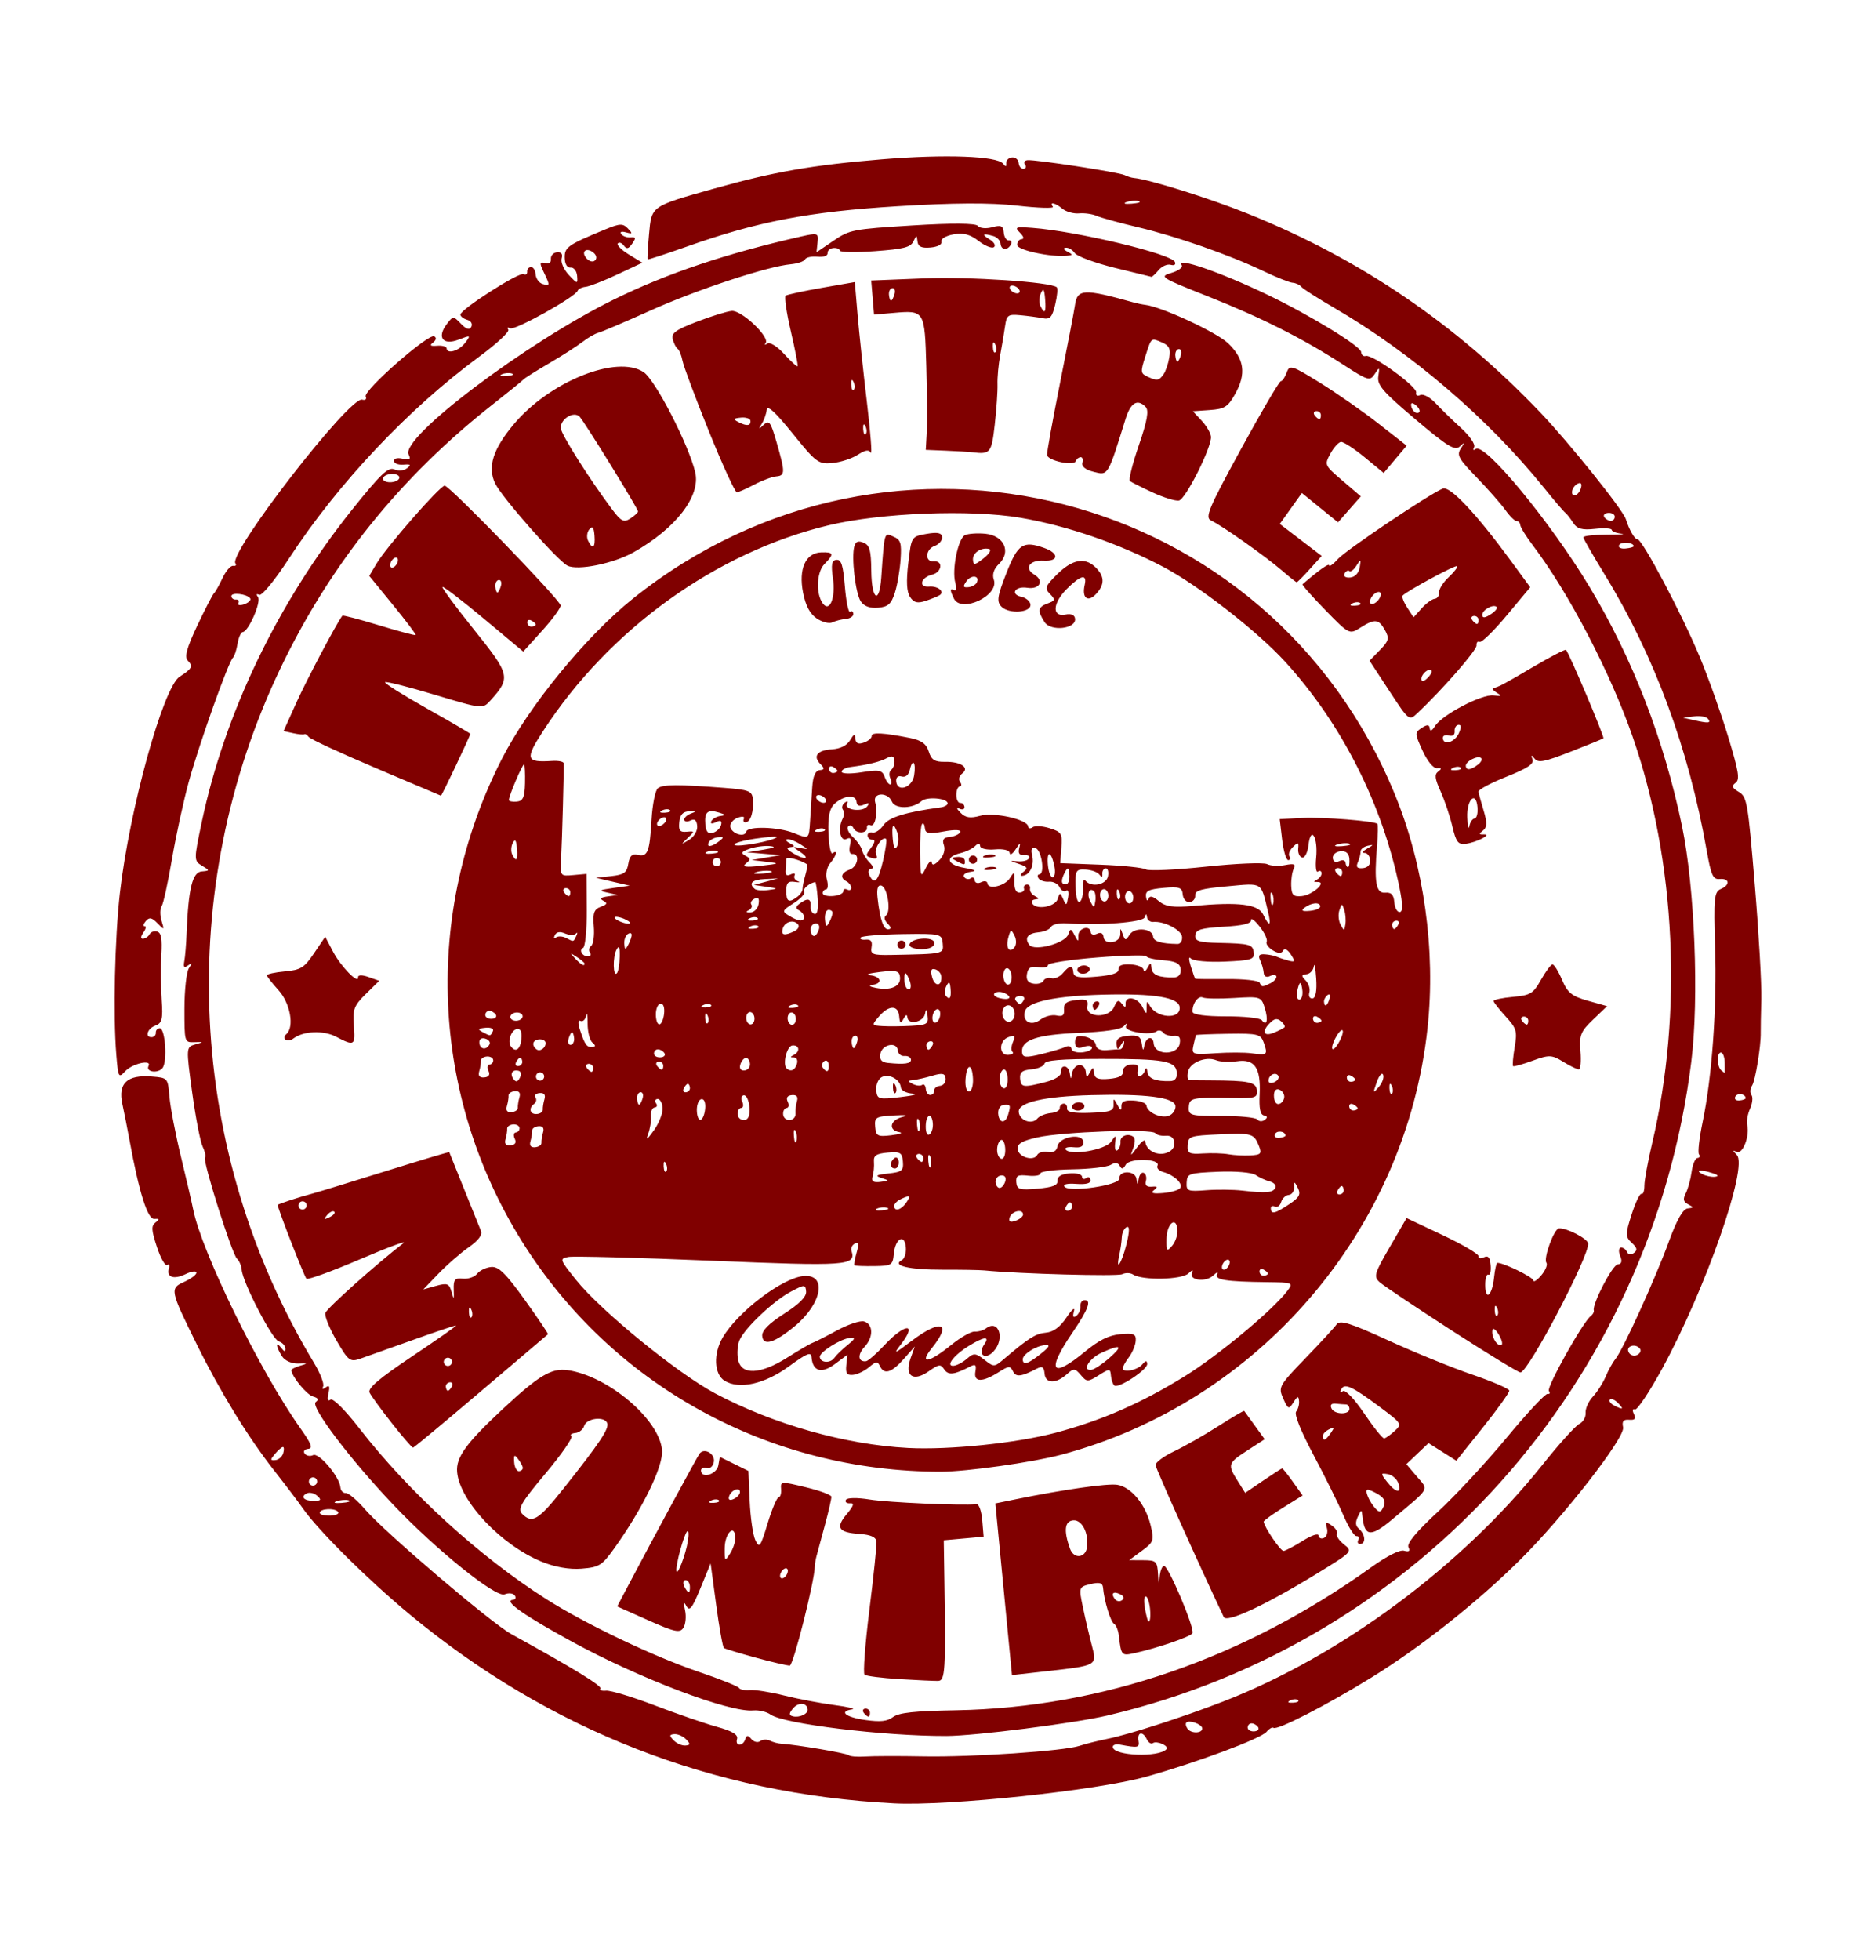
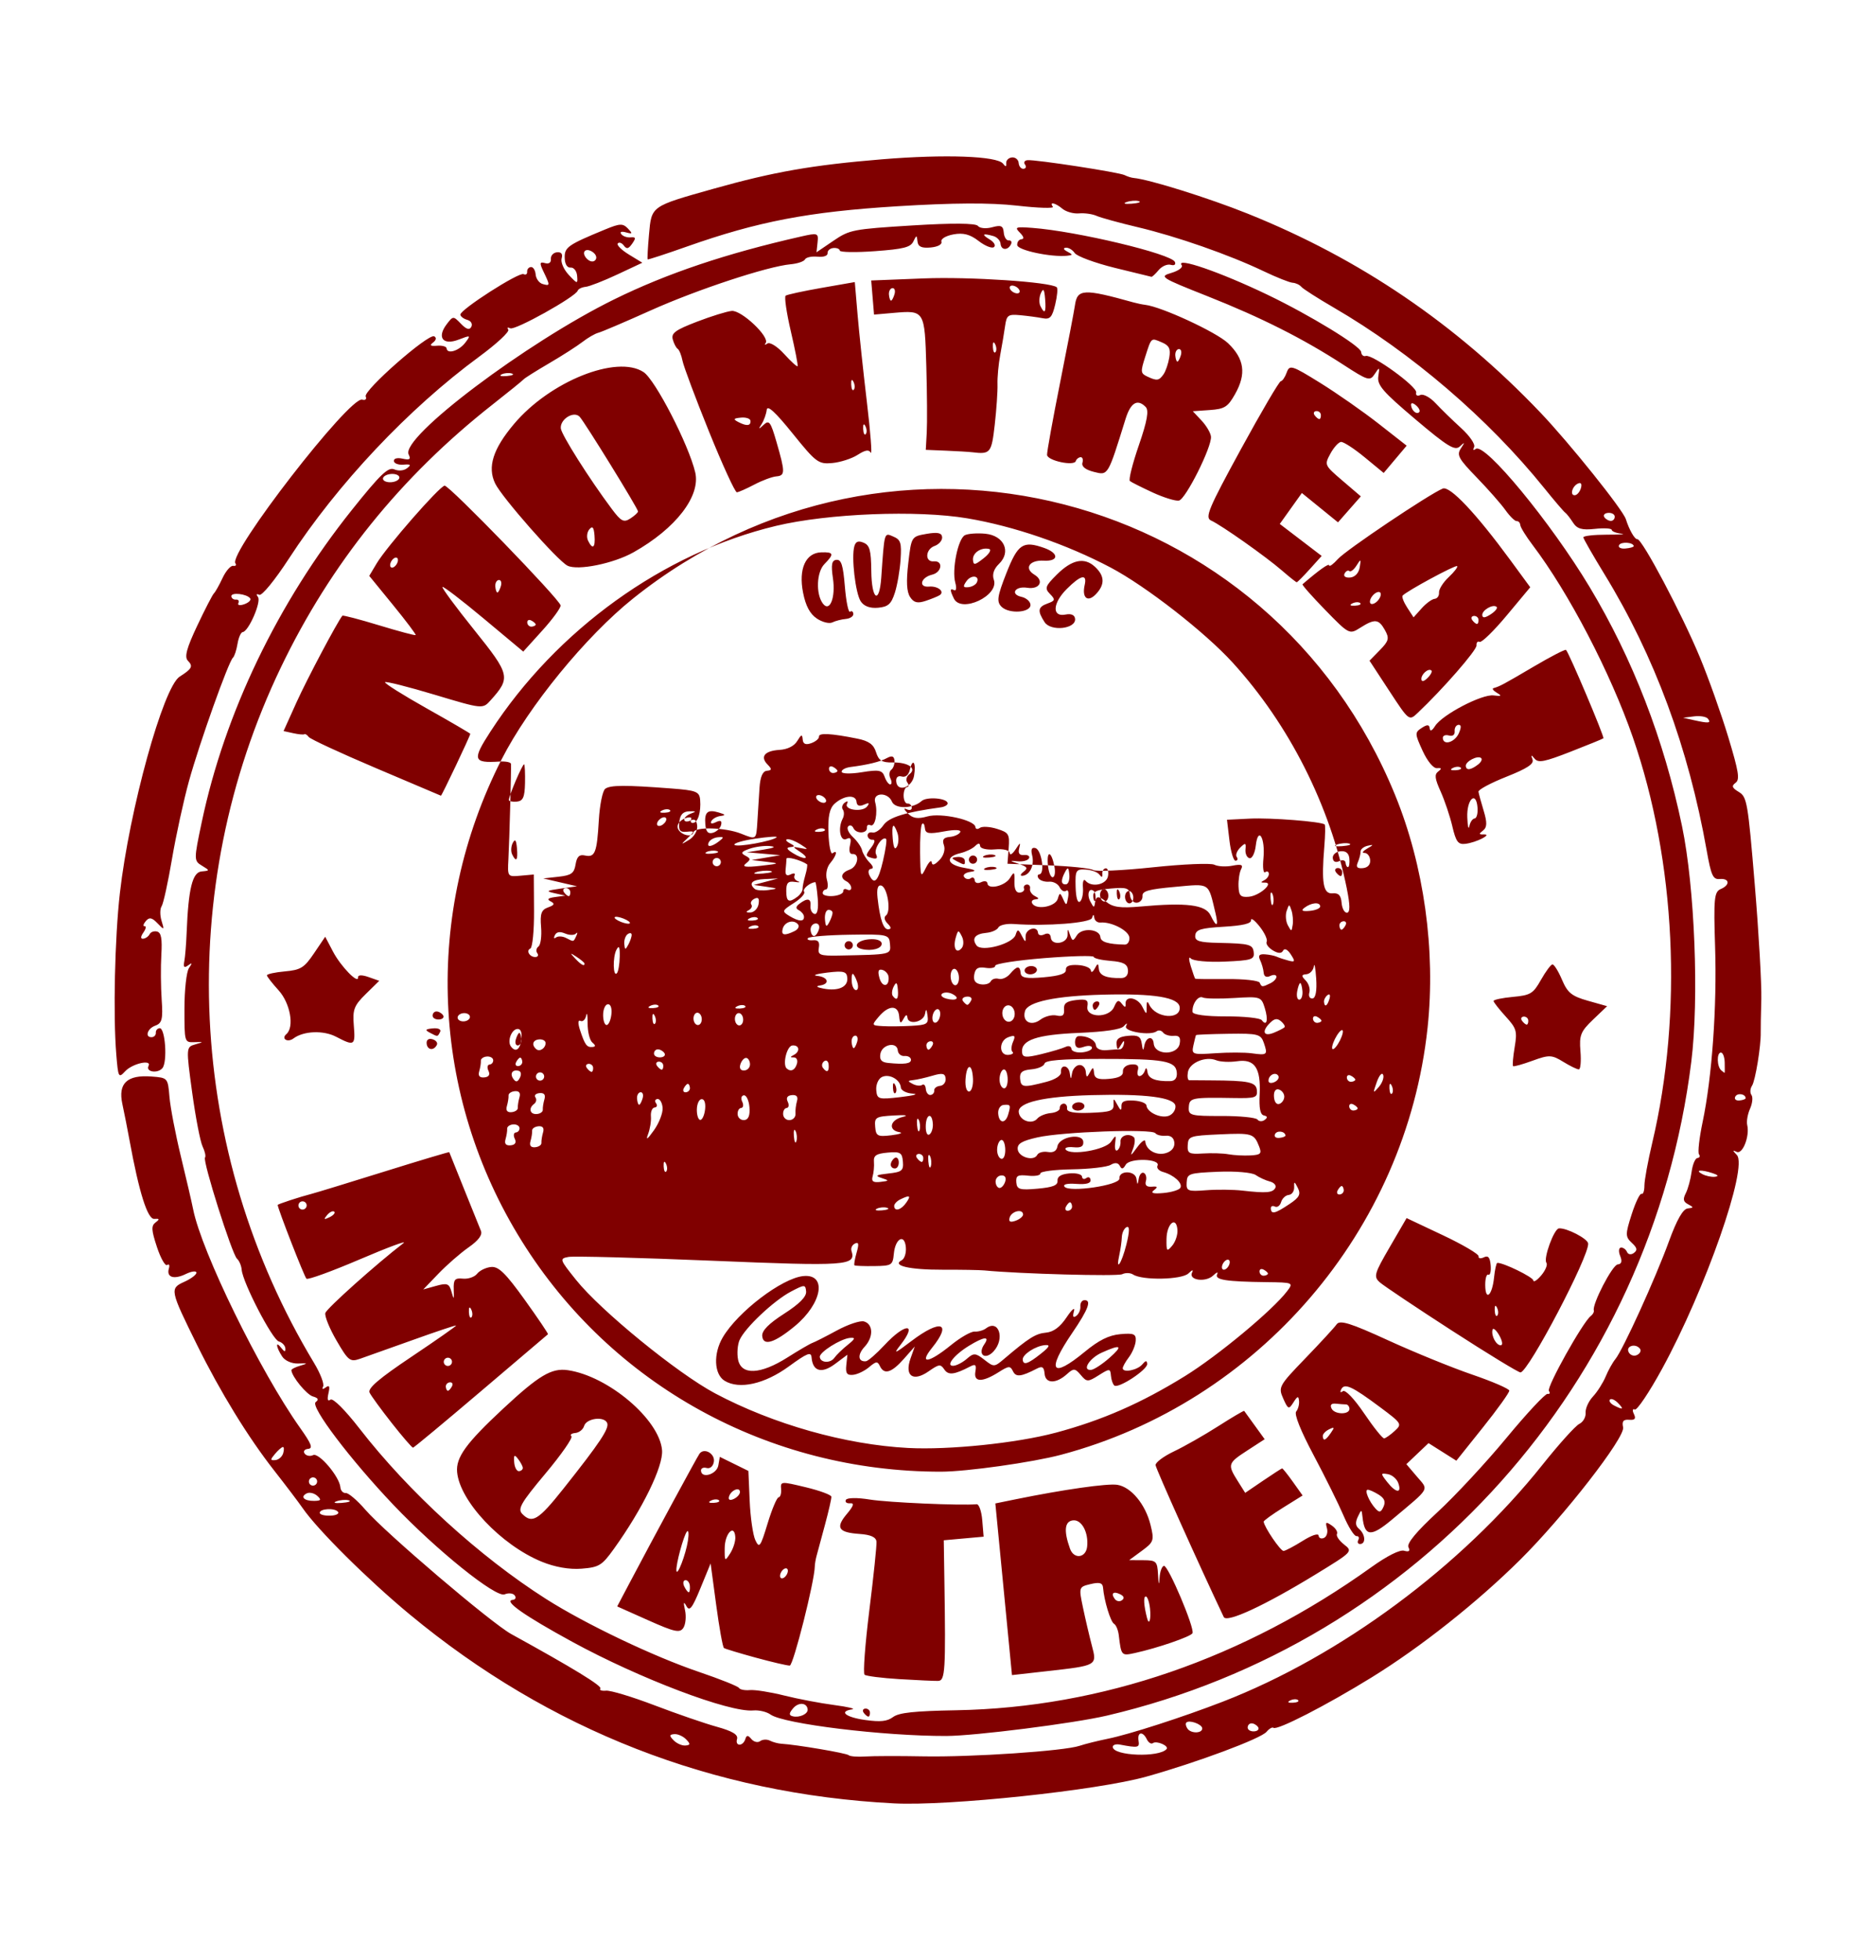
<svg xmlns="http://www.w3.org/2000/svg" xmlns:ns1="http://www.inkscape.org/namespaces/inkscape" xmlns:ns2="http://sodipodi.sourceforge.net/DTD/sodipodi-0.dtd" id="svg2" version="1.1" ns1:version="0.91 r13725" width="450" height="470" ns2:docname="caxx0301.svg">
  <defs id="defs6" />
  <ns2:namedview pagecolor="#ffffff" bordercolor="#666666" borderopacity="1" objecttolerance="10" gridtolerance="10" guidetolerance="10" ns1:pageopacity="0" ns1:pageshadow="2" ns1:window-width="1519" ns1:window-height="903" id="namedview4" showgrid="false" ns1:zoom="0.71011575" ns1:cx="-164.70634" ns1:cy="418.67684" ns1:window-x="4156" ns1:window-y="176" ns1:window-maximized="0" ns1:current-layer="svg2" ns1:snap-center="true" />
-   <path style="fill:#800000" d="m 214.455,432.422 c -43.458,-2.23 -82.635,-17.507 -116.174,-45.303 -10.057,-8.335 -22.071,-20.259 -25.691,-25.5 -0.959,-1.389 -4.03,-5.441 -6.824,-9.005 -6.274,-8.004 -12.908,-18.808 -18.513,-30.15 -6.501,-13.155 -6.572,-13.508 -3.043,-15.102 1.637,-0.739 2.944,-1.733 2.905,-2.207 -0.039,-0.475 -1.181,-0.325 -2.536,0.333 -2.867,1.392 -4.688,0.809 -4.073,-1.303 0.236,-0.812 0.056,-1.198 -0.401,-0.857 -0.457,0.341 -1.562,-1.594 -2.456,-4.299 -1.346,-4.077 -1.405,-5.087 -0.34,-5.9 1.039,-0.793 0.981,-0.956 -0.305,-0.852 -1.603,0.129 -3.658,-6.391 -5.927,-18.811 -0.49,-2.682 -1.268,-6.627 -1.729,-8.766 -1.067,-4.948 1.149,-7.02 7.021,-6.565 3.875,0.3 3.897,0.325 4.281,4.888 0.213,2.523 1.446,8.952 2.741,14.287 1.295,5.335 2.614,11.016 2.93,12.623 2.007,10.198 16.049,38.895 25.666,52.453 2.74,3.864 3.143,4.921 1.914,5.032 -0.856,0.077 -1.224,0.587 -0.818,1.133 0.406,0.546 1.316,0.709 2.023,0.363 1.378,-0.674 6.331,5.166 6.545,7.718 0.068,0.812 0.645,1.429 1.282,1.371 0.637,-0.058 2.767,1.758 4.732,4.034 4.731,5.479 30.173,27.151 34.973,29.79 14.724,8.098 21.872,12.465 21.371,13.06 -0.32,0.38 0.3,0.611 1.378,0.514 1.078,-0.097 6.307,1.482 11.62,3.509 5.313,2.027 12.037,4.344 14.94,5.147 3.751,1.038 5.155,1.887 4.851,2.934 -0.523,1.796 1.425,1.813 1.985,0.017 0.307,-0.986 0.638,-0.987 1.46,-0.005 0.584,0.699 1.53,0.922 2.101,0.495 0.571,-0.426 1.622,-0.479 2.334,-0.118 0.712,0.361 1.944,0.696 2.737,0.744 3.666,0.219 15.675,2.259 16.159,2.745 0.298,0.299 2.096,0.44 3.995,0.313 1.9,-0.127 8.15,-0.142 13.89,-0.034 11.6,0.218 33.761,-1.275 37.498,-2.527 1.328,-0.445 4.39,-1.208 6.805,-1.697 5.138,-1.04 17.975,-5.181 27.544,-8.885 28.247,-10.935 57.289,-32.453 76.729,-56.85 3.918,-4.917 7.875,-9.307 8.793,-9.755 0.918,-0.448 1.6,-1.645 1.516,-2.661 -0.084,-1.015 0.709,-2.773 1.762,-3.905 1.054,-1.132 2.427,-3.291 3.052,-4.796 0.625,-1.505 1.673,-3.385 2.328,-4.178 1.787,-2.162 9.602,-19.329 12.825,-28.175 1.914,-5.255 3.385,-7.836 4.528,-7.95 1.45,-0.144 1.47,-0.283 0.137,-0.973 -1.214,-0.629 -1.345,-1.219 -0.597,-2.69 0.527,-1.036 1.153,-3.337 1.391,-5.112 0.238,-1.776 0.868,-3.268 1.398,-3.316 0.531,-0.048 0.699,-0.445 0.373,-0.883 -0.325,-0.438 0.068,-3.93 0.873,-7.762 2.255,-10.728 3.456,-27.609 2.989,-42.029 -0.373,-11.514 -0.211,-13.167 1.347,-13.819 2.316,-0.969 2.143,-2.623 -0.252,-2.407 -1.604,0.145 -2.048,-0.838 -3.123,-6.905 -4.341,-24.506 -12.527,-46.616 -24.498,-66.17 -2.761,-4.511 -5.045,-8.492 -5.074,-8.848 -0.029,-0.356 2.514,-0.647 5.652,-0.647 3.138,-1e-5 4.692,-0.11 3.453,-0.244 -1.239,-0.134 -2.278,-0.545 -2.308,-0.914 -0.03,-0.368 -1.85,-0.472 -4.044,-0.231 -3.087,0.339 -4.271,-0.002 -5.235,-1.51 -0.686,-1.072 -1.531,-2.146 -1.879,-2.387 -0.348,-0.241 -2.621,-2.904 -5.051,-5.918 -13.435,-16.657 -31.823,-32.417 -50.461,-43.249 -3.88,-2.255 -7.387,-4.5 -7.793,-4.989 -0.406,-0.489 -1.335,-0.923 -2.065,-0.964 -0.729,-0.041 -3.883,-1.297 -7.009,-2.791 -8.195,-3.915 -20.811,-8.323 -30.147,-10.533 -4.454,-1.054 -8.903,-2.279 -9.887,-2.721 -0.984,-0.442 -2.872,-0.706 -4.195,-0.587 -1.323,0.119 -3.125,-0.387 -4.005,-1.125 -1.709,-1.434 -3.22,-1.74 -2.269,-0.46 0.315,0.424 -3.576,0.299 -8.647,-0.279 -6.315,-0.719 -15.339,-0.671 -28.637,0.151 -21.36,1.321 -33.465,3.64 -50.597,9.695 -5.019,1.774 -9.215,3.144 -9.323,3.045 -0.108,-0.099 0.038,-2.797 0.324,-5.994 0.614,-6.853 0.39,-6.695 15.476,-10.941 14.441,-4.065 23.716,-5.685 40.434,-7.062 15.088,-1.243 27.618,-0.789 29.024,1.054 0.627,0.821 0.814,0.787 0.748,-0.137 -0.048,-0.677 0.578,-1.291 1.39,-1.365 0.813,-0.073 1.532,0.531 1.6,1.343 0.067,0.812 0.592,1.434 1.165,1.382 0.574,-0.052 0.732,-0.512 0.353,-1.023 -0.38,-0.511 -0.11,-0.981 0.599,-1.044 1.957,-0.175 21.952,2.899 23.294,3.58 0.646,0.328 1.625,0.637 2.174,0.685 3.687,0.324 17.971,4.794 27.348,8.558 26.925,10.807 49.958,26.453 70.215,47.698 6.971,7.311 19.774,23.277 20.495,25.558 0.816,2.581 2.122,4.858 2.755,4.801 1.142,-0.103 10.736,18.012 15.031,28.383 2.068,4.993 5.121,13.58 6.785,19.082 2.515,8.318 2.81,10.164 1.749,10.955 -1.023,0.763 -0.866,1.199 0.792,2.2 1.949,1.176 2.169,2.459 3.815,22.247 0.961,11.549 1.667,23.906 1.568,27.459 -0.098,3.553 -0.162,7.127 -0.142,7.943 0.08,3.194 -1.289,11.58 -2.086,12.784 -0.463,0.699 -0.524,1.699 -0.136,2.222 0.388,0.523 0.235,2.006 -0.341,3.296 -0.576,1.29 -0.882,3.04 -0.68,3.889 0.639,2.687 -1.101,7.14 -2.52,6.451 -1.024,-0.497 -1.018,-0.342 0.026,0.743 2.761,2.867 -7.522,32.271 -17.952,51.334 -3.065,5.603 -6.003,9.971 -6.528,9.708 -0.525,-0.263 -0.619,0.217 -0.207,1.066 0.551,1.139 0.252,1.505 -1.136,1.393 -1.395,-0.113 -1.771,0.357 -1.45,1.81 0.532,2.402 -14.203,21.35 -24.688,31.748 -10.323,10.237 -23.846,20.943 -35.655,28.229 -10.894,6.721 -22.695,12.775 -23.532,12.073 -0.273,-0.229 -1.018,0.203 -1.656,0.961 -1.384,1.644 -16.671,7.341 -28.856,10.755 -11.781,3.3 -47.426,7.073 -60.497,6.402 z m 65.374,-13.024 c 0.636,-0.756 -2.398,-2.077 -3.272,-1.425 -0.414,0.309 -1.075,-0.107 -1.471,-0.924 -0.971,-2.008 -2.326,-1.759 -1.979,0.364 0.273,1.667 -0.092,1.741 -4.5,0.913 -0.97,-0.182 -1.729,0.085 -1.687,0.594 0.178,2.141 11.166,2.548 12.909,0.477 z m 21.917,-5.314 c -0.38,-0.511 -1.107,-0.891 -1.617,-0.845 -0.51,0.046 -0.89,0.526 -0.845,1.068 0.045,0.541 0.773,0.922 1.617,0.845 0.845,-0.076 1.225,-0.557 0.845,-1.068 z m -13.37,0.322 c -0.083,-0.997 -3.195,-2.085 -3.825,-1.337 -0.227,0.27 -0.082,0.936 0.323,1.481 0.891,1.199 3.604,1.088 3.502,-0.144 z m 22.987,-6.746 c -0.354,-0.297 -1.207,-0.256 -1.894,0.093 -0.76,0.385 -0.507,0.597 0.644,0.541 1.042,-0.051 1.604,-0.336 1.25,-0.634 z m -146.807,9.392 c -0.742,-0.751 -2.013,-1.305 -2.826,-1.232 -1.202,0.108 -1.226,0.388 -0.129,1.499 0.742,0.751 2.013,1.305 2.826,1.232 1.202,-0.108 1.226,-0.388 0.129,-1.499 z m 223.507,-80.674 c -0.754,-0.763 -1.605,-1.108 -1.893,-0.767 -0.287,0.341 0.164,0.974 1.002,1.405 2.194,1.129 2.453,0.943 0.891,-0.639 z M 81.08,362.526 c -0.746,-1.004 -4.466,-0.789 -4.379,0.253 0.034,0.406 1.172,0.702 2.529,0.658 1.357,-0.044 2.189,-0.454 1.85,-0.911 z m 2.584,-2.761 c -0.689,-0.209 -2.02,-0.106 -2.958,0.23 -0.938,0.336 -0.374,0.507 1.253,0.381 1.627,-0.127 2.394,-0.402 1.705,-0.611 z m -7.566,-1.084 c -0.722,-0.65 -1.849,-0.919 -2.505,-0.598 -1.668,0.816 -0.654,1.846 1.78,1.81 1.639,-0.025 1.781,-0.261 0.724,-1.212 z m -0.03,-3.528 c -0.045,-0.541 -0.525,-0.944 -1.067,-0.895 -0.542,0.049 -0.948,0.532 -0.903,1.073 0.045,0.541 0.525,0.944 1.067,0.895 0.542,-0.049 0.948,-0.532 0.903,-1.073 z M 393.395,323.426 c -1.034,-1.392 -3.452,-0.699 -2.734,0.784 0.363,0.751 1.266,1.068 2.006,0.706 0.74,-0.362 1.068,-1.033 0.728,-1.49 z M 67.933,348.453 c 0.244,-0.84 0.205,-1.506 -0.087,-1.479 -0.293,0.026 -1.142,0.772 -1.887,1.657 -1.175,1.396 -1.164,1.592 0.087,1.479 0.793,-0.072 1.642,-0.817 1.887,-1.657 z M 410.806,281.314 c -2.804,-0.918 -4.359,-0.777 -2.462,0.222 0.856,0.451 2.219,0.736 3.029,0.633 0.971,-0.124 0.778,-0.415 -0.567,-0.855 z m 7.934,-18.006 c -0.086,-1.039 -2.013,-1.304 -2.499,-0.345 -0.295,0.581 0.155,0.993 1,0.917 0.845,-0.076 1.519,-0.334 1.5,-0.573 z M 413.71,254.781 c -0.034,-1.36 -0.458,-2.436 -0.943,-2.393 -1.022,0.092 -0.922,3.402 0.129,4.284 0.391,0.328 0.748,0.593 0.793,0.589 0.045,-0.005 0.054,-1.121 0.02,-2.48 z m -4.001,-82.414 c -0.38,-0.511 -1.879,-0.777 -3.333,-0.592 l -2.642,0.337 2.528,0.565 c 3.589,0.803 4.232,0.745 3.447,-0.311 z m -17.823,-41.407 c -0.077,-0.933 -3.065,-1.138 -3.52,-0.241 -0.277,0.546 0.408,0.911 1.524,0.81 1.115,-0.101 2.014,-0.357 1.996,-0.57 z m -4.56,-7.129 c -0.045,-0.541 -0.773,-0.922 -1.617,-0.845 -0.845,0.076 -1.225,0.557 -0.845,1.068 0.38,0.511 1.107,0.891 1.617,0.845 0.51,-0.046 0.89,-0.526 0.845,-1.068 z m -8.111,-6.785 c 0.289,-0.992 0.031,-1.421 -0.669,-1.117 -1.432,0.623 -2.057,2.933 -0.762,2.816 0.529,-0.048 1.173,-0.812 1.431,-1.699 z M 273.162,48.234 c -0.689,-0.209 -2.02,-0.106 -2.958,0.23 -0.938,0.336 -0.374,0.507 1.253,0.381 1.627,-0.127 2.394,-0.402 1.705,-0.611 z M 227.007,416.263 c -14.997,0.042 -39.056,-2.891 -42.182,-5.142 -0.916,-0.66 -2.774,-1.1 -4.127,-0.978 -5.747,0.519 -27.307,-7.656 -43.472,-16.483 -11.536,-6.299 -16.536,-9.821 -14.236,-10.029 0.658,-0.059 0.872,-0.543 0.477,-1.075 -0.395,-0.532 -1.487,-0.645 -2.426,-0.252 -2.086,0.873 -16.371,-10.617 -26.669,-21.453 -10.412,-10.955 -20.005,-23.634 -18.648,-24.646 0.808,-0.603 0.621,-0.986 -0.659,-1.35 -1.504,-0.427 -5.041,-4.728 -5.17,-6.287 -0.021,-0.26 0.942,-0.754 2.142,-1.099 1.894,-0.544 1.827,-0.612 -0.504,-0.519 -1.541,0.062 -3.187,-0.664 -3.862,-1.704 -1.485,-2.285 -1.646,-3.891 -0.203,-2.029 0.753,0.972 1.05,1.01 0.988,0.128 -0.05,-0.694 -0.759,-1.452 -1.576,-1.685 -1.57,-0.446 -8.649,-14.107 -8.904,-17.182 -0.082,-0.992 -0.589,-2.187 -1.126,-2.656 -1.187,-1.037 -8.297,-23.513 -7.673,-24.254 0.244,-0.289 -0.017,-1.484 -0.578,-2.654 -0.562,-1.17 -1.689,-7.013 -2.506,-12.985 -1.462,-10.696 -1.452,-10.867 0.7,-11.485 2.144,-0.616 2.14,-0.626 -0.185,-0.548 -2.354,0.078 -2.369,0.028 -2.364,-8.046 0.003,-4.469 0.486,-8.836 1.074,-9.705 0.861,-1.272 0.822,-1.4 -0.2,-0.655 -0.937,0.682 -1.175,0.428 -0.908,-0.967 0.199,-1.04 0.451,-4.13 0.56,-6.866 0.419,-10.554 1.382,-14.499 3.588,-14.698 2.001,-0.181 2.003,-0.221 0.073,-1.385 -1.939,-1.17 -1.94,-1.424 -0.034,-10.456 5.521,-26.165 18.225,-52.576 35.988,-74.816 6.799,-8.513 8.731,-10.369 10.159,-9.762 1.067,0.454 2.296,0.344 3.113,-0.278 1.05,-0.8 0.857,-0.988 -0.868,-0.844 -1.22,0.102 -2.257,-0.288 -2.304,-0.865 -0.052,-0.627 0.789,-0.857 2.087,-0.57 1.715,0.379 2.021,0.163 1.447,-1.024 -1.962,-4.055 28.25,-26.829 49.325,-37.182 12.692,-6.235 26.819,-10.986 44.759,-15.053 4.073,-0.923 4.248,-0.862 4.007,1.403 l -0.252,2.368 4.054,-2.757 c 3.894,-2.648 4.645,-2.794 18.971,-3.683 9.557,-0.593 15.196,-0.55 15.693,0.119 0.427,0.575 1.959,0.719 3.404,0.321 2.147,-0.592 2.658,-0.36 2.792,1.263 0.091,1.093 0.634,1.945 1.208,1.893 0.574,-0.052 0.806,0.373 0.516,0.945 -0.774,1.526 -2.363,1.421 -2.494,-0.164 -0.063,-0.754 -0.837,-1.576 -1.721,-1.827 -2.605,-0.74 -2.942,-0.429 -0.883,0.814 1.065,0.643 1.52,1.464 1.019,1.838 -0.498,0.372 -2.161,-0.299 -3.695,-1.49 -2.03,-1.576 -3.668,-2.002 -6.016,-1.566 -1.845,0.343 -3.08,1.088 -2.884,1.74 0.203,0.677 -0.858,1.248 -2.612,1.407 -2.146,0.194 -3.002,-0.204 -3.128,-1.452 -0.158,-1.576 -0.241,-1.576 -0.991,-0.002 -0.67,1.407 -2.335,1.829 -9.204,2.331 -4.612,0.337 -8.414,0.275 -8.448,-0.138 -0.034,-0.413 -0.727,-0.691 -1.54,-0.617 -0.813,0.073 -1.436,0.628 -1.386,1.232 0.053,0.644 -0.954,0.995 -2.434,0.848 -1.389,-0.138 -2.731,0.155 -2.982,0.649 -0.251,0.495 -1.801,1.021 -3.445,1.169 -5.546,0.501 -22.474,6.084 -33.603,11.082 -6.082,2.732 -11.714,5.134 -12.515,5.338 -0.802,0.204 -2.506,1.187 -3.788,2.183 -1.282,0.996 -4.886,3.305 -8.009,5.131 -3.123,1.826 -5.882,3.562 -6.13,3.857 -0.248,0.295 -3.596,3.008 -7.438,6.03 C 96.118,114.32 79.334,135.148 67.399,159.984 c -25.609,53.291 -22.621,116.147 7.93,166.824 1.509,2.502 2.49,5.048 2.182,5.656 -0.348,0.686 -0.113,0.772 0.618,0.227 0.877,-0.654 1.046,-0.296 0.659,1.398 -0.346,1.518 -0.184,2.028 0.485,1.528 0.585,-0.437 3.494,2.458 6.963,6.93 11.805,15.218 28.764,30.703 44.764,40.874 9.463,6.015 25.772,13.791 36.684,17.49 5.054,1.713 9.365,3.438 9.579,3.832 0.215,0.395 1.392,0.627 2.616,0.516 1.224,-0.111 4.92,0.474 8.212,1.298 3.292,0.824 8.694,1.853 12.005,2.286 3.311,0.433 5.247,0.902 4.304,1.042 -3.298,0.489 -1.54,1.896 3.189,2.552 3.628,0.503 5.215,0.331 6.639,-0.719 1.427,-1.053 5.029,-1.437 15.202,-1.624 34.829,-0.64 68.928,-12.393 99.509,-34.299 3.797,-2.72 6.834,-4.244 7.87,-3.95 1.188,0.338 1.494,0.08 1.033,-0.872 -0.428,-0.884 1.986,-3.784 6.984,-8.389 4.201,-3.871 11.64,-11.876 16.532,-17.789 4.892,-5.913 9.332,-10.668 9.865,-10.566 0.533,0.102 0.675,-0.211 0.315,-0.696 -0.628,-0.845 8.15,-16.55 10.044,-17.971 0.506,-0.379 0.836,-0.978 0.733,-1.331 -0.433,-1.496 4.455,-10.922 5.722,-11.037 0.939,-0.085 1.133,-0.743 0.599,-2.037 -0.434,-1.051 -0.352,-1.951 0.181,-1.999 0.533,-0.048 1.186,0.418 1.452,1.036 0.274,0.637 0.991,0.744 1.656,0.248 0.914,-0.682 0.799,-1.224 -0.52,-2.449 -1.548,-1.437 -1.549,-2.027 -0.01,-6.822 0.927,-2.887 1.993,-5.093 2.37,-4.904 0.377,0.189 0.686,-0.7 0.685,-1.976 -1.1e-4,-1.276 0.842,-5.874 1.87,-10.219 7.392,-31.209 5.66,-67.533 -4.636,-97.246 -5.374,-15.508 -15.374,-34.688 -24.062,-46.148 -1.576,-2.079 -2.904,-4.232 -2.949,-4.784 -0.046,-0.552 -0.431,-0.972 -0.856,-0.934 -0.425,0.038 -1.644,-1.154 -2.709,-2.649 -1.065,-1.495 -4.173,-5.025 -6.906,-7.843 -4.344,-4.48 -4.821,-5.351 -3.791,-6.925 1.026,-1.568 0.996,-1.631 -0.236,-0.489 -1.182,1.096 -2.938,0.023 -10.671,-6.519 -7.831,-6.624 -9.199,-8.21 -8.882,-10.295 0.345,-2.269 0.278,-2.314 -0.851,-0.576 -1.149,1.77 -1.623,1.632 -7.499,-2.184 -9.652,-6.266 -19.675,-11.322 -32.603,-16.445 -11.319,-4.485 -11.672,-4.713 -8.667,-5.604 1.723,-0.511 2.826,-1.34 2.452,-1.844 -1.536,-2.067 9.211,1.633 20.574,7.084 10.149,4.868 22.356,12.32 22.472,13.718 0.059,0.717 0.554,1.152 1.099,0.966 1.518,-0.517 12.431,7.39 12.105,8.77 -0.159,0.674 0.277,0.939 0.98,0.595 0.697,-0.341 2.346,0.537 3.665,1.95 1.319,1.413 4.074,4.097 6.123,5.963 2.09,1.904 3.461,3.914 3.123,4.58 -0.356,0.701 -0.19,0.879 0.405,0.435 2.146,-1.6 17.997,17.616 27.291,33.082 10.378,17.272 17.858,36.616 22.18,57.357 3.057,14.67 4.109,41.367 2.227,56.493 -9.561,76.839 -65.397,139.297 -140.172,156.797 -7.926,1.855 -31.664,4.865 -38.519,4.884 z m -33.273,-6.353 c -0.138,-1.659 -2.193,-1.821 -3.495,-0.275 -1.01,1.2 -1.03,1.669 -0.082,1.907 1.586,0.398 3.667,-0.551 3.577,-1.632 z M 339.652,97.189 c -0.765,-0.642 -1.229,-0.659 -1.178,-0.042 0.109,1.313 1.37,2.372 1.973,1.656 0.257,-0.305 -0.101,-1.031 -0.795,-1.613 z M 95.801,114.463 c -0.045,-0.541 -0.968,-0.904 -2.051,-0.806 -1.083,0.098 -1.933,0.621 -1.888,1.162 0.045,0.541 0.968,0.904 2.051,0.806 1.083,-0.098 1.933,-0.621 1.888,-1.162 z M 122.761,89.563 c -0.7,-0.212 -1.808,-0.112 -2.462,0.222 -0.655,0.334 -0.082,0.507 1.272,0.385 1.354,-0.122 1.89,-0.396 1.19,-0.607 z m 84.436,321.161 c -0.38,-0.511 -0.221,-0.971 0.353,-1.023 0.574,-0.052 1.08,0.349 1.125,0.89 0.045,0.541 -0.114,1.002 -0.353,1.023 -0.239,0.021 -0.745,-0.379 -1.125,-0.89 z m 8.566,-8.089 c -4.219,-0.257 -7.99,-0.734 -8.379,-1.061 -0.389,-0.327 0.126,-7.277 1.145,-15.444 1.019,-8.168 1.792,-15.569 1.717,-16.446 -0.093,-1.096 -1.367,-1.68 -4.07,-1.866 -5.099,-0.35 -5.82,-1.49 -3.034,-4.798 1.627,-1.933 1.846,-2.653 0.775,-2.557 -0.82,0.074 -1.276,-0.289 -1.014,-0.806 0.275,-0.542 2.715,-0.577 5.758,-0.083 4.343,0.705 21.766,1.469 25.606,1.122 0.563,-0.051 1.171,1.679 1.35,3.843 l 0.326,3.936 -4.779,0.431 -4.779,0.431 0.148,9.652 c 0.334,21.734 0.191,24.029 -1.503,24.071 -0.878,0.022 -5.048,-0.17 -9.267,-0.427 z m 24.986,-21.549 -1.994,-20.582 4.879,-0.996 c 11.442,-2.336 22.009,-3.842 24.367,-3.471 3.32,0.522 6.759,4.665 7.979,9.615 0.916,3.717 0.787,4.103 -2.073,6.205 l -3.051,2.242 3.368,0.017 c 3.148,0.016 3.381,0.242 3.557,3.47 0.137,2.512 0.238,2.706 0.37,0.71 0.1,-1.508 0.577,-2.778 1.061,-2.822 1.03,-0.093 7.415,14.998 6.832,16.148 -0.415,0.818 -8.4,3.564 -13.802,4.747 -3.261,0.714 -3.283,0.69 -3.884,-4.302 -0.146,-1.214 -0.655,-2.428 -1.131,-2.698 -0.839,-0.477 -2.38,-5.546 -2.637,-8.675 -0.094,-1.146 -0.861,-1.365 -2.99,-0.854 -2.841,0.681 -2.855,0.725 -1.815,5.681 0.576,2.747 1.528,6.812 2.114,9.033 1.277,4.84 1.334,4.807 -10.663,6.157 l -8.492,0.955 z m 35.105,4.605 c -0.181,-1.619 -0.644,-2.916 -1.029,-2.881 -0.591,0.053 -0.463,2.138 0.318,5.176 0.497,1.933 1.002,0.306 0.711,-2.295 z m -7.124,-3.392 c -1.662,-0.833 -2.338,-0.251 -1.312,1.13 0.411,0.553 1.184,0.68 1.717,0.283 0.628,-0.468 0.485,-0.966 -0.405,-1.413 z m -7.954,-11.445 c 0.363,-3.362 -1.296,-6.485 -3.347,-6.299 -2.059,0.186 -2.317,2.489 -0.763,6.808 0.932,2.591 3.814,2.234 4.11,-0.509 z m -79.486,26.63 c -3.909,-1.068 -7.344,-2.108 -7.634,-2.312 -0.29,-0.203 -1.128,-4.851 -1.863,-10.328 l -1.336,-9.958 -2.444,5.954 c -1.976,4.814 -2.621,5.632 -3.367,4.269 -0.665,-1.214 -0.757,-0.938 -0.329,0.986 0.326,1.469 0.155,3.366 -0.381,4.216 -0.83,1.315 -2.079,1.051 -8.432,-1.784 l -7.457,-3.328 2.846,-5.393 c 5.889,-11.16 16.317,-30.43 16.9,-31.23 1.109,-1.521 3.783,-0.007 3.441,1.948 -0.193,1.105 -0.915,1.713 -1.753,1.475 -0.783,-0.222 -1.384,0.086 -1.334,0.685 0.162,1.953 3.789,0.822 4.159,-1.297 l 0.358,-2.051 3.426,1.687 3.426,1.687 0.31,7.181 c 0.17,3.95 0.782,8.188 1.358,9.417 0.951,2.027 1.225,1.655 2.937,-3.983 1.039,-3.42 2.229,-6.249 2.645,-6.287 0.416,-0.037 0.685,-0.925 0.598,-1.972 -0.155,-1.872 -0.057,-1.879 5.917,-0.443 3.341,0.803 6.105,1.823 6.142,2.266 0.037,0.443 -0.655,3.476 -1.537,6.739 -0.882,3.263 -1.788,6.619 -2.015,7.457 -0.226,0.838 -0.417,1.971 -0.425,2.517 -0.049,3.543 -5.148,23.751 -6.002,23.783 -0.577,0.022 -4.248,-0.834 -8.157,-1.902 z m -15.814,-17.192 c -0.067,-0.812 -0.552,-1.437 -1.076,-1.39 -0.525,0.047 -0.644,0.727 -0.265,1.511 0.379,0.784 0.864,1.409 1.076,1.39 0.213,-0.019 0.332,-0.699 0.265,-1.511 z m 23.507,-3.726 c -0.045,-0.541 -0.502,-0.67 -1.016,-0.287 -0.514,0.383 -0.898,1.14 -0.853,1.681 0.045,0.541 0.502,0.67 1.016,0.287 0.514,-0.383 0.898,-1.14 0.853,-1.681 z m -23.968,-7.135 c 0.255,-1.658 0.153,-2.644 -0.228,-2.191 -0.805,0.957 -2.694,7.935 -2.537,9.378 0.168,1.556 2.254,-3.863 2.766,-7.187 z m 11.365,-0.863 c -0.213,-3.246 -2.513,-0.879 -2.546,2.619 -0.031,3.234 0.032,3.296 1.316,1.292 0.742,-1.157 1.295,-2.917 1.23,-3.911 z m -3.947,-8.834 c -0.354,-0.297 -1.207,-0.256 -1.894,0.093 -0.76,0.385 -0.507,0.597 0.644,0.541 1.042,-0.051 1.604,-0.336 1.25,-0.633 z m 5.062,-2.029 c -0.107,-1.293 -2.279,-0.281 -2.647,1.234 -0.18,0.741 0.288,0.92 1.217,0.466 0.831,-0.406 1.474,-1.171 1.43,-1.699 z m 116.053,30.04 c -5.832,-12.28 -16.287,-35.558 -16.359,-36.426 -0.053,-0.636 1.945,-2.126 4.439,-3.311 2.494,-1.185 7.263,-3.899 10.598,-6.031 3.335,-2.132 6.135,-3.778 6.222,-3.659 0.087,0.119 1.228,1.694 2.535,3.501 l 2.376,3.285 -4.186,2.716 c -4.673,3.032 -4.77,3.346 -2.262,7.327 l 1.776,2.819 4.294,-2.921 c 2.362,-1.606 4.416,-2.932 4.566,-2.945 0.149,-0.013 1.315,1.443 2.591,3.236 l 2.32,3.26 -4.686,2.918 c -2.577,1.605 -4.67,3.117 -4.65,3.36 0.106,1.28 4.055,7.086 4.775,7.021 0.463,-0.042 2.523,-1.129 4.577,-2.416 2.202,-1.379 3.773,-1.894 3.826,-1.254 0.05,0.597 0.628,0.842 1.286,0.545 0.658,-0.298 0.978,-1.343 0.711,-2.324 -0.413,-1.522 -0.241,-1.615 1.177,-0.635 0.914,0.632 1.465,1.535 1.225,2.007 -0.24,0.473 0.531,1.613 1.712,2.535 2.13,1.662 2.072,1.722 -6.895,7.204 -12.131,7.417 -21.27,11.655 -21.967,10.187 z m 32.266,-18.459 c 0.29,-0.571 0.093,-1 -0.437,-0.952 -0.53,0.048 -1.926,-2.168 -3.102,-4.924 -1.176,-2.756 -4.402,-9.268 -7.168,-14.471 -3.13,-5.886 -4.712,-9.844 -4.188,-10.477 0.463,-0.56 0.771,-1.703 0.684,-2.54 -0.131,-1.265 -0.359,-1.204 -1.348,0.358 -1.105,1.746 -1.281,1.679 -2.45,-0.943 -1.214,-2.722 -1.023,-3.069 5.294,-9.613 3.604,-3.734 6.99,-7.41 7.524,-8.167 0.773,-1.096 3.289,-0.316 12.334,3.828 6.249,2.863 15.334,6.564 20.187,8.225 4.854,1.661 8.856,3.391 8.893,3.845 0.038,0.454 -2.805,4.42 -6.316,8.813 l -6.385,7.988 -3.336,-2.108 -3.336,-2.108 -2.658,2.524 -2.658,2.524 2.515,2.957 c 2.872,3.377 3.377,2.494 -5.845,10.232 -5.182,4.348 -6.686,4.236 -7.192,-0.535 -0.198,-1.872 -0.251,-1.874 -1.115,-0.052 -0.65,1.37 -0.573,2.192 0.271,2.9 1.497,1.257 1.712,3.517 0.346,3.64 -0.574,0.052 -0.806,-0.373 -0.516,-0.945 z m 4.893,-10.892 c -1.06,-0.665 -2.247,-1.194 -2.637,-1.176 -0.844,0.039 0.342,2.866 1.916,4.567 0.899,0.972 1.258,0.878 1.88,-0.49 0.552,-1.216 0.226,-2.032 -1.158,-2.901 z m 4.705,-2.77 c -0.356,-1.008 -1.49,-1.974 -2.52,-2.146 -1.753,-0.293 -1.762,-0.172 -0.132,1.903 2.087,2.658 3.552,2.792 2.652,0.243 z m -0.853,-12.509 c 1.793,-1.647 1.698,-1.803 -3.445,-5.638 -6.786,-5.061 -8.598,-5.901 -9.385,-4.35 -0.36,0.71 -0.202,0.898 0.386,0.459 0.577,-0.431 2.726,1.812 5.11,5.333 2.262,3.342 4.423,6.034 4.801,5.983 0.378,-0.051 1.518,-0.856 2.532,-1.787 z m -15.323,0.473 c 0.937,-1.347 0.864,-1.485 -0.445,-0.845 -0.861,0.421 -1.533,1.161 -1.492,1.644 0.105,1.265 0.66,1.036 1.937,-0.799 z m 4.459,-5.832 c -0.045,-0.541 -0.417,-0.988 -0.827,-0.993 -0.41,-0.005 -1.502,-0.085 -2.427,-0.179 -1.101,-0.111 -1.46,0.289 -1.038,1.161 0.73,1.509 4.416,1.518 4.291,0.01 z M 129.879,374.449 c -9.698,-3.992 -19.591,-14.483 -20.228,-21.45 -0.324,-3.54 2.151,-6.951 11.051,-15.234 8.581,-7.985 11.607,-9.785 15.497,-9.216 9.726,1.421 22,11.839 22.609,19.191 0.32,3.856 -4.672,14.078 -11.552,23.656 -2.871,3.997 -3.551,4.414 -7.753,4.751 -2.939,0.236 -6.422,-0.378 -9.625,-1.697 z m 5.237,-17.44 c 8.827,-11.115 11.095,-14.526 10.517,-15.819 -0.746,-1.672 -4.989,-1.099 -5.526,0.747 -0.244,0.84 -1.197,1.595 -2.117,1.678 -0.92,0.083 -1.338,0.432 -0.929,0.775 0.409,0.343 -2.385,4.362 -6.209,8.93 -5.96,7.12 -6.752,8.509 -5.552,9.723 2.355,2.384 3.87,1.453 9.816,-6.034 z m -9.713,-5.071 c -0.042,-0.405 -0.561,-1.362 -1.153,-2.126 -0.871,-1.124 -1.045,-0.966 -0.909,0.826 0.093,1.218 0.612,2.175 1.153,2.126 0.542,-0.049 0.951,-0.42 0.909,-0.826 z m 100.318,0.951 c -41.258,0.029 -78.983,-20.706 -100.543,-55.262 -21.888,-35.082 -23.707,-78.5 -4.841,-115.566 6.469,-12.709 20.203,-29.501 31.549,-38.571 62.027,-49.587 152.812,-26.164 182.765,47.155 6.939,16.986 9.764,37.244 7.782,55.813 -5.188,48.601 -40.567,89.799 -87.916,102.377 -6.884,1.829 -22.659,4.05 -28.795,4.054 z m 27.506,-9.341 c 11.143,-2.985 20.487,-7.075 30.999,-13.569 7.903,-4.882 21.054,-15.809 24.512,-20.367 1.562,-2.059 1.477,-2.097 -4.923,-2.174 -9.756,-0.117 -12.508,-0.554 -11.856,-1.886 0.315,-0.644 -0.106,-0.514 -0.937,0.287 -1.784,1.721 -5.983,1.154 -5.08,-0.686 0.382,-0.778 0.066,-0.707 -0.871,0.196 -1.584,1.528 -11.059,1.713 -13.282,0.26 -0.648,-0.424 -1.818,-0.457 -2.6,-0.074 -1.143,0.559 -24.631,-0.084 -33.082,-0.906 -1.1,-0.107 -5.611,-0.183 -10.022,-0.17 -7.921,0.025 -12.283,-0.991 -9.779,-2.275 0.654,-0.336 1.098,-1.717 0.986,-3.07 -0.28,-3.381 -2.522,-2.215 -2.88,1.498 -0.268,2.776 -0.496,2.921 -4.715,2.979 -2.438,0.034 -4.566,-0.047 -4.729,-0.179 -0.163,-0.132 0.063,-1.489 0.502,-3.014 0.616,-2.14 0.524,-2.644 -0.403,-2.208 -0.661,0.311 -1.03,1.099 -0.82,1.751 1.146,3.564 -0.953,3.712 -33.528,2.36 -17.69,-0.734 -33.16,-1.14 -34.379,-0.902 -2.164,0.421 -2.121,0.551 1.851,5.517 5.901,7.378 24.353,22.428 33.352,27.202 13.964,7.409 31.211,12.287 46.263,13.085 9.818,0.521 26.101,-1.161 35.42,-3.657 z m 14.069,-11.32 c -0.366,-0.307 -0.734,-1.381 -0.817,-2.388 -0.142,-1.708 -0.335,-1.713 -2.928,-0.069 -2.586,1.64 -2.881,1.635 -4.304,-0.065 -1.365,-1.631 -1.716,-1.655 -3.298,-0.227 -2.646,2.389 -5.182,2.341 -5.385,-0.101 -0.132,-1.589 -0.561,-1.871 -1.837,-1.209 -3.784,1.965 -5.032,2.106 -5.737,0.649 -0.653,-1.35 -1.014,-1.329 -3.42,0.196 -3.937,2.496 -6.052,2.461 -5.606,-0.092 0.29,-1.661 0.036,-1.922 -1.229,-1.264 -3.827,1.992 -5.245,2.159 -6.212,0.731 -0.918,-1.355 -1.255,-1.316 -3.765,0.433 -3.746,2.61 -5.838,1.116 -4.341,-3.101 l 1.01,-2.844 -2.619,2.963 c -2.932,3.317 -4.705,3.865 -5.719,1.77 -0.604,-1.248 -0.91,-1.221 -2.651,0.239 -1.082,0.908 -2.807,1.726 -3.833,1.819 -1.458,0.132 -1.807,-0.377 -1.599,-2.329 l 0.266,-2.498 -2.978,2.221 c -3.208,2.393 -5.343,1.793 -5.623,-1.58 -0.117,-1.414 -1.036,-1.048 -5.467,2.179 -5.785,4.213 -11.845,5.571 -15.367,3.445 -2.564,-1.548 -2.779,-6.517 -0.452,-10.449 3.629,-6.132 14.187,-14.16 19.3,-14.675 5.776,-0.582 4.551,6.577 -2.058,12.027 -4.897,4.038 -7.585,4.842 -7.793,2.332 -0.105,-1.265 1.579,-2.972 5.263,-5.335 3.639,-2.334 5.368,-4.076 5.266,-5.306 -0.143,-1.728 -0.35,-1.728 -3.644,0.005 -4.119,2.166 -11.068,8.724 -12.323,11.63 -0.486,1.124 -0.646,3.227 -0.356,4.674 0.763,3.802 5.342,3.607 11.848,-0.507 2.764,-1.748 5.46,-3.321 5.991,-3.496 0.531,-0.175 3.161,-1.51 5.843,-2.967 2.683,-1.456 5.615,-2.438 6.517,-2.182 2.248,0.639 2.322,3.754 0.145,6.094 -1.741,1.872 -1.579,3.633 0.319,3.462 0.508,-0.046 2.513,-1.788 4.454,-3.872 4.999,-5.364 8.019,-5.404 3.848,-0.05 -1.782,2.287 -1.477,2.18 2.599,-0.914 7.065,-5.362 9.857,-4.454 4.964,1.615 -3.254,4.036 -0.789,3.682 4.542,-0.651 2.273,-1.847 4.831,-3.308 5.685,-3.246 0.854,0.062 2.078,-0.285 2.72,-0.77 3.059,-2.313 4.621,2.497 1.798,5.532 -2.041,2.194 -3.901,0.718 -2.191,-1.739 1.383,-1.988 -0.085,-1.83 -3.715,0.399 -3.625,2.226 -5.712,4.956 -3.646,4.77 0.775,-0.07 2.218,-0.837 3.205,-1.705 1.594,-1.401 2.058,-1.372 4.144,0.26 2.314,1.811 2.384,1.807 4.816,-0.258 5.895,-5.005 7.503,-6.01 9.991,-6.239 1.79,-0.166 3.374,-1.345 4.931,-3.672 1.262,-1.886 2.056,-2.554 1.765,-1.484 -0.367,1.35 -0.194,1.696 0.564,1.13 0.601,-0.448 1.04,-1.453 0.976,-2.233 -0.065,-0.78 0.326,-1.458 0.867,-1.507 1.921,-0.173 1.109,2.085 -2.822,7.847 -6.258,9.172 -4.982,11.103 2.992,4.529 3.409,-2.811 5.791,-3.992 8.549,-4.241 3.238,-0.292 3.802,-0.046 3.689,1.605 -0.074,1.073 -0.817,2.848 -1.651,3.945 -0.834,1.097 -1.492,2.291 -1.462,2.654 0.092,1.114 3.535,0.418 4.685,-0.947 0.822,-0.977 1.107,-1.007 1.18,-0.127 0.114,1.373 -6.915,5.995 -7.882,5.183 z m -1.169,-6.626 c 3.373,-2.972 2.803,-3.356 -1.861,-1.25 -2.986,1.349 -4.814,4.331 -2.528,4.124 0.69,-0.062 2.665,-1.356 4.389,-2.875 z m -16.456,-0.993 c 2.093,-1.665 2.344,-2.183 1.004,-2.067 -2.295,0.199 -5.453,2.256 -5.352,3.485 0.118,1.417 1.246,1.049 4.348,-1.419 z m -46.345,-2.114 c 1.834,-1.466 1.947,-1.808 0.555,-1.682 -2.236,0.202 -7.331,3.413 -7.236,4.561 0.119,1.431 2.533,1.584 3.491,0.222 0.488,-0.694 1.923,-2.089 3.189,-3.101 z m 100.816,-17.119 c -0.02,-0.239 -0.502,-0.668 -1.071,-0.953 -0.569,-0.286 -0.996,-0.05 -0.949,0.523 0.048,0.573 0.53,1.002 1.071,0.953 0.542,-0.049 0.969,-0.284 0.949,-0.523 z m -9.165,-2.818 c -0.045,-0.541 -0.502,-0.67 -1.016,-0.287 -0.514,0.383 -0.898,1.14 -0.853,1.681 0.045,0.541 0.502,0.67 1.016,0.287 0.514,-0.383 0.898,-1.14 0.853,-1.681 z M 270.192,298.4 c 0.771,-3.079 0.796,-4.477 0.074,-4.163 -0.598,0.26 -1.125,1.343 -1.171,2.407 -0.046,1.064 -0.312,2.958 -0.589,4.21 -0.96,4.332 0.53,2.164 1.686,-2.453 z m 12.241,-3.525 c -0.282,-3.397 -2.566,-1.475 -2.62,2.204 -0.044,2.997 0.08,3.142 1.374,1.605 0.782,-0.929 1.343,-2.643 1.246,-3.809 z m 26.895,-6.175 c 2.361,-1.576 2.748,-2.328 1.983,-3.855 -0.807,-1.609 -0.94,-1.635 -0.877,-0.169 0.04,0.951 -0.544,1.784 -1.298,1.852 -0.755,0.068 -1.581,0.84 -1.835,1.716 -0.255,0.875 -0.933,1.356 -1.506,1.069 -0.573,-0.288 -1.004,-0.054 -0.956,0.519 0.117,1.409 1.029,1.179 4.49,-1.132 z m -63.918,2.475 c -0.116,-1.404 -2.778,-0.752 -3.227,0.79 -0.288,0.99 0.143,1.213 1.444,0.745 1.02,-0.367 1.823,-1.058 1.783,-1.536 z m 76.917,-5.837 c -0.045,-0.541 -0.277,-0.966 -0.516,-0.945 -0.239,0.022 -0.672,0.507 -0.961,1.078 -0.29,0.571 -0.058,0.997 0.516,0.945 0.574,-0.052 1.006,-0.537 0.961,-1.078 z m -65.169,3.901 c -0.045,-0.541 -0.277,-0.966 -0.516,-0.945 -0.239,0.022 -0.672,0.507 -0.961,1.078 -0.29,0.571 -0.058,0.997 0.516,0.945 0.574,-0.052 1.006,-0.537 0.961,-1.078 z m 48.758,-4.409 c 0.292,-0.575 -0.297,-1.259 -1.308,-1.52 -1.011,-0.26 -2.549,-0.966 -3.418,-1.567 -0.869,-0.602 -4.916,-0.949 -8.995,-0.772 -7.059,0.306 -7.422,0.43 -7.547,2.564 -0.12,2.053 0.27,2.211 4.621,1.87 2.613,-0.205 6.555,-0.166 8.759,0.086 5.725,0.655 7.286,0.524 7.888,-0.662 z m -22.764,-0.027 c 0.566,-1.116 -1.569,-3.054 -4.163,-3.779 -1.013,-0.283 -1.615,-0.962 -1.338,-1.508 0.851,-1.677 -6.64,-1.917 -7.612,-0.244 -0.644,1.109 -0.978,1.172 -1.438,0.268 -0.381,-0.749 -1.172,-0.831 -2.176,-0.225 -0.868,0.524 -5.034,1.008 -9.258,1.076 -4.224,0.068 -7.648,0.511 -7.609,0.984 0.039,0.474 -1.28,0.715 -2.932,0.537 -2.526,-0.272 -2.978,-0.015 -2.843,1.62 0.139,1.676 0.839,1.882 5.086,1.499 3.721,-0.336 4.895,-0.805 4.802,-1.921 -0.082,-0.984 0.863,-1.565 2.832,-1.743 1.625,-0.147 2.994,0.202 3.041,0.775 0.048,0.573 0.507,0.728 1.021,0.345 0.514,-0.383 0.978,-0.17 1.032,0.474 0.066,0.79 -1.047,1.09 -3.419,0.922 -2.202,-0.156 -3.261,0.095 -2.832,0.671 1.081,1.455 13.3,-0.353 13.168,-1.949 -0.167,-2.009 3.785,-1.975 4.087,0.035 0.243,1.617 0.274,1.614 0.566,-0.063 0.17,-0.976 0.719,-1.569 1.221,-1.318 0.501,0.251 0.716,1.13 0.477,1.952 -0.286,0.981 0.194,1.443 1.395,1.344 1.443,-0.118 1.555,0.06 0.526,0.845 -0.894,0.682 -0.174,0.893 2.291,0.67 1.977,-0.179 3.81,-0.749 4.074,-1.268 z m -70.369,4.812 c -0.7,-0.212 -1.808,-0.112 -2.462,0.222 -0.655,0.334 -0.082,0.507 1.272,0.385 1.354,-0.122 1.89,-0.396 1.19,-0.607 z m 4.61,-1.247 c 1.198,-1.722 0.863,-1.894 -1.47,-0.753 -0.83,0.406 -1.476,1.133 -1.436,1.617 0.113,1.361 1.682,0.894 2.905,-0.864 z m 23.75,-5.118 c 0.271,-0.93 -0.121,-1.476 -1.002,-1.397 -0.796,0.072 -1.391,0.795 -1.324,1.607 0.067,0.812 0.518,1.44 1.002,1.397 0.484,-0.044 1.08,-0.767 1.324,-1.607 z m 60.878,-8.364 c -1.228,-3.109 -1.657,-3.237 -9.576,-2.875 -7.05,0.323 -7.421,0.45 -7.545,2.58 -0.116,1.974 0.317,2.212 3.639,1.999 2.074,-0.133 4.835,-0.048 6.135,0.19 1.301,0.237 3.666,0.362 5.255,0.277 2.497,-0.133 2.781,-0.428 2.092,-2.172 z m -90.575,7.575 c -1.636,-0.536 -1.311,-0.747 1.648,-1.07 3.26,-0.356 3.664,-0.688 3.484,-2.863 -0.179,-2.155 -0.631,-2.421 -3.651,-2.149 -2.742,0.248 -3.415,0.698 -3.291,2.199 0.086,1.038 -0.054,2.612 -0.312,3.498 -0.348,1.197 0.126,1.539 1.847,1.332 2.171,-0.261 2.188,-0.321 0.276,-0.947 z m 2.222,-3.116 c -0.042,-0.509 0.344,-1.24 0.858,-1.623 0.514,-0.383 0.992,-0.007 1.062,0.837 0.07,0.844 -0.316,1.574 -0.858,1.623 -0.542,0.049 -1.02,-0.328 -1.062,-0.837 z m 68.028,-5.325 c -0.098,-1.178 -0.85,-1.79 -2.065,-1.681 -1.051,0.095 -2.176,-0.183 -2.499,-0.618 -0.819,-1.102 -22.295,-0.337 -28.256,1.006 -3.777,0.851 -4.87,1.501 -4.759,2.831 0.159,1.914 3.864,2.995 4.69,1.368 0.288,-0.568 1.428,-0.881 2.534,-0.696 1.338,0.224 2.11,-0.231 2.309,-1.361 0.402,-2.29 6.016,-3.272 6.198,-1.083 0.093,1.119 -0.56,1.483 -2.342,1.306 -1.359,-0.135 -2.205,0.113 -1.88,0.55 1.139,1.532 9.539,0.09 10.884,-1.869 1.178,-1.715 1.249,-1.685 0.98,0.409 -0.16,1.242 0.091,1.974 0.557,1.626 0.466,-0.348 0.794,-1.27 0.73,-2.05 -0.119,-1.431 1.937,-2.135 3.182,-1.09 0.37,0.311 0.299,1.544 -0.16,2.741 -0.746,1.948 -0.642,1.914 1,-0.33 1.008,-1.378 1.875,-1.995 1.927,-1.371 0.17,2.05 2.62,3.455 4.894,2.805 1.389,-0.397 2.174,-1.338 2.079,-2.491 z m -58.618,3.177 c -0.329,-0.652 -0.507,-0.078 -0.395,1.275 0.112,1.353 0.382,1.886 0.599,1.185 0.217,-0.701 0.125,-1.808 -0.204,-2.46 z m 85.267,-4.914 c -0.086,-1.039 -2.013,-1.304 -2.499,-0.345 -0.295,0.581 0.155,0.993 1,0.917 0.845,-0.076 1.519,-0.334 1.5,-0.573 z m -67.23,2.979 c -0.118,-1.428 -0.613,-2.216 -1.143,-1.821 -0.514,0.383 -0.863,1.556 -0.776,2.607 0.087,1.05 0.602,1.87 1.143,1.821 0.542,-0.049 0.891,-1.222 0.776,-2.607 z m -19.653,2.329 c -0.045,-0.541 -0.551,-0.942 -1.125,-0.89 -0.574,0.052 -0.732,0.512 -0.353,1.023 0.38,0.511 0.886,0.911 1.125,0.89 0.239,-0.022 0.398,-0.482 0.353,-1.023 z m 81.699,-10.126 c -0.869,-0.205 -1.168,-1.707 -1.004,-5.041 0.313,-6.347 -1.2,-8.574 -5.403,-7.954 -1.783,0.263 -4.042,0.156 -5.018,-0.238 -2.548,-1.028 -6.398,0.584 -6.792,2.842 -0.185,1.061 -0.043,1.937 0.316,1.947 0.359,0.01 2.663,0.027 5.12,0.039 9.256,0.045 10.95,0.413 11.116,2.414 0.144,1.737 -0.354,1.9 -5.555,1.815 -10.17,-0.166 -10.647,-0.068 -10.783,2.224 -0.115,1.951 0.475,2.107 7.846,2.084 4.384,-0.014 8.266,0.372 8.626,0.857 0.36,0.485 1.131,0.527 1.713,0.093 0.768,-0.573 0.719,-0.869 -0.18,-1.081 z m -143.42,11.547 c -0.38,-0.757 -0.594,-0.502 -0.546,0.648 0.043,1.041 0.324,1.601 0.624,1.245 0.3,-0.356 0.265,-1.208 -0.079,-1.893 z M 325.665,265.763 c -0.02,-0.239 -0.502,-0.668 -1.071,-0.953 -0.569,-0.286 -0.996,-0.05 -0.949,0.523 0.048,0.573 0.53,1.002 1.071,0.953 0.542,-0.049 0.969,-0.284 0.949,-0.523 z m -43.708,-0.553 c -0.172,-2.069 -7.143,-2.971 -20.195,-2.611 -11.403,0.314 -17.585,1.747 -17.395,4.031 0.172,2.078 3.157,3.137 4.465,1.583 0.513,-0.609 1.952,-1.2 3.198,-1.313 1.246,-0.112 2.229,-0.647 2.184,-1.188 -0.045,-0.541 0.362,-1.024 0.903,-1.073 0.542,-0.049 0.92,0.475 0.841,1.163 -0.099,0.859 1.641,1.184 5.544,1.036 4.907,-0.187 5.677,-0.46 5.61,-1.994 -0.069,-1.576 0.036,-1.563 0.932,0.114 0.737,1.381 0.994,1.471 0.95,0.334 -0.044,-1.159 0.705,-1.515 2.931,-1.391 1.645,0.091 3.028,0.621 3.075,1.176 0.136,1.636 3.43,3.169 5.337,2.484 0.969,-0.348 1.698,-1.407 1.62,-2.352 z m -24.788,0.236 c -0.045,-0.541 0.583,-1.044 1.396,-1.117 0.813,-0.073 1.514,0.309 1.559,0.851 0.045,0.541 -0.583,1.044 -1.396,1.117 -0.813,0.073 -1.514,-0.309 -1.559,-0.851 z m -33.411,3.949 c -0.235,-2.836 -1.699,-2.179 -1.698,0.762 1.2e-4,1.468 0.391,2.242 0.928,1.84 0.511,-0.381 0.857,-1.552 0.77,-2.602 z m 84.299,-6.561 c -0.06,-0.722 -0.678,-1.446 -1.374,-1.611 -0.753,-0.178 -1.194,0.565 -1.088,1.833 0.105,1.268 0.662,1.921 1.374,1.611 0.658,-0.287 1.148,-1.112 1.088,-1.833 z m 25.774,-2.513 c -0.38,-0.757 -0.594,-0.502 -0.546,0.648 0.043,1.041 0.324,1.601 0.624,1.245 0.3,-0.357 0.265,-1.208 -0.079,-1.893 z m -143.005,10.867 c -0.329,-0.652 -0.507,-0.078 -0.395,1.275 0.112,1.353 0.382,1.886 0.599,1.185 0.217,-0.701 0.125,-1.808 -0.204,-2.46 z m 24.919,0.289 c -2.746,-0.459 -2.28,-2.898 0.692,-3.626 1.652,-0.404 0.881,-0.549 -2.016,-0.379 -4.385,0.257 -4.677,0.436 -4.487,2.735 0.183,2.207 0.583,2.414 3.888,2.012 2.026,-0.246 2.892,-0.58 1.923,-0.742 z m 4.629,-2.956 c -0.329,-0.652 -0.507,-0.078 -0.395,1.275 0.112,1.353 0.382,1.886 0.599,1.185 0.217,-0.701 0.125,-1.808 -0.204,-2.46 z m 111.399,-10.816 c -0.273,-0.636 -0.96,0.163 -1.527,1.775 -0.965,2.744 -0.933,2.818 0.497,1.156 0.84,-0.976 1.303,-2.296 1.03,-2.932 z m -89.941,9.541 c 0.662,-2.275 0.581,-2.45 -1.077,-2.3 -0.821,0.074 -1.405,1.008 -1.314,2.101 0.195,2.346 1.729,2.474 2.391,0.199 z m 83.263,-8.369 c -0.02,-0.239 -0.502,-0.668 -1.071,-0.953 -0.569,-0.286 -0.996,-0.05 -0.949,0.523 0.048,0.573 0.53,1.002 1.071,0.953 0.542,-0.049 0.969,-0.284 0.949,-0.523 z m -166.153,6.764 c -0.098,-1.218 -0.648,-2.172 -1.222,-2.12 -0.574,0.052 -0.732,0.512 -0.353,1.023 0.38,0.511 0.221,0.971 -0.353,1.023 -0.574,0.052 -0.967,1.009 -0.875,2.127 0.093,1.118 -0.218,3.042 -0.69,4.275 -0.595,1.555 -0.164,1.268 1.406,-0.936 1.246,-1.748 2.184,-4.175 2.086,-5.393 z m 147.639,-7.749 c -0.724,-0.974 -2.406,0.012 -2.295,1.346 0.041,0.492 0.715,0.581 1.499,0.198 0.784,-0.383 1.142,-1.078 0.796,-1.544 z m -176.707,16.155 c -0.041,-0.497 0.136,-1.628 0.394,-2.514 0.308,-1.057 -0.075,-1.561 -1.114,-1.467 -0.871,0.079 -1.549,0.549 -1.508,1.046 0.041,0.497 -0.136,1.628 -0.394,2.514 -0.308,1.057 0.075,1.561 1.114,1.467 0.871,-0.079 1.549,-0.549 1.508,-1.046 z m -6.395,-0.991 c -0.379,-0.784 -0.26,-1.464 0.265,-1.511 0.525,-0.047 0.917,-0.529 0.872,-1.07 -0.045,-0.541 -0.746,-0.924 -1.559,-0.851 -0.813,0.073 -1.444,0.54 -1.402,1.037 0.041,0.497 -0.136,1.628 -0.394,2.514 -0.315,1.082 0.085,1.56 1.219,1.458 1.096,-0.099 1.446,-0.652 0.999,-1.577 z m 67.339,-5.999 c -0.064,-0.768 0.095,-2.12 0.353,-3.006 0.315,-1.082 -0.085,-1.56 -1.219,-1.458 -1.096,0.099 -1.446,0.652 -0.999,1.577 0.379,0.784 0.26,1.464 -0.265,1.511 -0.525,0.047 -0.899,0.75 -0.832,1.562 0.067,0.812 0.787,1.416 1.6,1.343 0.813,-0.073 1.425,-0.761 1.362,-1.529 z m -11.045,-1.562 c -0.135,-1.624 -0.735,-2.908 -1.335,-2.853 -0.6,0.054 -0.78,0.74 -0.401,1.523 0.379,0.784 0.26,1.464 -0.265,1.511 -0.525,0.047 -0.899,0.75 -0.832,1.562 0.067,0.812 0.787,1.416 1.6,1.343 0.985,-0.089 1.396,-1.117 1.233,-3.085 z m 102.513,-8.289 c -0.234,-2.819 -2.968,-3.315 -18.167,-3.295 -9.619,0.013 -13.373,0.326 -13.569,1.131 -0.149,0.612 -1.564,1.23 -3.144,1.372 -2.216,0.2 -2.835,0.709 -2.71,2.227 0.177,2.133 0.762,2.206 6.267,0.781 2.143,-0.555 3.597,-1.498 3.531,-2.291 -0.165,-1.99 1.815,-1.816 2.115,0.187 0.245,1.63 0.272,1.628 0.565,-0.051 0.169,-0.969 0.94,-1.82 1.713,-1.889 0.773,-0.07 1.476,0.647 1.563,1.594 0.135,1.47 0.279,1.493 0.99,0.158 0.711,-1.335 0.855,-1.312 0.99,0.158 0.12,1.308 0.984,1.646 3.605,1.409 2.408,-0.217 3.41,-0.756 3.325,-1.787 -0.07,-0.845 0.765,-1.556 1.953,-1.663 1.44,-0.13 1.939,0.28 1.631,1.34 -0.244,0.84 -0.052,1.492 0.427,1.448 0.48,-0.043 1.05,-0.652 1.267,-1.354 0.245,-0.791 0.476,-0.651 0.609,0.368 0.208,1.595 1.907,2.275 5.47,2.19 1.118,-0.027 1.674,-0.749 1.568,-2.034 z m -113.148,8.753 c 0.159,-1.489 -0.189,-2.461 -0.859,-2.401 -0.619,0.056 -1.126,1.217 -1.126,2.58 1.2e-4,1.363 0.387,2.443 0.859,2.401 0.473,-0.043 0.979,-1.204 1.126,-2.58 z m 49.809,-3.72 c -1.508,-0.091 -2.791,-0.746 -2.85,-1.455 -0.16,-1.931 -2.787,-3.392 -4.549,-2.53 -0.853,0.417 -1.463,1.818 -1.356,3.114 0.185,2.228 0.5,2.319 5.846,1.696 3.108,-0.362 4.417,-0.733 2.909,-0.824 z m -4.753,-1.422 c -0.048,-1.151 0.166,-1.405 0.546,-0.648 0.343,0.685 0.379,1.536 0.079,1.893 -0.3,0.357 -0.581,-0.204 -0.624,-1.245 z m 9.901,0.676 c -0.045,-0.541 0.583,-1.044 1.396,-1.117 0.813,-0.073 1.418,-0.853 1.345,-1.732 -0.105,-1.266 -0.763,-1.413 -3.16,-0.706 -1.665,0.491 -3.747,0.965 -4.626,1.052 -1.354,0.135 -1.368,0.279 -0.094,0.934 0.828,0.426 1.841,0.525 2.251,0.219 0.41,-0.306 0.803,0.134 0.873,0.978 0.07,0.844 0.57,1.494 1.112,1.445 0.542,-0.049 0.948,-0.532 0.903,-1.073 z m 9.298,-2.824 c -0.181,-3.842 -1.547,-3.717 -1.792,0.164 -0.11,1.744 0.254,2.95 0.872,2.893 0.583,-0.054 0.998,-1.43 0.921,-3.057 z m 8.303,-0.31 c -0.118,-1.428 -0.613,-2.216 -1.143,-1.821 -0.514,0.383 -0.863,1.556 -0.776,2.607 0.087,1.05 0.602,1.87 1.143,1.821 0.542,-0.049 0.891,-1.222 0.776,-2.607 z m 61.47,-8.275 c -0.726,-2.122 -1.41,-2.3 -8.465,-2.196 -4.221,0.062 -7.734,0.202 -7.807,0.313 -0.072,0.11 -0.355,1.224 -0.629,2.476 -0.475,2.171 -0.234,2.257 5.242,1.875 3.157,-0.22 7.095,-0.213 8.751,0.016 3.726,0.516 3.886,0.379 2.908,-2.482 z m 18.947,-2.834 c -0.065,-0.571 -0.697,-0.121 -1.405,1.001 -0.708,1.122 -1.235,2.508 -1.17,3.08 0.065,0.571 0.697,0.121 1.405,-1.001 0.708,-1.122 1.235,-2.508 1.17,-3.08 z m -191.908,18.836 c -0.041,-0.497 0.136,-1.628 0.394,-2.514 0.312,-1.071 -0.081,-1.561 -1.172,-1.462 -0.902,0.082 -1.352,0.537 -0.998,1.013 0.353,0.476 0.215,1.184 -0.307,1.573 -1.425,1.063 -1,2.579 0.681,2.427 0.813,-0.073 1.444,-0.54 1.403,-1.037 z m 23.947,-2.739 c 0.244,-0.84 0.015,-1.488 -0.509,-1.441 -0.525,0.047 -0.899,0.75 -0.832,1.562 0.067,0.812 0.297,1.46 0.509,1.441 0.213,-0.019 0.587,-0.722 0.832,-1.562 z m -29.939,2.288 c -0.041,-0.497 0.136,-1.628 0.394,-2.514 0.308,-1.057 -0.075,-1.561 -1.114,-1.467 -0.871,0.079 -1.549,0.549 -1.508,1.046 0.041,0.497 -0.136,1.628 -0.394,2.514 -0.308,1.057 0.075,1.561 1.114,1.467 0.871,-0.079 1.549,-0.549 1.508,-1.046 z m 158.773,-15.407 c 0.258,-1.478 -0.133,-1.971 -1.468,-1.85 -1.001,0.09 -2.135,-0.261 -2.521,-0.78 -0.386,-0.519 -1.086,-0.657 -1.556,-0.307 -1.504,1.122 -7.916,0.062 -7.337,-1.213 0.39,-0.859 0.241,-0.858 -0.55,0.005 -0.703,0.767 -4.493,1.327 -10.762,1.591 -10.118,0.425 -13.874,1.701 -13.631,4.63 0.107,1.289 0.893,1.367 4.63,0.459 2.476,-0.602 5.09,-1.382 5.81,-1.734 0.72,-0.352 1.349,-0.15 1.399,0.449 0.05,0.599 1.198,0.989 2.553,0.867 1.354,-0.122 2.429,-0.624 2.388,-1.114 -0.041,-0.491 -0.941,-0.58 -2.001,-0.199 -1.34,0.482 -1.967,0.208 -2.059,-0.898 -0.072,-0.875 0.275,-1.627 0.772,-1.672 2.021,-0.182 4.126,0.913 4.233,2.202 0.067,0.806 1.128,1.279 2.576,1.148 1.354,-0.122 2.786,-0.218 3.183,-0.213 0.396,0.005 0.827,-0.591 0.958,-1.326 0.157,-0.884 -0.074,-0.805 -0.685,0.235 -0.796,1.355 -0.944,1.334 -1.08,-0.15 -0.116,-1.26 0.634,-1.792 2.797,-1.987 2.374,-0.214 3.013,0.167 3.253,1.937 0.224,1.658 0.374,1.767 0.605,0.441 0.368,-2.107 2.084,-2.515 2.249,-0.533 0.239,2.883 5.739,2.896 6.243,0.015 z m -117.493,10.608 c -0.045,-0.541 -0.277,-0.966 -0.516,-0.945 -0.239,0.022 -0.672,0.507 -0.961,1.078 -0.29,0.571 -0.058,0.997 0.516,0.945 0.574,-0.052 1.006,-0.537 0.961,-1.078 z m 142.617,-14.503 c 0.217,-0.234 -0.153,-0.884 -0.822,-1.446 -0.911,-0.765 -1.572,-0.671 -2.632,0.376 -2.084,2.057 -1.58,3.387 0.899,2.376 1.188,-0.484 2.337,-1.072 2.554,-1.305 z m -109.338,8.961 c -0.07,-0.844 -0.555,-1.215 -1.077,-0.826 -0.522,0.39 -0.661,1.098 -0.307,1.573 0.957,1.289 1.527,0.981 1.384,-0.748 z m 19.744,-1.228 c -0.045,-0.541 -0.746,-0.924 -1.559,-0.851 -0.813,0.073 -1.532,-0.531 -1.6,-1.343 -0.18,-2.174 -3.775,-1.47 -4.175,0.818 -0.248,1.419 0.248,2.02 1.802,2.181 4.006,0.415 5.614,0.181 5.532,-0.805 z m 24.36,-1.834 c -0.37,-0.311 -0.319,-1.387 0.115,-2.391 0.653,-1.513 0.461,-1.708 -1.122,-1.14 -2.327,0.836 -2.294,4.455 0.038,4.245 0.903,-0.082 1.338,-0.403 0.968,-0.713 z m -51.705,2.816 c 0.244,-0.84 -0.099,-1.513 -0.762,-1.496 -0.916,0.023 -0.92,-0.116 -0.017,-0.577 1.605,-0.819 1.376,-2.442 -0.322,-2.288 -1.34,0.121 -2.424,4.634 -1.333,5.549 1.005,0.844 1.981,0.367 2.434,-1.188 z m 125.803,-10.308 c -0.02,-0.239 -0.502,-0.668 -1.071,-0.953 -0.569,-0.286 -0.996,-0.05 -0.949,0.523 0.048,0.573 0.53,1.002 1.071,0.953 0.542,-0.049 0.969,-0.284 0.949,-0.523 z M 179.901,255.073 c -0.067,-0.812 -0.518,-1.44 -1.002,-1.397 -0.484,0.044 -1.08,0.767 -1.324,1.607 -0.271,0.93 0.121,1.476 1.002,1.397 0.796,-0.072 1.391,-0.795 1.324,-1.607 z m 123.48,-13.379 c -0.837,-2.708 -1.053,-2.779 -7.338,-2.385 -3.562,0.223 -6.947,0.169 -7.523,-0.12 -1.096,-0.55 -2.597,1.548 -2.466,3.446 0.046,0.668 3.203,1.095 7.995,1.08 4.356,-0.014 8.23,0.393 8.609,0.904 1.206,1.623 1.615,-0.034 0.722,-2.925 z m -79.691,8.93 c 0.29,-0.571 0.058,-0.997 -0.516,-0.945 -0.574,0.052 -1.006,0.537 -0.961,1.078 0.045,0.541 0.277,0.966 0.516,0.945 0.239,-0.022 0.672,-0.507 0.961,-1.078 z m -99.313,6.137 c -1.497,-0.368 -2.152,0.712 -1.205,1.987 0.601,0.808 0.996,0.725 1.53,-0.32 0.423,-0.828 0.289,-1.516 -0.324,-1.667 z m 6.154,1.282 c -0.045,-0.541 -0.525,-0.944 -1.067,-0.895 -0.542,0.049 -0.948,0.532 -0.903,1.073 0.045,0.541 0.525,0.944 1.067,0.895 0.542,-0.049 0.948,-0.532 0.903,-1.073 z m 28.563,-2.579 c -0.045,-0.541 -0.551,-0.942 -1.125,-0.89 -0.574,0.052 -0.732,0.512 -0.353,1.023 0.38,0.511 0.886,0.911 1.125,0.89 0.239,-0.022 0.398,-0.482 0.353,-1.023 z m -16.826,0.528 c -0.045,-0.541 -0.551,-0.942 -1.125,-0.89 -0.574,0.052 -0.732,0.512 -0.353,1.023 0.38,0.511 0.886,0.911 1.125,0.89 0.239,-0.022 0.398,-0.482 0.353,-1.023 z m 63.352,-6.215 c 0.244,-0.84 0.015,-1.488 -0.509,-1.441 -0.525,0.047 -0.899,0.75 -0.832,1.562 0.067,0.812 0.297,1.46 0.509,1.441 0.213,-0.019 0.587,-0.722 0.832,-1.562 z m 113.284,-10.279 c 0.264,-0.906 0.066,-1.286 -0.464,-0.891 -0.508,0.379 -0.889,1.106 -0.847,1.615 0.117,1.415 0.797,1.04 1.311,-0.724 z M 117.167,256.772 c -0.379,-0.784 -0.26,-1.464 0.265,-1.511 0.525,-0.047 0.917,-0.529 0.872,-1.07 -0.045,-0.541 -0.746,-0.924 -1.559,-0.851 -0.813,0.073 -1.444,0.54 -1.402,1.037 0.041,0.497 -0.136,1.628 -0.394,2.514 -0.315,1.082 0.085,1.56 1.219,1.458 1.096,-0.099 1.446,-0.652 0.999,-1.577 z m 165.803,-15.249 c -0.196,-2.364 -6.125,-3.338 -18.364,-3.017 -11.422,0.3 -18.085,1.701 -18.737,3.94 -0.734,2.521 1.457,3.738 3.696,2.052 1.047,-0.788 2.784,-1.239 3.862,-1 1.472,0.325 1.92,-0.035 1.802,-1.452 -0.119,-1.433 0.574,-1.971 2.89,-2.247 2.494,-0.297 2.987,-0.026 2.722,1.491 -0.49,2.804 5.201,2.935 6.405,0.147 0.708,-1.64 1.066,-1.784 1.855,-0.747 0.704,0.926 0.953,0.941 0.89,0.054 -0.148,-2.097 2.872,-1.622 4.006,0.63 0.996,1.978 1.073,1.989 1.051,0.153 -0.017,-1.459 0.157,-1.605 0.662,-0.555 1.526,3.177 7.516,3.632 7.261,0.552 z m -20.865,-0.315 c -0.045,-0.541 0.388,-1.026 0.961,-1.078 0.574,-0.052 0.806,0.373 0.516,0.945 -0.29,0.571 -0.723,1.057 -0.961,1.078 -0.239,0.022 -0.471,-0.404 -0.516,-0.945 z m -102.763,11.261 c -0.38,-0.511 -1.107,-0.891 -1.617,-0.845 -0.51,0.046 -0.89,0.526 -0.845,1.068 0.045,0.541 0.773,0.922 1.617,0.845 0.845,-0.076 1.225,-0.557 0.845,-1.068 z m 153.077,-14.812 c -0.09,-1.082 -0.333,-1.953 -0.541,-1.934 -0.208,0.019 -0.536,0.941 -0.73,2.049 -0.194,1.108 0.05,1.978 0.541,1.934 0.491,-0.044 0.819,-0.966 0.73,-2.049 z m 3.298,-3.03 c -0.171,-2.571 -0.425,-3.884 -0.563,-2.917 -0.138,0.967 -0.938,1.819 -1.777,1.895 -1.239,0.112 -1.274,0.392 -0.189,1.491 0.735,0.745 1.135,2.047 0.889,2.894 -0.249,0.857 0.084,1.489 0.751,1.426 0.763,-0.073 1.086,-1.815 0.888,-4.789 z m -190.437,19.926 c -0.045,-0.541 -0.277,-0.966 -0.516,-0.945 -0.239,0.022 -0.672,0.507 -0.961,1.078 -0.29,0.571 -0.058,0.997 0.516,0.945 0.574,-0.052 1.006,-0.537 0.961,-1.078 z m 118.111,-11.655 c -0.091,-1.093 -0.82,-1.909 -1.641,-1.835 -0.821,0.074 -1.405,1.008 -1.314,2.101 0.091,1.093 0.82,1.909 1.641,1.835 0.821,-0.074 1.405,-1.008 1.314,-2.101 z m -20.9,0.648 c -0.224,-1.658 -0.374,-1.767 -0.606,-0.441 -0.349,1.997 -4.04,2.764 -4.22,0.877 -0.078,-0.819 -0.395,-0.708 -0.949,0.334 -0.673,1.263 -0.87,1.139 -1.031,-0.65 -0.246,-2.743 -2.535,-2.68 -4.905,0.135 -1.734,2.059 -1.724,2.083 0.93,2.246 1.475,0.091 4.572,0.061 6.881,-0.066 3.77,-0.207 4.168,-0.455 3.9,-2.434 z m 3.039,-0.639 c -0.067,-0.812 -0.543,-1.162 -1.057,-0.779 -0.514,0.383 -0.879,1.361 -0.812,2.173 0.067,0.812 0.543,1.162 1.057,0.779 0.514,-0.383 0.879,-1.361 0.812,-2.173 z m -94.672,7.119 c -0.042,-0.509 -0.742,-0.866 -1.554,-0.792 -1.523,0.138 -1.861,1.338 -0.659,2.346 0.852,0.715 2.316,-0.312 2.214,-1.553 z m 11.23,-0.043 c -0.633,-0.531 -1.144,-2.604 -1.135,-4.606 0.009,-2.002 -0.148,-2.839 -0.349,-1.86 -0.201,0.979 -0.815,1.555 -1.364,1.279 -0.61,-0.306 -0.648,0.561 -0.099,2.227 1.168,3.544 1.616,4.15 2.974,4.028 0.804,-0.073 0.797,-0.376 -0.027,-1.068 z m 162.65,-14.216 c 0.83,-0.406 1.477,-1.119 1.438,-1.586 -0.039,-0.466 -0.714,-0.533 -1.501,-0.148 -0.886,0.434 -1.478,0.129 -1.555,-0.801 -0.068,-0.825 -0.454,-2.181 -0.856,-3.013 -0.529,-1.093 -0.217,-1.479 1.125,-1.393 1.021,0.066 2.321,0.33 2.888,0.588 0.567,0.258 1.84,0.678 2.829,0.933 1.558,0.402 1.626,0.2 0.512,-1.514 -0.762,-1.172 -1.511,-1.534 -1.839,-0.887 -0.371,0.732 -1.187,0.709 -2.479,-0.072 -1.059,-0.639 -1.718,-1.574 -1.463,-2.076 0.255,-0.502 -0.503,-2.136 -1.684,-3.631 -1.181,-1.495 -2.106,-2.185 -2.055,-1.533 0.063,0.826 -1.923,1.306 -6.556,1.583 -5.524,0.331 -6.679,0.681 -6.832,2.071 -0.149,1.353 0.92,1.697 5.589,1.798 7.583,0.164 8.274,0.363 8.448,2.435 0.13,1.551 -0.678,1.788 -7.021,2.061 -3.943,0.17 -7.58,-0.171 -8.084,-0.757 -0.511,-0.596 -0.52,0.21 -0.018,1.825 0.493,1.59 0.978,2.956 1.076,3.036 0.099,0.08 3.526,0.115 7.616,0.079 4.09,-0.036 7.621,0.354 7.845,0.868 0.48,1.097 0.599,1.103 2.576,0.136 z M 125.072,249.119 c 0.17,-1.593 -0.182,-2.462 -0.969,-2.391 -1.43,0.129 -2.473,2.952 -1.55,4.195 1.139,1.533 2.248,0.738 2.519,-1.804 z m 12.645,-0.15 c -0.067,-0.812 -0.297,-1.46 -0.509,-1.441 -0.213,0.019 -0.587,0.722 -0.832,1.562 -0.244,0.84 -0.015,1.488 0.509,1.441 0.525,-0.047 0.899,-0.75 0.832,-1.562 z m 53.187,-4.802 c -0.067,-0.812 -0.566,-1.436 -1.107,-1.387 -0.542,0.049 -0.93,0.753 -0.863,1.565 0.067,0.812 0.566,1.436 1.107,1.387 0.542,-0.049 0.93,-0.753 0.863,-1.565 z m 54.705,-4.443 c 0.29,-0.571 -0.19,-0.974 -1.067,-0.895 -0.877,0.079 -1.283,0.562 -0.903,1.073 0.38,0.511 0.86,0.914 1.067,0.895 0.207,-0.019 0.613,-0.501 0.903,-1.073 z m -128.179,10.685 c 0.26,-0.512 -0.211,-1.124 -1.047,-1.361 -0.922,-0.262 -1.472,0.136 -1.399,1.014 0.132,1.591 1.701,1.815 2.445,0.348 z m 63.543,-6.336 c -0.067,-0.812 -0.566,-1.436 -1.107,-1.387 -0.542,0.049 -0.93,0.753 -0.863,1.565 0.067,0.812 0.566,1.436 1.107,1.387 0.542,-0.049 0.93,-0.753 0.863,-1.565 z m 60.06,-5.907 c -0.811,-0.406 -1.886,-0.431 -2.391,-0.055 -0.504,0.376 -0.034,0.917 1.045,1.203 2.426,0.641 3.347,-0.144 1.346,-1.148 z m -71.344,5.253 c -0.38,-0.757 -0.594,-0.502 -0.546,0.648 0.043,1.041 0.324,1.601 0.624,1.245 0.3,-0.357 0.265,-1.208 -0.079,-1.893 z m -10.388,-0.363 c 0.159,-1.489 -0.189,-2.461 -0.859,-2.401 -0.619,0.056 -1.126,1.217 -1.126,2.58 1.1e-4,1.363 0.387,2.443 0.859,2.401 0.473,-0.043 0.979,-1.204 1.126,-2.58 z m 68.71,-5.956 c -0.155,-1.727 -0.371,-1.881 -0.985,-0.702 -0.433,0.831 -0.539,1.844 -0.236,2.252 0.969,1.304 1.425,0.725 1.221,-1.55 z m 55.199,-4.649 c -0.118,-1.428 -1.118,-1.956 -4.151,-2.191 -2.197,-0.17 -4.023,-0.602 -4.056,-0.96 -0.033,-0.358 -5.381,-0.225 -11.883,0.296 -6.502,0.521 -11.789,1.341 -11.749,1.823 0.04,0.482 -0.997,0.708 -2.304,0.503 -1.815,-0.285 -2.459,0.099 -2.727,1.629 -0.242,1.387 0.233,2.1 1.545,2.319 1.042,0.174 2.126,-0.139 2.408,-0.695 0.282,-0.557 1.14,-0.834 1.906,-0.617 0.766,0.217 1.985,-0.308 2.709,-1.168 1.678,-1.993 2.411,-2.047 2.565,-0.189 0.094,1.133 1.381,1.362 5.54,0.987 3.844,-0.347 5.386,-0.868 5.309,-1.795 -0.074,-0.891 0.842,-1.253 2.882,-1.139 1.645,0.091 3.039,0.669 3.099,1.283 0.059,0.614 0.482,0.414 0.94,-0.445 0.719,-1.349 0.853,-1.337 0.984,0.086 0.147,1.598 1.829,2.281 5.407,2.196 1.086,-0.026 1.675,-0.744 1.577,-1.923 z m -24.794,0.169 c -0.045,-0.541 0.583,-1.044 1.396,-1.117 0.813,-0.073 1.514,0.309 1.559,0.851 0.045,0.541 -0.583,1.044 -1.396,1.117 -0.813,0.073 -1.514,-0.309 -1.559,-0.851 z m -140.191,14.64 c 0.294,-0.579 -0.478,-0.941 -1.746,-0.819 -1.829,0.177 -1.969,0.381 -0.716,1.041 1.931,1.018 1.828,1.027 2.462,-0.222 z m 73.144,-6.211 c -0.354,-0.297 -1.207,-0.256 -1.894,0.093 -0.76,0.385 -0.507,0.597 0.644,0.541 1.042,-0.051 1.604,-0.336 1.25,-0.633 z m 51.288,-7.006 c -0.09,-1.082 -0.606,-1.928 -1.148,-1.879 -0.542,0.049 -0.911,0.974 -0.822,2.057 0.09,1.082 0.606,1.928 1.148,1.879 0.542,-0.049 0.911,-0.974 0.822,-2.057 z m -72.135,6.905 c -0.354,-0.297 -1.207,-0.256 -1.894,0.093 -0.76,0.385 -0.507,0.597 0.644,0.541 1.042,-0.051 1.604,-0.336 1.25,-0.634 z m 45.369,-6.587 c -0.131,-1.574 -0.858,-1.769 -4.821,-1.297 -2.567,0.306 -3.654,0.658 -2.416,0.783 2.658,0.267 3.158,1.946 0.688,2.311 -1.097,0.162 -0.806,0.428 0.805,0.738 3.553,0.683 5.924,-0.363 5.744,-2.535 z m 2.346,0.895 c -0.373,-1.057 -0.848,-1.906 -1.056,-1.887 -0.208,0.019 -0.304,0.92 -0.214,2.002 0.09,1.082 0.565,1.932 1.056,1.887 0.491,-0.044 0.587,-0.945 0.214,-2.002 z m 7.557,-1.13 c -0.06,-0.722 -0.723,-1.487 -1.475,-1.701 -0.977,-0.277 -1.182,0.272 -0.719,1.93 0.657,2.354 2.393,2.173 2.193,-0.229 z m -100.427,9.515 c -0.045,-0.541 -0.746,-0.924 -1.559,-0.851 -0.813,0.073 -1.441,0.576 -1.396,1.117 0.045,0.541 0.746,0.924 1.559,0.851 0.813,-0.073 1.441,-0.576 1.396,-1.117 z m -6.484,-0.406 c -0.38,-0.511 -1.107,-0.891 -1.617,-0.845 -0.51,0.046 -0.89,0.526 -0.845,1.068 0.045,0.541 0.773,0.922 1.617,0.845 0.845,-0.076 1.225,-0.557 0.845,-1.068 z m 216.524,-21.531 c 0.29,-0.571 0.058,-0.997 -0.516,-0.945 -0.574,0.052 -1.006,0.537 -0.961,1.078 0.045,0.541 0.277,0.966 0.516,0.945 0.239,-0.022 0.672,-0.507 0.961,-1.078 z m -51.86,2.947 c -0.146,-1.665 -4.32,-3.823 -6.938,-3.587 -0.705,0.064 -1.362,-0.435 -1.461,-1.107 -0.136,-0.924 -0.274,-0.922 -0.564,0.007 -0.377,1.206 -10.922,2.021 -18.758,1.45 -1.742,-0.127 -3.411,0.251 -3.71,0.84 -0.299,0.589 -1.599,1.166 -2.889,1.283 -2.698,0.244 -3.562,1.364 -2.331,3.022 1.216,1.637 8.684,-0.385 9.362,-2.535 0.458,-1.45 0.652,-1.421 1.499,0.229 0.828,1.613 0.962,1.637 0.9,0.167 -0.079,-1.85 2.82,-2.734 2.972,-0.906 0.05,0.599 0.734,0.774 1.521,0.389 0.871,-0.426 1.477,-0.135 1.55,0.745 0.174,2.092 4.066,1.472 4.031,-0.643 -0.026,-1.575 0.027,-1.573 0.584,0.018 0.545,1.557 0.726,1.57 1.631,0.116 1.189,-1.909 5.489,-1.574 5.656,0.441 0.095,1.146 1.916,1.696 5.852,1.768 0.683,0.013 1.175,-0.752 1.092,-1.698 z m 38.893,-6.485 c -0.529,-1.604 -0.584,-1.599 -1.163,0.105 -0.334,0.984 -0.206,2.534 0.286,3.444 0.851,1.575 0.906,1.57 1.163,-0.105 0.148,-0.968 0.02,-2.517 -0.286,-3.444 z m -79.071,6.214 c -0.826,-1.621 -0.912,-1.603 -1.47,0.314 -0.72,2.473 0.156,4.01 1.426,2.503 0.507,-0.602 0.527,-1.869 0.044,-2.817 z m -17.239,1.83 c -0.19,-2.287 -0.521,-2.363 -9.655,-2.223 -5.202,0.08 -9.712,0.445 -10.021,0.812 -0.309,0.367 0.228,0.596 1.194,0.509 1.257,-0.113 1.659,0.4 1.413,1.807 -0.302,1.73 0.267,1.954 4.753,1.866 12.753,-0.249 12.53,-0.199 12.317,-2.771 z m -6.739,1.212 c -2.283,-0.539 -1.174,-2.077 1.685,-2.335 1.751,-0.158 2.998,0.249 3.06,0.998 0.1,1.208 -2.358,1.901 -4.744,1.337 z m -4.143,-0.818 c -0.045,-0.541 0.362,-1.024 0.903,-1.073 0.542,-0.049 1.022,0.354 1.067,0.895 0.045,0.541 -0.362,1.024 -0.903,1.073 -0.542,0.049 -1.022,-0.354 -1.067,-0.895 z m 88.961,-7.784 c -1.8,-7.503 -1.149,-7.083 -9.771,-6.305 -6.331,0.572 -7.837,0.997 -7.738,2.186 0.067,0.812 -0.542,1.536 -1.355,1.609 -0.821,0.074 -1.55,-0.741 -1.641,-1.835 -0.139,-1.676 -0.82,-1.909 -4.595,-1.568 -3.594,0.325 -4.391,0.724 -4.212,2.115 0.121,0.943 0.391,1.17 0.6,0.503 0.258,-0.824 1.04,-0.657 2.446,0.523 1.611,1.352 3.447,1.609 8.331,1.169 10.994,-0.993 15.529,-0.423 16.742,2.104 1.438,2.997 1.978,2.77 1.194,-0.501 z m 31.521,-5.82 c -4.076,-20.058 -13.831,-39.373 -27.413,-54.278 -6.656,-7.304 -20.804,-18.319 -29.264,-22.784 -10.599,-5.593 -23.206,-9.919 -34.391,-11.801 -12.004,-2.02 -33.38,-1.176 -45.864,1.81 -27.034,6.468 -52.688,24.941 -68.513,49.334 -4.409,6.796 -4.17,7.589 2.164,7.18 1.493,-0.096 2.738,0.157 2.767,0.563 0.086,1.198 -0.377,18.255 -0.62,22.856 -0.223,4.221 -0.215,4.232 2.937,3.948 l 3.16,-0.285 0.054,8.669 c 0.03,4.768 -0.37,8.857 -0.887,9.087 -1.139,0.505 -0.078,2.153 1.306,2.028 0.542,-0.049 0.696,-0.478 0.342,-0.954 -0.353,-0.476 -0.215,-1.184 0.307,-1.573 0.522,-0.39 0.802,-2.495 0.621,-4.678 -0.265,-3.196 0.062,-4.111 1.679,-4.692 1.527,-0.549 1.677,-0.893 0.625,-1.435 -0.98,-0.506 -0.668,-0.812 1.069,-1.049 l 2.453,-0.335 -2.528,-0.565 c -2.234,-0.5 -2.071,-0.63 1.395,-1.122 l 3.923,-0.557 -4.047,-0.941 -4.047,-0.941 3.668,-0.407 c 3.076,-0.342 3.736,-0.819 4.088,-2.954 0.309,-1.878 0.896,-2.441 2.238,-2.144 2.424,0.536 2.883,-0.629 3.339,-8.481 0.212,-3.657 0.901,-7.035 1.53,-7.508 1.206,-0.905 4.784,-0.923 15.845,-0.079 5.998,0.457 6.761,0.759 6.925,2.736 0.242,2.923 -0.522,5.421 -1.691,5.527 -0.516,0.047 -0.723,-0.339 -0.46,-0.857 0.263,-0.518 -0.39,-0.63 -1.451,-0.249 -1.061,0.381 -1.877,1.319 -1.813,2.085 0.141,1.698 3.445,2.802 3.816,1.275 0.337,-1.385 7.625,-1.183 11.399,0.315 3.736,1.484 3.647,1.551 3.933,-2.97 l 0.505,-7.976 c 0.169,-2.666 0.754,-4.033 1.764,-4.125 1.212,-0.109 1.252,-0.399 0.202,-1.462 -1.882,-1.905 -0.755,-3.325 2.812,-3.545 1.944,-0.12 3.53,-0.91 4.272,-2.129 0.99,-1.626 1.201,-1.685 1.31,-0.366 0.09,1.087 0.724,1.358 2.058,0.879 1.06,-0.381 1.894,-1.092 1.854,-1.58 -0.077,-0.929 2.874,-0.771 9.172,0.49 2.778,0.556 3.935,1.392 4.514,3.261 0.617,1.991 1.426,2.5 3.896,2.453 3.8,-0.073 5.983,1.415 4.116,2.807 -0.704,0.525 -0.935,1.42 -0.513,1.988 0.422,0.568 0.392,1.067 -0.066,1.108 -0.458,0.041 -0.827,0.967 -0.819,2.057 0.008,1.09 0.43,1.944 0.939,1.898 0.508,-0.046 0.963,0.386 1.01,0.959 0.048,0.573 -0.495,0.76 -1.206,0.414 -0.808,-0.392 -0.708,-0.023 0.266,0.985 1.157,1.197 2.364,1.385 4.684,0.731 3.299,-0.93 11.388,0.857 11.529,2.547 0.043,0.514 0.523,0.603 1.068,0.196 0.545,-0.407 2.385,-0.303 4.089,0.23 2.857,0.894 3.076,1.257 2.817,4.671 l -0.282,3.702 9.698,0.374 c 5.334,0.206 10.215,0.711 10.846,1.124 0.632,0.412 7.082,0.121 14.335,-0.648 7.252,-0.769 13.885,-1.047 14.739,-0.618 0.854,0.429 2.811,0.532 4.348,0.23 2.135,-0.42 2.625,-0.222 2.072,0.841 -0.398,0.765 -0.678,2.614 -0.622,4.108 0.084,2.252 0.511,2.68 2.494,2.501 2.586,-0.233 6.201,-3.468 3.794,-3.395 -0.998,0.03 -1.026,-0.104 -0.118,-0.568 0.655,-0.334 1.154,-1.039 1.11,-1.567 -0.044,-0.528 -0.442,-0.69 -0.884,-0.36 -0.442,0.33 -0.631,-1.156 -0.42,-3.303 0.485,-4.919 -1.277,-7.855 -1.836,-3.061 -0.211,1.812 -0.894,3.166 -1.517,3.008 -0.623,-0.158 -1.05,-1.117 -0.949,-2.13 0.157,-1.574 -0.028,-1.634 -1.264,-0.414 -0.796,0.786 -1.172,1.8 -0.835,2.253 0.337,0.453 0.213,0.86 -0.275,0.904 -0.488,0.044 -1.152,-2.15 -1.475,-4.875 l -0.588,-4.955 5.465,-0.272 c 4.995,-0.248 17.203,0.707 17.972,1.406 0.177,0.161 0.137,2.54 -0.089,5.287 -0.724,8.776 -0.259,11.424 1.971,11.222 1.445,-0.13 2.024,0.478 2.174,2.282 0.112,1.353 0.698,2.415 1.302,2.361 0.758,-0.068 0.746,-1.834 -0.039,-5.697 z M 250.571,149.188 c -1.768,-2.719 -1.62,-3.643 0.718,-4.483 1.832,-0.658 1.902,-0.935 0.577,-2.277 -1.333,-1.349 -1.141,-1.893 1.646,-4.66 3.635,-3.61 6.6,-4.213 9.135,-1.859 2.333,2.166 2.425,4.208 0.295,6.498 -2.005,2.156 -3.476,1.009 -2.755,-2.149 0.627,-2.749 -0.938,-2.393 -4.311,0.982 -3.404,3.406 -3.576,6.77 -0.312,6.124 1.405,-0.278 2.241,0.097 2.319,1.041 0.2,2.416 -5.83,3.062 -7.311,0.783 z m -10.355,-3.718 c -1.186,-1.201 -0.997,-2.482 1.187,-8.038 2.758,-7.014 3.983,-7.831 9.067,-6.043 3.585,1.261 3.534,3.252 -0.079,3.051 -3.456,-0.192 -4.816,1.823 -2.267,3.361 2.426,1.464 1.246,3.605 -1.729,3.138 -2.906,-0.457 -4.173,1.559 -1.37,2.178 1.12,0.247 2.089,1.084 2.153,1.86 0.161,1.941 -5.16,2.318 -6.963,0.493 z m -44.297,2.833 c -1.641,-1.105 -2.66,-3.02 -3.283,-6.171 -1.129,-5.707 0.599,-9.566 4.339,-9.687 3.036,-0.098 3.168,0.383 0.775,2.82 -1.894,1.927 -2.089,7.197 -0.352,9.478 1.648,2.164 3.083,-1.486 2.398,-6.102 -0.483,-3.262 -0.284,-4.297 0.845,-4.399 1.165,-0.105 1.592,1.25 2.021,6.416 0.299,3.602 0.858,6.313 1.244,6.025 0.385,-0.288 0.74,-0.055 0.787,0.518 0.048,0.573 -0.764,1.119 -1.803,1.213 -1.039,0.094 -2.497,0.468 -3.241,0.832 -0.743,0.364 -2.422,-0.06 -3.731,-0.941 z m 32.886,-4.789 c -0.987,-2.039 -0.967,-2.523 0.081,-1.997 0.487,0.244 0.606,-0.557 0.265,-1.78 -0.869,-3.115 0.649,-10.596 2.317,-11.412 0.763,-0.373 2.956,-0.529 4.873,-0.345 4.505,0.431 6.285,4.347 3.288,7.235 -1.243,1.198 -1.681,2.54 -1.238,3.794 1.345,3.811 -7.835,8.125 -9.586,4.505 z m 5.489,-3.816 c 0.855,-1.684 -1.33,-1.975 -2.475,-0.33 -0.891,1.281 -0.808,1.549 0.444,1.436 0.847,-0.076 1.761,-0.574 2.031,-1.106 z m 2.949,-8.066 c -1.909,-0.451 -3.992,0.965 -3.855,2.619 0.111,1.34 0.431,1.29 2.583,-0.405 1.351,-1.064 1.923,-2.06 1.272,-2.214 z m -30.781,12.558 c -1.276,-1.963 -2.278,-10.632 -1.527,-13.211 0.335,-1.152 0.952,-1.384 2.231,-0.84 1.457,0.62 1.779,1.807 1.83,6.756 0.073,6.962 1.93,8.188 2.394,1.58 0.781,-11.141 0.669,-10.759 2.886,-9.816 1.776,0.756 2.009,1.493 1.746,5.521 -0.168,2.557 -0.785,6.141 -1.373,7.966 -0.871,2.705 -1.618,3.368 -4.039,3.586 -1.929,0.174 -3.383,-0.367 -4.148,-1.543 z m 11.839,-1.037 c -0.819,-1.26 -0.947,-3.698 -0.428,-8.149 0.739,-6.337 0.749,-6.352 4.37,-6.986 2.651,-0.464 3.661,-0.253 3.747,0.785 0.065,0.781 -0.749,1.732 -1.809,2.113 -2.231,0.801 -2.389,3.894 -0.19,3.695 2.316,-0.209 1.959,2.622 -0.402,3.189 -2.747,0.66 -3.366,3.099 -0.726,2.861 2.08,-0.188 3.806,1.189 2.559,2.042 -0.396,0.271 -1.897,0.887 -3.336,1.37 -1.999,0.671 -2.892,0.454 -3.785,-0.92 z m -69.647,86.245 c 0.046,-2.386 -0.158,-2.822 -0.781,-1.668 -0.935,1.734 -0.828,6.737 0.12,5.611 0.329,-0.391 0.627,-2.165 0.661,-3.942 z m 168.031,-12.077 c -0.091,-1.094 -2.149,-0.9 -3.797,0.358 -0.894,0.682 -0.511,0.898 1.301,0.735 1.412,-0.128 2.535,-0.619 2.496,-1.093 z m -11.504,-3.051 c -0.329,-0.652 -0.507,-0.078 -0.395,1.275 0.112,1.353 0.382,1.886 0.599,1.185 0.217,-0.701 0.125,-1.808 -0.204,-2.46 z m -164.985,16.752 c -0.017,-0.204 -0.857,-0.909 -1.866,-1.566 -1.664,-1.083 -1.696,-1.045 -0.341,0.405 1.423,1.523 2.275,1.971 2.208,1.161 z m 56.243,-8.173 c 0.255,-0.876 -0.103,-1.478 -0.838,-1.411 -0.705,0.064 -1.227,0.78 -1.16,1.592 0.067,0.812 0.444,1.447 0.838,1.411 0.393,-0.035 0.915,-0.752 1.16,-1.592 z m 16.468,-1.399 c -0.779,-0.788 -0.922,-1.543 -0.37,-1.954 1.27,-0.947 0.313,-6.807 -1.169,-7.155 -0.812,-0.191 -1.106,0.819 -0.866,2.971 0.581,5.195 1.417,7.626 2.586,7.52 0.761,-0.069 0.706,-0.483 -0.182,-1.382 z m -61.391,2.67 c -0.028,-0.439 -0.471,-0.484 -0.985,-0.1 -0.514,0.383 -0.866,1.445 -0.781,2.36 0.132,1.433 0.268,1.447 0.985,0.1 0.458,-0.859 0.809,-1.921 0.781,-2.36 z m 39.055,-0.845 c 0.827,-0.404 1.225,-1.109 0.885,-1.567 -0.974,-1.31 -3.201,-0.747 -3.69,0.933 -0.474,1.629 0.377,1.822 2.805,0.634 z m 71.818,-9.597 c -1.165,-0.978 -1.761,0.798 -0.841,2.506 0.872,1.62 0.925,1.613 1.191,-0.142 0.153,-1.011 -0.004,-2.074 -0.35,-2.364 z m 9.453,1.372 c -0.067,-0.812 -0.566,-1.436 -1.107,-1.387 -0.542,0.049 -0.93,0.753 -0.863,1.565 0.067,0.812 0.566,1.436 1.107,1.387 0.542,-0.049 0.93,-0.753 0.863,-1.565 z m -72.14,3.787 c -0.026,-0.407 -0.489,-0.699 -1.031,-0.65 -0.542,0.049 -0.896,1.085 -0.786,2.301 0.161,1.789 0.358,1.914 1.031,0.65 0.458,-0.859 0.812,-1.895 0.786,-2.301 z m 54.026,-3.318 c 0.448,-1.538 0.576,-1.53 1.297,0.078 0.737,1.645 0.83,1.612 1.187,-0.429 0.214,-1.223 0.004,-1.929 -0.467,-1.577 -0.47,0.35 -1.177,-0.031 -1.572,-0.848 -0.395,-0.817 -1.531,-1.412 -2.525,-1.322 -0.994,0.09 -2.117,-0.255 -2.497,-0.766 -0.38,-0.511 -0.302,-0.964 0.174,-1.007 1.382,-0.125 0.517,-5.87 -0.947,-6.286 -0.903,-0.256 -1.156,0.31 -0.79,1.769 0.585,2.334 -0.565,4.733 -2.334,4.869 -0.612,0.047 -0.492,-0.387 0.266,-0.964 1.128,-0.86 0.92,-1.202 -1.149,-1.892 -2.283,-0.761 -2.309,-0.82 -0.276,-0.615 1.238,0.125 2.466,-0.196 2.728,-0.714 0.263,-0.518 -0.261,-0.875 -1.163,-0.793 -1.135,0.102 -1.5,-0.4 -1.183,-1.628 0.381,-1.481 0.238,-1.436 -0.864,0.267 -0.727,1.124 -1.365,1.516 -1.419,0.872 -0.057,-0.683 -1.534,-1.042 -3.544,-0.861 -1.896,0.171 -3.489,-0.186 -3.539,-0.793 -0.064,-0.766 -0.443,-0.761 -1.239,0.017 -0.631,0.617 -2.208,1.371 -3.504,1.677 -3.752,0.884 -3.254,2.806 0.912,3.518 2.66,0.455 3.133,0.747 1.556,0.96 -1.267,0.172 -1.957,0.723 -1.564,1.251 0.386,0.519 1.093,0.652 1.572,0.295 0.478,-0.357 0.913,-0.133 0.965,0.498 0.052,0.631 0.739,0.832 1.526,0.448 0.787,-0.385 1.466,-0.271 1.509,0.253 0.135,1.627 4.233,0.672 5.424,-1.264 1.011,-1.644 1.123,-1.55 1.064,0.895 -0.043,1.786 0.399,2.69 1.277,2.611 0.738,-0.067 1.198,-0.51 1.022,-0.984 -0.176,-0.475 0.124,-0.903 0.665,-0.952 0.542,-0.049 0.89,0.392 0.773,0.979 -0.117,0.588 0.396,1.382 1.139,1.766 1.108,0.572 1.119,0.721 0.062,0.829 -0.708,0.072 -0.977,0.55 -0.598,1.06 1.13,1.52 5.517,0.638 6.058,-1.218 z m -17.434,-7.333 c 0.655,-0.334 1.763,-0.434 2.462,-0.222 0.7,0.212 0.164,0.485 -1.19,0.607 -1.354,0.122 -1.927,-0.051 -1.272,-0.385 z m -6.839,-1.7 c -1.33,-0.701 -1.306,-0.845 0.166,-0.991 0.947,-0.094 1.759,0.272 1.804,0.813 0.1,1.2 -0.012,1.21 -1.97,0.178 z m 2.955,-0.267 c -0.045,-0.541 0.362,-1.024 0.903,-1.073 0.542,-0.049 1.022,0.354 1.067,0.895 0.045,0.541 -0.362,1.024 -0.903,1.073 -0.542,0.049 -1.022,-0.354 -1.067,-0.895 z m 3.639,-0.985 c 0.655,-0.334 1.763,-0.434 2.462,-0.222 0.7,0.212 0.164,0.485 -1.19,0.607 -1.354,0.122 -1.927,-0.051 -1.272,-0.385 z m 23.719,7.626 c -0.113,-1.457 0.16,-2.215 0.605,-1.683 1.438,1.716 5.045,0.982 5.409,-1.101 0.187,-1.069 -0.062,-1.908 -0.553,-1.864 -0.491,0.044 -0.854,0.635 -0.806,1.312 0.063,0.894 -0.137,0.94 -0.73,0.168 -0.449,-0.585 -1.938,-1.119 -3.308,-1.188 -2.297,-0.115 -2.482,0.207 -2.378,4.131 0.07,2.616 0.471,3.99 1.04,3.565 0.51,-0.38 0.834,-1.883 0.722,-3.34 z m 6.083,1.74 c -0.067,-0.812 -0.566,-1.436 -1.107,-1.387 -0.542,0.049 -0.93,0.753 -0.863,1.565 0.067,0.812 0.566,1.436 1.107,1.387 0.542,-0.049 0.93,-0.753 0.863,-1.565 z m 2.587,-0.915 c -0.38,-0.757 -0.594,-0.502 -0.546,0.648 0.043,1.041 0.324,1.601 0.624,1.245 0.3,-0.357 0.265,-1.208 -0.079,-1.893 z m -86.582,8.395 c -0.354,-0.297 -1.207,-0.256 -1.894,0.093 -0.76,0.385 -0.507,0.597 0.644,0.541 1.042,-0.051 1.604,-0.336 1.25,-0.634 z m 140.096,-13.041 c -0.045,-0.541 -0.551,-0.942 -1.125,-0.89 -0.574,0.052 -0.732,0.512 -0.353,1.023 0.38,0.511 0.886,0.911 1.125,0.89 0.239,-0.022 0.398,-0.482 0.353,-1.023 z m -183.694,15.346 c 0.334,-0.712 0.282,-0.946 -0.115,-0.52 -0.397,0.426 -1.558,0.418 -2.581,-0.018 -1.271,-0.541 -2.052,-0.411 -2.47,0.411 -0.336,0.661 -0.21,0.904 0.28,0.538 0.489,-0.365 1.567,-0.315 2.395,0.111 1.901,0.978 1.774,1.005 2.491,-0.523 z m 54.59,-4.622 c -0.042,-0.509 -0.592,-1.184 -1.223,-1.501 -0.799,-0.401 -0.762,-0.867 0.12,-1.541 1.937,-1.478 2.843,-1.306 2.672,0.508 -0.085,0.905 0.345,1.773 0.956,1.928 0.687,0.174 0.985,-1.233 0.782,-3.685 -0.181,-2.182 -0.446,-3.957 -0.589,-3.944 -1.337,0.121 -3.142,1.662 -2.678,2.286 0.324,0.436 -0.779,1.659 -2.45,2.719 -2.878,1.825 -2.935,1.989 -1.073,3.113 2.289,1.382 3.591,1.426 3.482,0.117 z M 328.667,206.238 c -0.08,-0.966 -0.702,-1.738 -1.383,-1.715 -0.68,0.023 -0.384,-0.446 0.658,-1.042 1.586,-0.908 1.608,-1.019 0.139,-0.686 -0.966,0.219 -1.74,0.843 -1.719,1.386 0.02,0.543 -0.271,1.701 -0.648,2.572 -0.505,1.169 -0.188,1.539 1.207,1.413 1.159,-0.105 1.835,-0.851 1.746,-1.928 z m -146.973,13.874 c -0.354,-0.297 -1.207,-0.256 -1.894,0.093 -0.76,0.385 -0.507,0.597 0.644,0.541 1.042,-0.051 1.604,-0.336 1.25,-0.634 z m 141.984,-14.203 c -0.109,-1.312 -0.82,-1.909 -2.133,-1.79 -1.083,0.098 -1.916,0.828 -1.85,1.623 0.073,0.88 0.679,1.172 1.55,0.745 0.787,-0.385 1.471,-0.21 1.521,0.389 0.05,0.599 0.312,1.069 0.583,1.045 0.271,-0.025 0.419,-0.93 0.329,-2.012 z m -173.431,14.667 c -0.856,-0.451 -2,-0.78 -2.541,-0.732 -0.542,0.049 -0.285,0.458 0.572,0.909 0.856,0.451 2,0.78 2.541,0.732 0.542,-0.049 0.285,-0.458 -0.572,-0.909 z m 31.709,-3.78 c 0.237,-1.357 -0.056,-1.746 -0.978,-1.295 -0.724,0.354 -1.065,0.983 -0.758,1.397 0.307,0.414 0.021,1.027 -0.637,1.362 -0.766,0.391 -0.616,0.586 0.419,0.542 0.888,-0.037 1.768,-0.94 1.954,-2.007 z m 74.548,-7.053 c -0.161,-1.789 -0.358,-1.914 -1.031,-0.65 -1.076,2.019 -0.989,3.063 0.245,2.952 0.542,-0.049 0.896,-1.085 0.786,-2.301 z m -65.204,5.265 c 0.685,-0.523 1.229,-1.346 1.208,-1.829 -0.021,-0.482 0.276,-1.971 0.661,-3.308 0.385,-1.337 0.568,-2.52 0.407,-2.629 -1.508,-1.019 -4.918,-1.934 -4.927,-1.322 -0.006,0.429 -0.098,1.602 -0.203,2.608 -0.134,1.272 0.236,1.62 1.214,1.141 0.774,-0.378 1.192,-0.266 0.93,0.25 -0.262,0.516 0.102,1.143 0.808,1.394 0.706,0.25 0.366,0.32 -0.757,0.155 -1.605,-0.236 -2.041,0.229 -2.041,2.176 2.2e-4,2.607 0.645,2.932 2.699,1.363 z m 10.971,-1.295 c -0.042,-0.505 0.39,-0.685 0.959,-0.4 0.569,0.286 0.999,0.076 0.954,-0.465 -0.045,-0.541 -0.548,-1.218 -1.117,-1.503 -1.659,-0.832 -1.324,-2.086 0.757,-2.834 1.978,-0.711 2.505,-3.904 0.616,-3.734 -0.628,0.057 -0.851,-0.782 -0.554,-2.083 0.372,-1.63 0.159,-2.012 -0.848,-1.52 -1.486,0.727 -2.104,-2.596 -0.904,-4.864 0.379,-0.716 0.399,-1.69 0.046,-2.166 -0.353,-0.476 -0.15,-1.232 0.452,-1.681 0.641,-0.478 0.867,-0.368 0.545,0.265 -0.764,1.505 3.714,2.1 4.833,0.642 0.65,-0.847 0.431,-0.969 -0.762,-0.425 -1.101,0.501 -1.714,0.268 -1.793,-0.684 -0.15,-1.811 -3.019,-1.562 -5.251,0.456 -1.215,1.098 -1.632,3.063 -1.487,6.998 0.111,3.009 0.552,5.21 0.981,4.89 1.322,-0.986 0.96,0.567 -0.552,2.362 -0.817,0.97 -1.161,2.676 -0.801,3.967 0.348,1.246 0.25,2.299 -0.216,2.341 -0.467,0.042 -0.816,0.464 -0.777,0.938 0.039,0.474 1.179,0.761 2.534,0.639 1.354,-0.122 2.428,-0.636 2.386,-1.141 z m 50.66,-5.911 c -0.72,-3.699 -1.87,-4.054 -1.574,-0.486 0.142,1.714 0.663,3.079 1.157,3.035 0.494,-0.045 0.682,-1.191 0.418,-2.548 z m 70.715,-5.515 c -0.689,-0.209 -2.02,-0.106 -2.958,0.23 -0.938,0.336 -0.374,0.507 1.253,0.381 1.627,-0.127 2.394,-0.402 1.705,-0.611 z m -139.822,10.346 -3.013,-0.439 2.913,-0.773 2.913,-0.773 -3.213,0.142 c -3.04,0.134 -3.95,1.049 -2.366,2.378 0.391,0.328 1.852,0.441 3.246,0.251 2.421,-0.331 2.4,-0.366 -0.479,-0.785 z m 27.999,-6.291 c 0.617,-2.646 0.947,-4.969 0.733,-5.164 -0.895,-0.814 -3.021,2.412 -2.415,3.665 0.467,0.966 0.169,1.226 -1.02,0.888 -1.557,-0.442 -1.569,-0.625 -0.162,-2.475 0.895,-1.177 1.052,-1.955 0.382,-1.895 -0.626,0.057 -1.177,-0.377 -1.226,-0.963 -0.049,-0.586 0.472,-0.934 1.157,-0.772 0.685,0.162 1.874,-0.634 2.643,-1.768 1.27,-1.873 5.252,-3.109 13.746,-4.264 0.944,-0.129 1.689,-0.573 1.655,-0.988 -0.102,-1.226 -5.017,-1.637 -6.258,-0.523 -2.085,1.871 -6.359,1.953 -7.108,0.136 -0.975,-2.365 -4.687,-2.221 -4.021,0.156 0.701,2.499 -0.037,6.052 -1.143,5.498 -0.505,-0.253 -0.879,0.009 -0.831,0.582 0.121,1.462 -2.588,1.549 -3.246,0.104 -0.298,-0.655 -0.868,-0.829 -1.266,-0.387 -0.399,0.442 0.115,1.583 1.142,2.536 1.027,0.953 2.018,2.383 2.203,3.177 0.185,0.794 0.984,2.099 1.776,2.901 0.909,0.92 1.043,1.493 0.365,1.554 -0.591,0.053 -0.764,0.738 -0.385,1.522 1.189,2.457 2.123,1.456 3.283,-3.518 z m 11.669,0.424 c 0.095,0.848 0.657,0.687 1.853,-0.53 1,-1.017 1.45,-2.503 1.078,-3.557 -0.473,-1.34 -0.112,-1.857 1.388,-1.993 1.115,-0.101 2.249,-0.622 2.521,-1.158 0.292,-0.575 -1.317,-0.639 -3.924,-0.156 -3.624,0.672 -4.442,0.527 -4.553,-0.807 -0.074,-0.894 -0.383,-1.331 -0.686,-0.971 -0.303,0.36 -0.512,3.464 -0.464,6.899 0.083,5.915 0.155,6.107 1.369,3.65 0.705,-1.427 1.343,-2.046 1.418,-1.377 z m -86.7,7.094 c -0.045,-0.541 -0.551,-0.942 -1.125,-0.89 -0.574,0.052 -0.732,0.512 -0.353,1.023 0.38,0.511 0.886,0.911 1.125,0.89 0.239,-0.022 0.398,-0.482 0.353,-1.023 z m 47.96,-5.013 c -0.969,-0.162 -2.52,-0.022 -3.447,0.311 -0.927,0.333 -0.135,0.466 1.761,0.294 1.896,-0.171 2.655,-0.444 1.686,-0.606 z m -0.927,-2.207 -3.507,-0.414 3.425,-0.58 3.425,-0.58 -3.998,-0.349 -3.998,-0.349 3.917,-0.629 c 2.684,-0.431 3.176,-0.702 1.564,-0.86 -1.294,-0.127 -3.479,0.162 -4.857,0.642 -1.982,0.69 -2.191,1.036 -1.002,1.66 1.304,0.684 1.318,0.933 0.105,1.89 -1.006,0.794 -0.021,0.946 3.518,0.543 4.669,-0.531 4.739,-0.58 1.408,-0.973 z m -10.916,-0.006 c -0.045,-0.541 -0.525,-0.944 -1.067,-0.895 -0.542,0.049 -0.948,0.532 -0.903,1.073 0.045,0.541 0.525,0.944 1.067,0.895 0.542,-0.049 0.948,-0.532 0.903,-1.073 z m 19.101,-2.301 c -2.013,-1.365 -2.013,-1.378 -0.023,-0.987 1.988,0.391 1.987,0.377 -0.017,-0.909 -1.119,-0.718 -2.503,-1.257 -3.076,-1.197 -0.573,0.06 -0.341,0.478 0.515,0.93 1.313,0.692 1.334,0.843 0.138,0.964 -1.017,0.103 -0.843,0.503 0.614,1.415 2.748,1.721 4.419,1.525 1.85,-0.216 z m 23.255,-4.607 c -0.965,-2.733 -1.429,-2.129 -1.116,1.45 0.191,2.173 0.517,2.743 1.018,1.781 0.406,-0.779 0.45,-2.232 0.097,-3.231 z m -43.311,4.355 c -0.7,-0.212 -1.808,-0.112 -2.462,0.222 -0.655,0.334 -0.082,0.507 1.272,0.385 1.354,-0.122 1.89,-0.396 1.19,-0.607 z m 14.348,-3.327 c 0.245,-0.256 -2.047,-0.103 -5.093,0.341 -3.046,0.444 -5.309,1.114 -5.03,1.49 0.497,0.669 9.247,-0.914 10.123,-1.831 z m -13.8,0.96 c 1.205,-0.937 1.168,-1.069 -0.268,-0.952 -0.917,0.074 -1.904,0.603 -2.194,1.174 -0.667,1.315 0.637,1.197 2.462,-0.222 z m -48.502,1.653 c -0.174,-1.968 -0.447,-2.305 -1.003,-1.238 -0.42,0.806 -0.486,2.039 -0.148,2.739 0.972,2.009 1.411,1.436 1.151,-1.501 z m 43.239,-5.284 c -0.117,-1.408 -0.612,-1.822 -1.599,-1.339 -0.787,0.385 -1.463,0.303 -1.504,-0.181 -0.04,-0.485 0.686,-1.153 1.613,-1.487 1.336,-0.48 1.248,-0.59 -0.424,-0.53 -1.51,0.054 -2.187,0.788 -2.377,2.578 -0.214,2.012 0.13,2.467 1.755,2.32 1.992,-0.18 1.995,-0.157 0.237,1.52 -1.714,1.635 -1.7,1.652 0.342,0.43 1.19,-0.712 2.053,-2.171 1.958,-3.311 z m 30.555,0.749 c -0.354,-0.297 -1.207,-0.256 -1.894,0.093 -0.76,0.385 -0.507,0.597 0.644,0.541 1.042,-0.051 1.604,-0.336 1.25,-0.634 z m -24.82,-1.036 c 0.242,-0.996 -0.14,-1.19 -1.263,-0.641 -0.951,0.465 -1.397,0.367 -1.089,-0.239 0.287,-0.565 1.268,-1.126 2.181,-1.247 1.34,-0.177 1.268,-0.338 -0.376,-0.833 -2.704,-0.816 -3.484,-0.13 -3.237,2.847 0.148,1.781 0.658,2.343 1.821,2.008 0.889,-0.257 1.772,-1.109 1.963,-1.895 z m -13.274,-0.874 c 0.29,-0.571 0.084,-0.999 -0.458,-0.95 -0.542,0.049 -1.222,0.556 -1.512,1.128 -0.29,0.571 -0.084,0.999 0.458,0.95 0.542,-0.049 1.222,-0.556 1.512,-1.128 z m 38.25,-5.436 c -0.38,-0.511 -1.134,-0.889 -1.675,-0.84 -0.542,0.049 -0.674,0.507 -0.295,1.018 0.38,0.511 1.134,0.889 1.675,0.84 0.542,-0.049 0.674,-0.507 0.295,-1.018 z m -37.251,2.764 c -0.354,-0.297 -1.207,-0.256 -1.894,0.093 -0.76,0.385 -0.507,0.597 0.644,0.541 1.042,-0.051 1.604,-0.336 1.25,-0.634 z m 58.566,-8.275 c 0.518,-3.146 -0.34,-4.339 -1.01,-1.404 -0.286,1.254 -1.039,1.887 -1.94,1.631 -0.909,-0.258 -1.422,0.187 -1.341,1.163 0.224,2.697 3.809,1.536 4.291,-1.39 z m -5.69,0.662 c -0.371,-0.767 -0.272,-1.694 0.219,-2.061 0.492,-0.367 0.837,-1.352 0.767,-2.19 -0.089,-1.079 -0.611,-1.26 -1.788,-0.621 -1.663,0.903 -4.607,1.627 -8.752,2.152 -1.215,0.154 -2.177,0.674 -2.137,1.156 0.04,0.482 2.229,0.525 4.864,0.097 4.094,-0.665 4.889,-0.505 5.456,1.103 0.365,1.035 0.975,1.854 1.355,1.82 0.38,-0.034 0.386,-0.69 0.015,-1.457 z m -87.638,1.189 c 0.05,-2.322 -0.041,-4.364 -0.203,-4.539 -0.313,-0.338 -3.739,7.669 -3.665,8.566 0.024,0.292 0.884,0.455 1.91,0.363 1.471,-0.133 1.886,-1.064 1.957,-4.39 z m 74.936,-2.99 c -0.02,-0.239 -0.502,-0.668 -1.071,-0.953 -0.569,-0.286 -0.996,-0.05 -0.949,0.523 0.048,0.573 0.53,1.002 1.071,0.953 0.542,-0.049 0.969,-0.284 0.949,-0.523 z m 147.443,134.257 c -8.572,-5.54 -16.357,-10.748 -17.3,-11.573 -1.58,-1.383 -1.398,-2.045 2.335,-8.469 l 4.05,-6.968 8.715,4.114 c 4.793,2.263 8.644,4.536 8.557,5.051 -0.087,0.515 0.48,0.624 1.261,0.242 1.038,-0.508 1.477,0.011 1.637,1.929 0.12,1.443 -0.132,2.449 -0.559,2.236 -0.427,-0.213 -0.763,0.922 -0.746,2.523 0.041,3.919 1.666,2.501 2.115,-1.845 0.197,-1.907 0.547,-3.484 0.78,-3.505 1.341,-0.121 8.566,3.392 8.633,4.197 0.044,0.53 0.908,-0.019 1.92,-1.221 1.012,-1.202 1.562,-2.559 1.222,-3.016 -0.762,-1.025 1.829,-8.128 3.004,-8.234 1.83,-0.165 6.918,2.467 7.014,3.629 0.252,3.045 -14.284,30.732 -16.227,30.907 -0.452,0.041 -7.836,-4.458 -16.408,-9.998 z m 11.293,1.075 c -0.737,-1.279 -1.456,-1.868 -1.597,-1.31 -0.366,1.443 0.92,3.817 2.014,3.718 0.516,-0.047 0.332,-1.109 -0.417,-2.408 z m -0.522,-6.615 c -0.38,-0.757 -0.594,-0.502 -0.546,0.648 0.043,1.041 0.324,1.601 0.624,1.245 0.3,-0.356 0.265,-1.208 -0.079,-1.893 z M 93.991,341.253 c -2.563,-3.253 -4.966,-6.548 -5.341,-7.322 -0.496,-1.025 2.262,-3.379 10.149,-8.662 5.957,-3.99 10.729,-7.334 10.605,-7.43 -0.124,-0.097 -4.778,1.459 -10.343,3.457 -5.565,1.998 -11.28,4.032 -12.701,4.52 -2.387,0.82 -2.815,0.489 -5.644,-4.379 -1.684,-2.897 -2.887,-5.867 -2.673,-6.6 0.322,-1.105 12.283,-11.799 18.737,-16.753 0.954,-0.732 -3.745,1.013 -10.442,3.878 -6.697,2.865 -12.47,4.963 -12.828,4.662 -0.484,-0.406 -6.814,-16.63 -6.902,-17.69 -0.017,-0.199 5.29,-1.936 8.212,-2.689 1.069,-0.275 8.899,-2.672 17.4,-5.325 8.501,-2.654 15.497,-4.745 15.547,-4.648 0.05,0.098 1.638,4.053 3.53,8.789 1.892,4.736 3.721,9.27 4.064,10.074 0.412,0.964 -0.593,2.313 -2.949,3.958 -1.965,1.373 -5.218,4.207 -7.227,6.298 l -3.654,3.802 3.071,-0.857 c 2.668,-0.745 3.154,-0.558 3.704,1.423 0.557,2.006 0.621,1.939 0.533,-0.552 -0.084,-2.398 0.254,-2.798 2.204,-2.604 1.267,0.126 2.804,-0.407 3.414,-1.184 0.61,-0.777 2.122,-1.504 3.36,-1.616 1.779,-0.161 3.464,1.487 8.05,7.871 3.19,4.441 5.698,8.157 5.573,8.259 -0.125,0.102 -7.364,6.255 -16.087,13.673 -8.723,7.418 -16.05,13.505 -16.281,13.526 -0.231,0.021 -2.518,-2.623 -5.08,-5.876 z m 14.426,-8.846 c 0.29,-0.571 0.058,-0.997 -0.516,-0.945 -0.574,0.052 -1.006,0.537 -0.961,1.078 0.045,0.541 0.277,0.966 0.516,0.945 0.239,-0.022 0.672,-0.507 0.961,-1.078 z m 0.003,-5.948 c -0.045,-0.541 -0.525,-0.944 -1.067,-0.895 -0.542,0.049 -0.948,0.532 -0.903,1.073 0.045,0.541 0.525,0.944 1.067,0.895 0.542,-0.049 0.948,-0.532 0.903,-1.073 z m 4.603,-12.497 c -0.38,-0.757 -0.594,-0.502 -0.546,0.648 0.043,1.041 0.324,1.601 0.624,1.245 0.3,-0.357 0.265,-1.208 -0.079,-1.893 z M 80.164,290.539 c -0.328,-0.276 -1.098,0.099 -1.71,0.831 -0.885,1.059 -0.762,1.162 0.597,0.501 0.941,-0.457 1.442,-1.057 1.113,-1.332 z m -6.607,-1.578 c -0.045,-0.541 -0.525,-0.944 -1.067,-0.895 -0.542,0.049 -0.948,0.532 -0.903,1.073 0.045,0.541 0.525,0.944 1.067,0.895 0.542,-0.049 0.948,-0.532 0.903,-1.073 z M 374.976,254.605 c -2.738,-1.687 -3.393,-1.711 -7.35,-0.264 -2.389,0.873 -4.495,1.461 -4.679,1.307 -0.184,-0.155 -0.016,-2.19 0.374,-4.524 0.651,-3.889 0.471,-4.505 -2.152,-7.39 -1.574,-1.731 -2.883,-3.399 -2.908,-3.706 -0.025,-0.307 2.059,-0.751 4.632,-0.987 4.238,-0.389 4.872,-0.773 6.736,-4.078 1.132,-2.007 2.373,-3.677 2.758,-3.712 0.385,-0.035 1.417,1.618 2.292,3.674 1.338,3.142 2.327,3.944 6.208,5.04 l 4.616,1.303 -3.379,3.227 c -2.97,2.837 -3.335,3.751 -3.019,7.559 0.198,2.383 0.026,4.348 -0.382,4.368 -0.408,0.02 -2.094,-0.798 -3.747,-1.817 z m -8.391,-9.943 c -0.045,-0.541 -0.551,-0.942 -1.125,-0.89 -0.574,0.052 -0.732,0.512 -0.353,1.023 0.38,0.511 0.886,0.911 1.125,0.89 0.239,-0.022 0.398,-0.482 0.353,-1.023 z m -338.69,8.179 c -0.775,-9.414 -0.366,-27.875 0.857,-38.645 2.275,-20.04 10.4,-49.451 14.353,-51.954 2.951,-1.868 3.269,-2.483 1.967,-3.802 -0.879,-0.89 -0.318,-2.997 2.238,-8.404 1.876,-3.969 3.681,-7.464 4.011,-7.766 0.329,-0.302 1.253,-1.947 2.053,-3.655 0.8,-1.708 1.951,-3.028 2.559,-2.933 0.608,0.095 0.849,-0.173 0.535,-0.595 -1.789,-2.408 27.416,-40.113 30.411,-39.262 0.76,0.216 1.131,-0.116 0.845,-0.758 -0.626,-1.403 15.006,-15.134 16.421,-14.424 0.604,0.303 0.502,0.9 -0.252,1.475 -0.925,0.706 -0.668,0.917 0.951,0.782 1.22,-0.102 2.248,0.184 2.285,0.635 0.122,1.47 2.979,0.601 4.471,-1.361 1.383,-1.818 1.303,-1.855 -1.597,-0.736 -3.746,1.446 -5.269,-0.518 -2.858,-3.686 1.535,-2.018 1.586,-2.02 3.426,-0.111 1.297,1.346 2.056,1.566 2.484,0.722 0.348,-0.685 -0.076,-1.412 -0.972,-1.666 -0.874,-0.248 -1.618,-0.808 -1.655,-1.244 -0.099,-1.188 14.062,-10.27 15.157,-9.722 0.52,0.261 0.907,0.006 0.859,-0.568 -0.048,-0.573 0.357,-1.082 0.899,-1.131 0.542,-0.049 1.054,0.749 1.139,1.774 0.085,1.024 0.84,2.057 1.679,2.296 1.808,0.514 1.818,0.388 0.237,-2.907 -1.021,-2.126 -0.968,-2.473 0.321,-2.107 0.949,0.269 1.497,-0.119 1.423,-1.007 -0.066,-0.795 0.592,-1.509 1.463,-1.588 1.042,-0.094 1.422,0.41 1.112,1.475 -0.261,0.898 0.5,2.653 1.709,3.945 2.086,2.227 2.173,2.237 2.006,0.226 -0.096,-1.155 -0.792,-2.045 -1.547,-1.977 -0.845,0.076 -1.397,-0.824 -1.434,-2.337 -0.063,-2.544 0.758,-3.119 9.717,-6.809 3.531,-1.454 4.224,-1.483 5.439,-0.226 1.189,1.23 1.126,1.366 -0.437,0.935 -1.099,-0.303 -1.557,-0.138 -1.148,0.414 0.375,0.505 1.375,0.856 2.222,0.779 1.278,-0.115 1.346,0.139 0.401,1.498 -0.891,1.281 -1.329,1.381 -2.014,0.458 -0.482,-0.648 -1.133,-0.873 -1.447,-0.499 -0.314,0.374 0.882,1.567 2.659,2.653 l 3.231,1.974 -5.981,2.806 c -3.29,1.544 -6.719,2.881 -7.622,2.971 -0.902,0.091 -1.76,0.51 -1.907,0.932 -0.513,1.475 -15.047,9.574 -16.17,9.011 -0.623,-0.312 -0.838,-0.172 -0.478,0.313 0.36,0.485 -2.775,3.402 -6.967,6.482 -17.013,12.502 -33.986,30.509 -45.665,48.446 -3.384,5.198 -6.486,8.979 -7.109,8.667 -0.659,-0.33 -0.778,-0.114 -0.296,0.535 0.844,1.136 -2.265,8.27 -3.659,8.396 -0.439,0.04 -1.002,1.313 -1.252,2.829 -0.25,1.516 -0.743,3.011 -1.098,3.321 -1.056,0.925 -8.012,20.431 -10.532,29.535 -1.288,4.655 -3.126,13.073 -4.083,18.708 -0.957,5.635 -2.077,10.745 -2.488,11.355 -0.411,0.611 -0.421,2.173 -0.023,3.472 0.701,2.287 0.67,2.305 -0.989,0.587 -1.329,-1.377 -1.955,-1.487 -2.794,-0.491 -0.594,0.706 -0.716,1.251 -0.271,1.21 0.446,-0.04 0.313,0.641 -0.294,1.513 -0.696,1.001 -0.717,1.552 -0.056,1.492 0.576,-0.052 1.274,-0.542 1.552,-1.088 0.277,-0.546 1.091,-0.827 1.809,-0.623 0.97,0.276 1.226,1.704 0.998,5.567 -0.169,2.858 -0.132,7.693 0.081,10.746 0.328,4.688 0.088,5.657 -1.539,6.242 -1.956,0.703 -2.57,2.919 -0.764,2.756 0.542,-0.049 0.948,-0.532 0.903,-1.073 -0.045,-0.541 0.362,-1.024 0.903,-1.073 1.352,-0.122 1.929,8.085 0.673,9.577 -1.148,1.363 -4.056,0.91 -3.331,-0.519 0.838,-1.651 -3.867,-0.592 -5.588,1.258 -1.596,1.716 -1.686,1.547 -2.145,-4.019 z m 32.112,-109.365 c -0.81,-1.09 -4.595,-1.508 -4.511,-0.498 0.041,0.491 0.543,0.849 1.117,0.798 0.574,-0.052 0.828,0.33 0.565,0.848 -0.263,0.518 0.385,0.632 1.44,0.253 1.055,-0.379 1.68,-1.009 1.389,-1.4 z M 143.024,61.683 c -0.096,-1.161 -2.12,-2.229 -2.767,-1.461 -0.647,0.769 0.755,2.575 1.917,2.47 0.51,-0.046 0.892,-0.5 0.85,-1.01 z M 80.629,248.602 c -3.062,-1.599 -7.802,-1.411 -10.24,0.407 -1.416,1.056 -3.002,0.072 -1.692,-1.05 1.954,-1.674 0.931,-7.414 -1.87,-10.495 -1.514,-1.665 -2.774,-3.279 -2.799,-3.586 -0.025,-0.307 1.905,-0.734 4.29,-0.949 3.824,-0.345 4.653,-0.859 7.014,-4.351 l 2.677,-3.959 1.875,3.571 c 1.878,3.577 6.162,7.957 6.012,6.147 -0.048,-0.584 0.935,-0.606 2.497,-0.057 l 2.577,0.906 -3.231,3.169 c -2.809,2.755 -3.184,3.738 -2.87,7.525 0.404,4.867 0.165,5.021 -4.24,2.72 z M 348.378,198.144 c -0.578,-2.447 -1.842,-6.204 -2.809,-8.35 -1.408,-3.126 -1.522,-4.082 -0.574,-4.807 0.901,-0.689 0.828,-0.877 -0.302,-0.786 -0.863,0.069 -2.313,-1.688 -3.459,-4.19 -1.881,-4.11 -1.89,-4.362 -0.198,-5.469 1.309,-0.856 1.81,-0.83 1.911,0.101 0.088,0.815 0.547,0.614 1.295,-0.568 1.712,-2.702 11.249,-7.68 14.029,-7.323 1.885,0.242 2.051,0.115 0.807,-0.616 -0.861,-0.506 -1.238,-1.013 -0.838,-1.126 1.531,-0.431 2.379,-0.885 9.59,-5.132 4.081,-2.404 7.596,-4.224 7.809,-4.044 0.668,0.561 9.289,20.928 8.974,21.201 -0.164,0.143 -3.703,1.587 -7.863,3.21 -6.287,2.453 -7.742,2.738 -8.618,1.692 -0.859,-1.026 -0.956,-0.992 -0.524,0.18 0.391,1.061 -1.257,2.148 -6.279,4.142 -3.745,1.487 -6.753,3.096 -6.685,3.578 0.068,0.481 0.634,2.55 1.256,4.599 0.851,2.799 0.812,3.968 -0.157,4.708 -1.071,0.817 -1.038,0.976 0.195,0.935 2.139,-0.071 -1.777,1.931 -4.414,2.257 -1.755,0.217 -2.271,-0.469 -3.15,-4.19 z m 5.335,-1.886 c 0.502,-0.045 0.818,-1.226 0.702,-2.624 -0.345,-4.158 -2.624,-1.964 -2.455,2.364 0.083,2.131 0.306,3.08 0.496,2.109 0.19,-0.971 0.756,-1.803 1.258,-1.848 z m -3.337,-12.194 c -0.354,-0.297 -1.207,-0.256 -1.894,0.093 -0.76,0.385 -0.507,0.597 0.644,0.541 1.042,-0.051 1.604,-0.336 1.25,-0.633 z m 4.149,-0.728 c 0.755,-0.575 1.096,-1.279 0.757,-1.563 -0.84,-0.705 -3.768,0.803 -3.677,1.895 0.093,1.121 1.176,0.999 2.921,-0.331 z m -4.567,-7.557 c 0.604,-1.399 0.563,-2.033 -0.129,-1.971 -0.561,0.051 -0.966,0.742 -0.9,1.537 0.073,0.88 -0.476,1.276 -1.405,1.012 -0.838,-0.238 -1.484,0.057 -1.434,0.656 0.152,1.837 2.922,0.953 3.867,-1.234 z m -16.71,-10.117 -4.74,-7.238 2.483,-2.538 c 2.163,-2.212 2.316,-2.834 1.191,-4.836 -1.49,-2.65 -2.425,-2.726 -5.963,-0.483 -2.523,1.599 -2.648,1.535 -8.324,-4.291 -3.17,-3.253 -5.626,-6.033 -5.458,-6.178 4.059,-3.487 6.353,-5.11 6.402,-4.526 0.033,0.402 0.98,-0.292 2.105,-1.543 1.931,-2.147 21.766,-15.47 25.123,-16.875 1.714,-0.717 7.981,5.921 16.292,17.253 l 4.701,6.41 -5.642,6.762 c -3.103,3.719 -6.027,6.569 -6.498,6.333 -0.471,-0.236 -0.808,0.15 -0.75,0.859 0.092,1.12 -8.098,10.506 -14.144,16.208 -2.029,1.914 -2.057,1.892 -6.777,-5.317 z m 10.098,-4.892 c -0.74,-0.621 -2.493,0.934 -2.395,2.124 0.054,0.652 0.613,0.527 1.485,-0.334 0.769,-0.759 1.178,-1.565 0.91,-1.79 z m 11.304,-12.18 c -0.045,-0.541 -0.551,-0.942 -1.125,-0.89 -0.574,0.052 -0.732,0.512 -0.353,1.023 0.38,0.511 0.886,0.911 1.125,0.89 0.239,-0.021 0.398,-0.482 0.353,-1.023 z m 4.338,-3.073 c -0.879,-0.738 -3.534,0.811 -3.435,2.004 0.06,0.728 0.689,0.656 2.05,-0.234 1.08,-0.706 1.703,-1.502 1.385,-1.769 z m -14.86,-1.925 c 0.642,-0.058 1.115,-0.737 1.051,-1.51 -0.064,-0.772 0.983,-2.435 2.326,-3.694 1.343,-1.259 2.25,-2.446 2.014,-2.638 -0.414,-0.338 -12.201,6.042 -13.071,7.075 -0.236,0.281 0.257,1.568 1.097,2.86 l 1.527,2.349 1.944,-2.168 c 1.069,-1.193 2.469,-2.216 3.111,-2.274 z m -17.862,1.014 c -0.354,-0.297 -1.207,-0.256 -1.894,0.093 -0.76,0.385 -0.507,0.597 0.644,0.541 1.042,-0.051 1.604,-0.336 1.25,-0.633 z m 4.898,-1.764 c 0.185,-0.76 -0.215,-1.096 -0.933,-0.783 -0.691,0.301 -1.403,1.146 -1.581,1.878 -0.185,0.76 0.215,1.096 0.933,0.783 0.691,-0.301 1.403,-1.146 1.581,-1.878 z m -5.008,-6.797 c 0.339,-2.048 0.266,-2.09 -0.763,-0.442 -0.626,1.002 -1.403,1.6 -1.726,1.329 -0.323,-0.271 -0.841,0.006 -1.15,0.615 -0.324,0.64 0.247,1.035 1.351,0.935 1.162,-0.105 2.06,-1.062 2.288,-2.437 z M 90.171,184.181 c -8.485,-3.599 -15.735,-6.958 -16.111,-7.464 -0.376,-0.506 -0.847,-0.801 -1.047,-0.657 -0.2,0.145 -1.406,0.033 -2.679,-0.249 l -2.316,-0.512 3.107,-6.892 c 2.468,-5.474 9.802,-19.315 11.004,-20.769 0.136,-0.164 4.09,0.87 8.786,2.298 4.696,1.428 8.653,2.485 8.792,2.348 0.139,-0.137 -2.309,-3.387 -5.441,-7.223 l -5.694,-6.975 1.769,-2.971 c 2.384,-4.004 15.099,-18.549 16.312,-18.659 1.099,-0.099 27.537,27.182 27.815,28.702 0.099,0.544 -1.874,3.26 -4.386,6.036 l -4.567,5.047 -9.523,-7.949 c -5.237,-4.372 -9.675,-7.768 -9.861,-7.548 -0.186,0.221 3.239,4.855 7.612,10.299 8.645,10.763 8.806,11.451 3.949,16.869 -1.908,2.128 -1.919,2.127 -13.428,-1.327 -6.336,-1.901 -11.69,-3.254 -11.9,-3.005 -0.209,0.249 4.301,3.084 10.022,6.301 5.722,3.217 10.412,5.954 10.422,6.082 0.032,0.39 -6.862,14.913 -7.042,14.835 -0.093,-0.04 -7.111,-3.018 -15.596,-6.617 z m 38.325,-34.445 c -0.02,-0.239 -0.502,-0.668 -1.071,-0.953 -0.569,-0.286 -0.996,-0.05 -0.949,0.523 0.048,0.573 0.53,1.002 1.071,0.953 0.542,-0.049 0.969,-0.284 0.949,-0.523 z m -8.344,-9.218 c 0.244,-0.84 0.015,-1.488 -0.509,-1.441 -0.525,0.047 -0.899,0.75 -0.832,1.562 0.067,0.812 0.297,1.46 0.509,1.441 0.213,-0.019 0.587,-0.722 0.832,-1.562 z m -24.698,-6.313 c -0.045,-0.541 -0.502,-0.67 -1.016,-0.287 -0.514,0.383 -0.898,1.14 -0.853,1.681 0.045,0.541 0.502,0.67 1.016,0.287 0.514,-0.383 0.898,-1.14 0.853,-1.681 z m 212.077,2.621 c -3.862,-3.355 -14.58,-10.916 -17.029,-12.013 -1.533,-0.687 -0.624,-2.859 7.135,-17.063 4.89,-8.952 9.204,-16.305 9.588,-16.34 0.383,-0.035 1.024,-0.978 1.424,-2.097 0.679,-1.899 1.209,-1.734 8.029,2.497 4.016,2.492 10.325,6.899 14.02,9.793 l 6.719,5.263 -2.754,3.271 -2.754,3.271 -4.579,-3.769 c -2.518,-2.073 -5.065,-3.725 -5.659,-3.672 -0.594,0.054 -1.744,1.323 -2.554,2.821 -1.46,2.699 -1.433,2.758 2.917,6.478 l 4.39,3.755 -2.739,3.116 -2.739,3.116 -4.334,-3.519 -4.334,-3.519 -2.648,3.709 -2.648,3.709 5.024,3.836 5.024,3.836 -2.842,3.154 c -1.563,1.735 -2.978,3.154 -3.144,3.154 -0.166,-2e-4 -1.746,-1.254 -3.51,-2.787 z m 9.306,-37.362 c -0.045,-0.541 -0.551,-0.942 -1.125,-0.89 -0.574,0.052 -0.732,0.512 -0.353,1.023 0.38,0.511 0.886,0.911 1.125,0.89 0.239,-0.021 0.398,-0.482 0.353,-1.023 z m -180.718,36.176 c -2.359,-1.18 -15.761,-16.412 -17.348,-19.717 -1.891,-3.94 -0.52,-8.267 4.515,-14.246 8.614,-10.231 24.684,-16.669 31.085,-12.454 2.808,1.849 10.834,17.418 12.393,24.042 1.339,5.689 -4.66,13.462 -14.787,19.161 -4.82,2.712 -13.388,4.45 -15.858,3.215 z m 6.484,-7.261 c -0.164,-1.979 -0.481,-2.347 -1.244,-1.441 -0.563,0.668 -0.699,1.885 -0.303,2.704 1.096,2.266 1.792,1.698 1.547,-1.263 z m 10.438,-5.752 c -0.065,-0.781 -12.842,-21.491 -14.007,-22.703 -1.4,-1.456 -4.698,0.573 -4.515,2.778 0.126,1.514 6.848,12.143 12.224,19.327 2.255,3.014 2.88,3.333 4.479,2.287 1.022,-0.668 1.84,-1.428 1.819,-1.689 z m 123.463,-4.534 c -2.668,-1.226 -5.132,-2.465 -5.476,-2.753 -0.344,-0.289 0.623,-4.144 2.148,-8.569 2.011,-5.833 2.46,-8.361 1.635,-9.196 -1.988,-2.012 -3.602,-1.043 -4.828,2.898 -4.283,13.769 -4.146,13.541 -7.591,12.677 -2.026,-0.508 -3.007,-1.293 -2.744,-2.196 0.225,-0.773 0.017,-1.37 -0.463,-1.327 -0.48,0.043 -0.989,0.46 -1.132,0.927 -0.393,1.278 -6.789,-0.085 -6.894,-1.469 -0.05,-0.661 1.36,-8.471 3.134,-17.355 1.774,-8.884 3.371,-17.206 3.55,-18.494 0.554,-3.989 2.061,-4.065 14.09,-0.71 0.838,0.234 2.085,0.49 2.771,0.57 3.921,0.455 17.119,6.567 19.872,9.203 3.923,3.755 4.42,7.345 1.69,12.187 -1.753,3.108 -2.508,3.585 -6.073,3.835 l -4.071,0.286 2.112,2.255 c 1.162,1.24 2.172,2.972 2.245,3.848 0.206,2.483 -6.066,14.993 -7.681,15.321 -0.794,0.161 -3.626,-0.71 -6.294,-1.936 z m 2.609,-28.364 c 0.508,-0.73 1.122,-2.534 1.365,-4.007 0.349,-2.121 -0.024,-2.877 -1.795,-3.63 -2.633,-1.12 -2.462,-1.273 -4.01,3.566 -1.121,3.505 -1.079,3.876 0.528,4.631 2.313,1.086 2.817,1.014 3.912,-0.559 z m 4.149,-4.582 c 0.244,-0.84 0.015,-1.488 -0.509,-1.441 -0.525,0.047 -0.899,0.75 -0.832,1.562 0.067,0.812 0.297,1.46 0.509,1.441 0.213,-0.019 0.587,-0.722 0.832,-1.562 z M 170.09,103.531 c -3.242,-8.016 -6.109,-15.67 -6.372,-17.009 -0.263,-1.339 -0.784,-2.631 -1.159,-2.869 -0.375,-0.239 -0.906,-1.257 -1.18,-2.262 -0.411,-1.505 0.607,-2.253 5.752,-4.233 3.438,-1.323 7.21,-2.493 8.384,-2.601 2.355,-0.217 9.22,6.285 8.138,7.708 -0.356,0.468 -0.166,0.518 0.421,0.11 0.597,-0.414 2.376,0.697 4.03,2.516 1.629,1.792 3.075,3.107 3.214,2.922 0.139,-0.185 -0.593,-3.959 -1.625,-8.387 -1.033,-4.428 -1.591,-8.265 -1.24,-8.526 0.35,-0.261 4.226,-1.103 8.613,-1.869 l 7.976,-1.394 0.661,7.766 c 0.363,4.271 1.37,13.724 2.236,21.006 0.867,7.282 1.288,12.748 0.937,12.146 -0.472,-0.808 -1.304,-0.67 -3.179,0.529 -1.397,0.893 -4.127,1.77 -6.067,1.948 -3.312,0.305 -3.889,-0.126 -9.52,-7.107 -4.176,-5.177 -6.057,-6.887 -6.2,-5.636 -0.113,0.988 -0.657,2.506 -1.209,3.373 -0.852,1.34 -0.779,1.37 0.481,0.198 1.308,-1.216 1.672,-0.729 3.069,4.101 2.118,7.325 2.114,8.077 -0.047,8.272 -1.017,0.092 -3.386,0.975 -5.263,1.962 -1.877,0.987 -3.761,1.821 -4.185,1.853 -0.424,0.032 -3.424,-6.5 -6.666,-14.516 z m 37.504,-1.33 c -0.38,-0.757 -0.594,-0.502 -0.546,0.648 0.043,1.041 0.324,1.601 0.624,1.245 0.3,-0.357 0.265,-1.208 -0.079,-1.893 z m -27.577,-1.29 c -0.045,-0.541 -1.078,-0.887 -2.296,-0.769 -1.791,0.174 -1.917,0.372 -0.658,1.036 2.012,1.06 3.057,0.966 2.955,-0.267 z m 24.71,-9.356 c -0.38,-0.757 -0.594,-0.502 -0.546,0.648 0.043,1.041 0.324,1.601 0.624,1.245 0.3,-0.357 0.265,-1.208 -0.079,-1.893 z m 28.508,16.891 c -0.827,-0.1 -3.678,-0.271 -6.335,-0.38 l -4.831,-0.198 0.232,-4.158 c 0.128,-2.287 0.081,-9.438 -0.104,-15.891 -0.384,-13.385 -0.417,-13.439 -7.859,-12.791 l -4.68,0.407 -0.339,-4.088 -0.339,-4.088 12.611,-0.499 c 10.995,-0.435 30.383,0.853 31.891,2.119 0.286,0.24 0.12,2.104 -0.369,4.141 -0.746,3.106 -1.239,3.635 -3.052,3.277 -1.189,-0.235 -3.602,-0.557 -5.362,-0.717 -2.898,-0.263 -3.238,-0.018 -3.606,2.595 -0.223,1.586 -0.747,4.7 -1.164,6.918 -0.417,2.219 -0.713,5.391 -0.657,7.05 0.055,1.659 -0.244,6.035 -0.664,9.725 -0.772,6.771 -1.042,7.102 -5.373,6.578 z m 5.476,-25.907 c -0.38,-0.757 -0.594,-0.502 -0.546,0.648 0.043,1.041 0.324,1.601 0.624,1.245 0.3,-0.357 0.265,-1.208 -0.079,-1.893 z m 11.981,-10.886 c -0.195,-2.352 -0.423,-2.65 -1.021,-1.335 -0.423,0.932 -0.472,2.309 -0.108,3.061 1.033,2.134 1.402,1.569 1.129,-1.726 z m -6.312,-2.327 c -0.38,-0.511 -1.134,-0.889 -1.675,-0.84 -0.542,0.049 -0.674,0.507 -0.295,1.018 0.38,0.511 1.134,0.889 1.675,0.84 0.542,-0.049 0.674,-0.507 0.295,-1.018 z m -29.807,1.204 c 0.244,-0.84 0.015,-1.488 -0.509,-1.441 -0.525,0.047 -0.899,0.75 -0.832,1.562 0.067,0.812 0.297,1.46 0.509,1.441 0.213,-0.019 0.587,-0.722 0.832,-1.562 z m 52.74,-6.325 c -4.715,-1.17 -8.999,-2.757 -9.521,-3.527 -0.521,-0.77 -1.479,-1.344 -2.129,-1.277 -0.722,0.074 -0.577,0.44 0.376,0.942 1.345,0.709 1.332,0.843 -0.091,0.984 -3.848,0.383 -11.845,-1.322 -11.947,-2.546 -0.06,-0.719 0.389,-1.352 0.997,-1.407 0.726,-0.066 0.603,-0.608 -0.357,-1.58 -1.327,-1.343 -1.048,-1.449 3.008,-1.146 10.595,0.792 33.34,6.22 34.171,8.155 0.279,0.649 -0.14,0.941 -0.998,0.698 -0.813,-0.231 -2.111,0.332 -2.885,1.251 -0.774,0.919 -1.552,1.651 -1.73,1.626 -0.178,-0.025 -4.181,-1.003 -8.896,-2.173 z" id="path3385" ns1:connector-curvature="0" ns2:nodetypes="cssssssssssscssscsssscsssssssssscsscsscssssssssssscsssscssssssssccsscssscssssssssscsssscssscccssssssscscscsccsscscssssssssccssssssssssssscsscccccssssssccssssscccccsssssssssssssssssssscsssssssccssccsssssssssssssssccccccssssssssssscsscssscssssssscssssssccsssssscssscsssssscsscsscsssssssssssssssssssssscsssssssssssscscsssssssscssssssssssssssssssssssssssssssccsscscsccssssssssssssssssscssssssscccscsccsssscsssssscsssssscccssccsscssssscscssssscsssssscccsssssssssscssssssssssscsscccssccccccsssssssscscsscssscsssssssssssscsssscsssssssscccccsscsssccsssssssssssssscsssssscssssssssssssscssssscscscssssssssssssscsssssscssssssssssssscsssssscsssssscssssscsssssssssssssscsssssssssscssssssscsscssssscssssccssssscsssssssssssssssssssssssssssscsscsssscsssssssssssccssssscccsssssscssssssssssssscccssccssssssssssssssssssssssssscssssssssscsssscsscsscsscsssssssssssssssssssssscsssccsssssssccccsccsssssssssssssscscsssssssssssssscscsccscccsccsssssscscccsscssssssssscscssssccsscsssscsscsssssscssscssssssssssscscssssssscscssssssccccssssssssssssscssssscssssscccccssssssscsssscscscssssssscssscscsssssssssscssssssssssssssccsssssssssscssscsscssssssscsssccccssccssssssscssssccsssssssssscsssssssssssssssscssscssssssssscsssssssscsssssssssssssssssssssssccsscccsssssssssssccssssssscscssssscscsssccssssscssssscscssscssscscssssssssssssssssscssssssssssssssscccccsssssscsssscssssscsssssscsscsssssssssscccccsssssccsccsssssssssssscssssssssssssssssscscsscsssssscssssscccssssssssssscssssssssssssssssssssccsssscsssssccsscscssssssscsscccssssssssssssssssscsssssssssscssscsscsscssssssssccssssssscsscssssssccssssssssssssssssssssssssssssssssssssssssssssscsscsssssssssssssssssscssscsssssssssssssssssssccssscccscsccscsscscccssssscscsccsscssssssccssssssssscsscsssssssscssscscccsscscsssssssccsccssscsssccssssscccccccccsssssccssssccssscsssssssscsscssscccccssscssssssssssscsscsscccsccsscccsccscsssssssscsssssscsssssssssscccccscccscssccsccsscsssssscscssssssccssssssssssssssssssssccccccsssccsccssssscsscscsccsccsccsccsscscsscsscsssscssssscccccscscsscscssscsscssccsccsssssscsscsssssscssssssssssscscsssssssssssssssssccsccsssssssssssssscsssscssssssscssssssssssssscccccssssssssssscssscsssscsscsssssscsssscscsscsscsssssscscsssssssscsssssssssscsscsccscssssssssssssssssscsssssssssccsscscssssssssssscssscsssssscsscssssscssssscscscsssccscccccccscccsscsccscssssssssscscssscsscssssssssssssscscsscccccssssssscssssssccssscscsscscssssscsscsscsssssssssssssssssssscccsssscccccccccscsssssssssssssssssssssssccssssssscssssssscsscccsssssscssscsscsscscscsssccscscsssscsscsscssscssccscsscssscccssssssscssccscsssssssssssssssscscssssscscs" />
+   <path style="fill:#800000" d="m 214.455,432.422 c -43.458,-2.23 -82.635,-17.507 -116.174,-45.303 -10.057,-8.335 -22.071,-20.259 -25.691,-25.5 -0.959,-1.389 -4.03,-5.441 -6.824,-9.005 -6.274,-8.004 -12.908,-18.808 -18.513,-30.15 -6.501,-13.155 -6.572,-13.508 -3.043,-15.102 1.637,-0.739 2.944,-1.733 2.905,-2.207 -0.039,-0.475 -1.181,-0.325 -2.536,0.333 -2.867,1.392 -4.688,0.809 -4.073,-1.303 0.236,-0.812 0.056,-1.198 -0.401,-0.857 -0.457,0.341 -1.562,-1.594 -2.456,-4.299 -1.346,-4.077 -1.405,-5.087 -0.34,-5.9 1.039,-0.793 0.981,-0.956 -0.305,-0.852 -1.603,0.129 -3.658,-6.391 -5.927,-18.811 -0.49,-2.682 -1.268,-6.627 -1.729,-8.766 -1.067,-4.948 1.149,-7.02 7.021,-6.565 3.875,0.3 3.897,0.325 4.281,4.888 0.213,2.523 1.446,8.952 2.741,14.287 1.295,5.335 2.614,11.016 2.93,12.623 2.007,10.198 16.049,38.895 25.666,52.453 2.74,3.864 3.143,4.921 1.914,5.032 -0.856,0.077 -1.224,0.587 -0.818,1.133 0.406,0.546 1.316,0.709 2.023,0.363 1.378,-0.674 6.331,5.166 6.545,7.718 0.068,0.812 0.645,1.429 1.282,1.371 0.637,-0.058 2.767,1.758 4.732,4.034 4.731,5.479 30.173,27.151 34.973,29.79 14.724,8.098 21.872,12.465 21.371,13.06 -0.32,0.38 0.3,0.611 1.378,0.514 1.078,-0.097 6.307,1.482 11.62,3.509 5.313,2.027 12.037,4.344 14.94,5.147 3.751,1.038 5.155,1.887 4.851,2.934 -0.523,1.796 1.425,1.813 1.985,0.017 0.307,-0.986 0.638,-0.987 1.46,-0.005 0.584,0.699 1.53,0.922 2.101,0.495 0.571,-0.426 1.622,-0.479 2.334,-0.118 0.712,0.361 1.944,0.696 2.737,0.744 3.666,0.219 15.675,2.259 16.159,2.745 0.298,0.299 2.096,0.44 3.995,0.313 1.9,-0.127 8.15,-0.142 13.89,-0.034 11.6,0.218 33.761,-1.275 37.498,-2.527 1.328,-0.445 4.39,-1.208 6.805,-1.697 5.138,-1.04 17.975,-5.181 27.544,-8.885 28.247,-10.935 57.289,-32.453 76.729,-56.85 3.918,-4.917 7.875,-9.307 8.793,-9.755 0.918,-0.448 1.6,-1.645 1.516,-2.661 -0.084,-1.015 0.709,-2.773 1.762,-3.905 1.054,-1.132 2.427,-3.291 3.052,-4.796 0.625,-1.505 1.673,-3.385 2.328,-4.178 1.787,-2.162 9.602,-19.329 12.825,-28.175 1.914,-5.255 3.385,-7.836 4.528,-7.95 1.45,-0.144 1.47,-0.283 0.137,-0.973 -1.214,-0.629 -1.345,-1.219 -0.597,-2.69 0.527,-1.036 1.153,-3.337 1.391,-5.112 0.238,-1.776 0.868,-3.268 1.398,-3.316 0.531,-0.048 0.699,-0.445 0.373,-0.883 -0.325,-0.438 0.068,-3.93 0.873,-7.762 2.255,-10.728 3.456,-27.609 2.989,-42.029 -0.373,-11.514 -0.211,-13.167 1.347,-13.819 2.316,-0.969 2.143,-2.623 -0.252,-2.407 -1.604,0.145 -2.048,-0.838 -3.123,-6.905 -4.341,-24.506 -12.527,-46.616 -24.498,-66.17 -2.761,-4.511 -5.045,-8.492 -5.074,-8.848 -0.029,-0.356 2.514,-0.647 5.652,-0.647 3.138,-1e-5 4.692,-0.11 3.453,-0.244 -1.239,-0.134 -2.278,-0.545 -2.308,-0.914 -0.03,-0.368 -1.85,-0.472 -4.044,-0.231 -3.087,0.339 -4.271,-0.002 -5.235,-1.51 -0.686,-1.072 -1.531,-2.146 -1.879,-2.387 -0.348,-0.241 -2.621,-2.904 -5.051,-5.918 -13.435,-16.657 -31.823,-32.417 -50.461,-43.249 -3.88,-2.255 -7.387,-4.5 -7.793,-4.989 -0.406,-0.489 -1.335,-0.923 -2.065,-0.964 -0.729,-0.041 -3.883,-1.297 -7.009,-2.791 -8.195,-3.915 -20.811,-8.323 -30.147,-10.533 -4.454,-1.054 -8.903,-2.279 -9.887,-2.721 -0.984,-0.442 -2.872,-0.706 -4.195,-0.587 -1.323,0.119 -3.125,-0.387 -4.005,-1.125 -1.709,-1.434 -3.22,-1.74 -2.269,-0.46 0.315,0.424 -3.576,0.299 -8.647,-0.279 -6.315,-0.719 -15.339,-0.671 -28.637,0.151 -21.36,1.321 -33.465,3.64 -50.597,9.695 -5.019,1.774 -9.215,3.144 -9.323,3.045 -0.108,-0.099 0.038,-2.797 0.324,-5.994 0.614,-6.853 0.39,-6.695 15.476,-10.941 14.441,-4.065 23.716,-5.685 40.434,-7.062 15.088,-1.243 27.618,-0.789 29.024,1.054 0.627,0.821 0.814,0.787 0.748,-0.137 -0.048,-0.677 0.578,-1.291 1.39,-1.365 0.813,-0.073 1.532,0.531 1.6,1.343 0.067,0.812 0.592,1.434 1.165,1.382 0.574,-0.052 0.732,-0.512 0.353,-1.023 -0.38,-0.511 -0.11,-0.981 0.599,-1.044 1.957,-0.175 21.952,2.899 23.294,3.58 0.646,0.328 1.625,0.637 2.174,0.685 3.687,0.324 17.971,4.794 27.348,8.558 26.925,10.807 49.958,26.453 70.215,47.698 6.971,7.311 19.774,23.277 20.495,25.558 0.816,2.581 2.122,4.858 2.755,4.801 1.142,-0.103 10.736,18.012 15.031,28.383 2.068,4.993 5.121,13.58 6.785,19.082 2.515,8.318 2.81,10.164 1.749,10.955 -1.023,0.763 -0.866,1.199 0.792,2.2 1.949,1.176 2.169,2.459 3.815,22.247 0.961,11.549 1.667,23.906 1.568,27.459 -0.098,3.553 -0.162,7.127 -0.142,7.943 0.08,3.194 -1.289,11.58 -2.086,12.784 -0.463,0.699 -0.524,1.699 -0.136,2.222 0.388,0.523 0.235,2.006 -0.341,3.296 -0.576,1.29 -0.882,3.04 -0.68,3.889 0.639,2.687 -1.101,7.14 -2.52,6.451 -1.024,-0.497 -1.018,-0.342 0.026,0.743 2.761,2.867 -7.522,32.271 -17.952,51.334 -3.065,5.603 -6.003,9.971 -6.528,9.708 -0.525,-0.263 -0.619,0.217 -0.207,1.066 0.551,1.139 0.252,1.505 -1.136,1.393 -1.395,-0.113 -1.771,0.357 -1.45,1.81 0.532,2.402 -14.203,21.35 -24.688,31.748 -10.323,10.237 -23.846,20.943 -35.655,28.229 -10.894,6.721 -22.695,12.775 -23.532,12.073 -0.273,-0.229 -1.018,0.203 -1.656,0.961 -1.384,1.644 -16.671,7.341 -28.856,10.755 -11.781,3.3 -47.426,7.073 -60.497,6.402 z m 65.374,-13.024 c 0.636,-0.756 -2.398,-2.077 -3.272,-1.425 -0.414,0.309 -1.075,-0.107 -1.471,-0.924 -0.971,-2.008 -2.326,-1.759 -1.979,0.364 0.273,1.667 -0.092,1.741 -4.5,0.913 -0.97,-0.182 -1.729,0.085 -1.687,0.594 0.178,2.141 11.166,2.548 12.909,0.477 z m 21.917,-5.314 c -0.38,-0.511 -1.107,-0.891 -1.617,-0.845 -0.51,0.046 -0.89,0.526 -0.845,1.068 0.045,0.541 0.773,0.922 1.617,0.845 0.845,-0.076 1.225,-0.557 0.845,-1.068 z m -13.37,0.322 c -0.083,-0.997 -3.195,-2.085 -3.825,-1.337 -0.227,0.27 -0.082,0.936 0.323,1.481 0.891,1.199 3.604,1.088 3.502,-0.144 z m 22.987,-6.746 c -0.354,-0.297 -1.207,-0.256 -1.894,0.093 -0.76,0.385 -0.507,0.597 0.644,0.541 1.042,-0.051 1.604,-0.336 1.25,-0.634 z m -146.807,9.392 c -0.742,-0.751 -2.013,-1.305 -2.826,-1.232 -1.202,0.108 -1.226,0.388 -0.129,1.499 0.742,0.751 2.013,1.305 2.826,1.232 1.202,-0.108 1.226,-0.388 0.129,-1.499 z m 223.507,-80.674 c -0.754,-0.763 -1.605,-1.108 -1.893,-0.767 -0.287,0.341 0.164,0.974 1.002,1.405 2.194,1.129 2.453,0.943 0.891,-0.639 z M 81.08,362.526 c -0.746,-1.004 -4.466,-0.789 -4.379,0.253 0.034,0.406 1.172,0.702 2.529,0.658 1.357,-0.044 2.189,-0.454 1.85,-0.911 z m 2.584,-2.761 c -0.689,-0.209 -2.02,-0.106 -2.958,0.23 -0.938,0.336 -0.374,0.507 1.253,0.381 1.627,-0.127 2.394,-0.402 1.705,-0.611 z m -7.566,-1.084 c -0.722,-0.65 -1.849,-0.919 -2.505,-0.598 -1.668,0.816 -0.654,1.846 1.78,1.81 1.639,-0.025 1.781,-0.261 0.724,-1.212 z m -0.03,-3.528 c -0.045,-0.541 -0.525,-0.944 -1.067,-0.895 -0.542,0.049 -0.948,0.532 -0.903,1.073 0.045,0.541 0.525,0.944 1.067,0.895 0.542,-0.049 0.948,-0.532 0.903,-1.073 z M 393.395,323.426 c -1.034,-1.392 -3.452,-0.699 -2.734,0.784 0.363,0.751 1.266,1.068 2.006,0.706 0.74,-0.362 1.068,-1.033 0.728,-1.49 z M 67.933,348.453 c 0.244,-0.84 0.205,-1.506 -0.087,-1.479 -0.293,0.026 -1.142,0.772 -1.887,1.657 -1.175,1.396 -1.164,1.592 0.087,1.479 0.793,-0.072 1.642,-0.817 1.887,-1.657 z M 410.806,281.314 c -2.804,-0.918 -4.359,-0.777 -2.462,0.222 0.856,0.451 2.219,0.736 3.029,0.633 0.971,-0.124 0.778,-0.415 -0.567,-0.855 z m 7.934,-18.006 c -0.086,-1.039 -2.013,-1.304 -2.499,-0.345 -0.295,0.581 0.155,0.993 1,0.917 0.845,-0.076 1.519,-0.334 1.5,-0.573 z M 413.71,254.781 c -0.034,-1.36 -0.458,-2.436 -0.943,-2.393 -1.022,0.092 -0.922,3.402 0.129,4.284 0.391,0.328 0.748,0.593 0.793,0.589 0.045,-0.005 0.054,-1.121 0.02,-2.48 z m -4.001,-82.414 c -0.38,-0.511 -1.879,-0.777 -3.333,-0.592 l -2.642,0.337 2.528,0.565 c 3.589,0.803 4.232,0.745 3.447,-0.311 z m -17.823,-41.407 c -0.077,-0.933 -3.065,-1.138 -3.52,-0.241 -0.277,0.546 0.408,0.911 1.524,0.81 1.115,-0.101 2.014,-0.357 1.996,-0.57 z m -4.56,-7.129 c -0.045,-0.541 -0.773,-0.922 -1.617,-0.845 -0.845,0.076 -1.225,0.557 -0.845,1.068 0.38,0.511 1.107,0.891 1.617,0.845 0.51,-0.046 0.89,-0.526 0.845,-1.068 z m -8.111,-6.785 c 0.289,-0.992 0.031,-1.421 -0.669,-1.117 -1.432,0.623 -2.057,2.933 -0.762,2.816 0.529,-0.048 1.173,-0.812 1.431,-1.699 z M 273.162,48.234 c -0.689,-0.209 -2.02,-0.106 -2.958,0.23 -0.938,0.336 -0.374,0.507 1.253,0.381 1.627,-0.127 2.394,-0.402 1.705,-0.611 z M 227.007,416.263 c -14.997,0.042 -39.056,-2.891 -42.182,-5.142 -0.916,-0.66 -2.774,-1.1 -4.127,-0.978 -5.747,0.519 -27.307,-7.656 -43.472,-16.483 -11.536,-6.299 -16.536,-9.821 -14.236,-10.029 0.658,-0.059 0.872,-0.543 0.477,-1.075 -0.395,-0.532 -1.487,-0.645 -2.426,-0.252 -2.086,0.873 -16.371,-10.617 -26.669,-21.453 -10.412,-10.955 -20.005,-23.634 -18.648,-24.646 0.808,-0.603 0.621,-0.986 -0.659,-1.35 -1.504,-0.427 -5.041,-4.728 -5.17,-6.287 -0.021,-0.26 0.942,-0.754 2.142,-1.099 1.894,-0.544 1.827,-0.612 -0.504,-0.519 -1.541,0.062 -3.187,-0.664 -3.862,-1.704 -1.485,-2.285 -1.646,-3.891 -0.203,-2.029 0.753,0.972 1.05,1.01 0.988,0.128 -0.05,-0.694 -0.759,-1.452 -1.576,-1.685 -1.57,-0.446 -8.649,-14.107 -8.904,-17.182 -0.082,-0.992 -0.589,-2.187 -1.126,-2.656 -1.187,-1.037 -8.297,-23.513 -7.673,-24.254 0.244,-0.289 -0.017,-1.484 -0.578,-2.654 -0.562,-1.17 -1.689,-7.013 -2.506,-12.985 -1.462,-10.696 -1.452,-10.867 0.7,-11.485 2.144,-0.616 2.14,-0.626 -0.185,-0.548 -2.354,0.078 -2.369,0.028 -2.364,-8.046 0.003,-4.469 0.486,-8.836 1.074,-9.705 0.861,-1.272 0.822,-1.4 -0.2,-0.655 -0.937,0.682 -1.175,0.428 -0.908,-0.967 0.199,-1.04 0.451,-4.13 0.56,-6.866 0.419,-10.554 1.382,-14.499 3.588,-14.698 2.001,-0.181 2.003,-0.221 0.073,-1.385 -1.939,-1.17 -1.94,-1.424 -0.034,-10.456 5.521,-26.165 18.225,-52.576 35.988,-74.816 6.799,-8.513 8.731,-10.369 10.159,-9.762 1.067,0.454 2.296,0.344 3.113,-0.278 1.05,-0.8 0.857,-0.988 -0.868,-0.844 -1.22,0.102 -2.257,-0.288 -2.304,-0.865 -0.052,-0.627 0.789,-0.857 2.087,-0.57 1.715,0.379 2.021,0.163 1.447,-1.024 -1.962,-4.055 28.25,-26.829 49.325,-37.182 12.692,-6.235 26.819,-10.986 44.759,-15.053 4.073,-0.923 4.248,-0.862 4.007,1.403 l -0.252,2.368 4.054,-2.757 c 3.894,-2.648 4.645,-2.794 18.971,-3.683 9.557,-0.593 15.196,-0.55 15.693,0.119 0.427,0.575 1.959,0.719 3.404,0.321 2.147,-0.592 2.658,-0.36 2.792,1.263 0.091,1.093 0.634,1.945 1.208,1.893 0.574,-0.052 0.806,0.373 0.516,0.945 -0.774,1.526 -2.363,1.421 -2.494,-0.164 -0.063,-0.754 -0.837,-1.576 -1.721,-1.827 -2.605,-0.74 -2.942,-0.429 -0.883,0.814 1.065,0.643 1.52,1.464 1.019,1.838 -0.498,0.372 -2.161,-0.299 -3.695,-1.49 -2.03,-1.576 -3.668,-2.002 -6.016,-1.566 -1.845,0.343 -3.08,1.088 -2.884,1.74 0.203,0.677 -0.858,1.248 -2.612,1.407 -2.146,0.194 -3.002,-0.204 -3.128,-1.452 -0.158,-1.576 -0.241,-1.576 -0.991,-0.002 -0.67,1.407 -2.335,1.829 -9.204,2.331 -4.612,0.337 -8.414,0.275 -8.448,-0.138 -0.034,-0.413 -0.727,-0.691 -1.54,-0.617 -0.813,0.073 -1.436,0.628 -1.386,1.232 0.053,0.644 -0.954,0.995 -2.434,0.848 -1.389,-0.138 -2.731,0.155 -2.982,0.649 -0.251,0.495 -1.801,1.021 -3.445,1.169 -5.546,0.501 -22.474,6.084 -33.603,11.082 -6.082,2.732 -11.714,5.134 -12.515,5.338 -0.802,0.204 -2.506,1.187 -3.788,2.183 -1.282,0.996 -4.886,3.305 -8.009,5.131 -3.123,1.826 -5.882,3.562 -6.13,3.857 -0.248,0.295 -3.596,3.008 -7.438,6.03 C 96.118,114.32 79.334,135.148 67.399,159.984 c -25.609,53.291 -22.621,116.147 7.93,166.824 1.509,2.502 2.49,5.048 2.182,5.656 -0.348,0.686 -0.113,0.772 0.618,0.227 0.877,-0.654 1.046,-0.296 0.659,1.398 -0.346,1.518 -0.184,2.028 0.485,1.528 0.585,-0.437 3.494,2.458 6.963,6.93 11.805,15.218 28.764,30.703 44.764,40.874 9.463,6.015 25.772,13.791 36.684,17.49 5.054,1.713 9.365,3.438 9.579,3.832 0.215,0.395 1.392,0.627 2.616,0.516 1.224,-0.111 4.92,0.474 8.212,1.298 3.292,0.824 8.694,1.853 12.005,2.286 3.311,0.433 5.247,0.902 4.304,1.042 -3.298,0.489 -1.54,1.896 3.189,2.552 3.628,0.503 5.215,0.331 6.639,-0.719 1.427,-1.053 5.029,-1.437 15.202,-1.624 34.829,-0.64 68.928,-12.393 99.509,-34.299 3.797,-2.72 6.834,-4.244 7.87,-3.95 1.188,0.338 1.494,0.08 1.033,-0.872 -0.428,-0.884 1.986,-3.784 6.984,-8.389 4.201,-3.871 11.64,-11.876 16.532,-17.789 4.892,-5.913 9.332,-10.668 9.865,-10.566 0.533,0.102 0.675,-0.211 0.315,-0.696 -0.628,-0.845 8.15,-16.55 10.044,-17.971 0.506,-0.379 0.836,-0.978 0.733,-1.331 -0.433,-1.496 4.455,-10.922 5.722,-11.037 0.939,-0.085 1.133,-0.743 0.599,-2.037 -0.434,-1.051 -0.352,-1.951 0.181,-1.999 0.533,-0.048 1.186,0.418 1.452,1.036 0.274,0.637 0.991,0.744 1.656,0.248 0.914,-0.682 0.799,-1.224 -0.52,-2.449 -1.548,-1.437 -1.549,-2.027 -0.01,-6.822 0.927,-2.887 1.993,-5.093 2.37,-4.904 0.377,0.189 0.686,-0.7 0.685,-1.976 -1.1e-4,-1.276 0.842,-5.874 1.87,-10.219 7.392,-31.209 5.66,-67.533 -4.636,-97.246 -5.374,-15.508 -15.374,-34.688 -24.062,-46.148 -1.576,-2.079 -2.904,-4.232 -2.949,-4.784 -0.046,-0.552 -0.431,-0.972 -0.856,-0.934 -0.425,0.038 -1.644,-1.154 -2.709,-2.649 -1.065,-1.495 -4.173,-5.025 -6.906,-7.843 -4.344,-4.48 -4.821,-5.351 -3.791,-6.925 1.026,-1.568 0.996,-1.631 -0.236,-0.489 -1.182,1.096 -2.938,0.023 -10.671,-6.519 -7.831,-6.624 -9.199,-8.21 -8.882,-10.295 0.345,-2.269 0.278,-2.314 -0.851,-0.576 -1.149,1.77 -1.623,1.632 -7.499,-2.184 -9.652,-6.266 -19.675,-11.322 -32.603,-16.445 -11.319,-4.485 -11.672,-4.713 -8.667,-5.604 1.723,-0.511 2.826,-1.34 2.452,-1.844 -1.536,-2.067 9.211,1.633 20.574,7.084 10.149,4.868 22.356,12.32 22.472,13.718 0.059,0.717 0.554,1.152 1.099,0.966 1.518,-0.517 12.431,7.39 12.105,8.77 -0.159,0.674 0.277,0.939 0.98,0.595 0.697,-0.341 2.346,0.537 3.665,1.95 1.319,1.413 4.074,4.097 6.123,5.963 2.09,1.904 3.461,3.914 3.123,4.58 -0.356,0.701 -0.19,0.879 0.405,0.435 2.146,-1.6 17.997,17.616 27.291,33.082 10.378,17.272 17.858,36.616 22.18,57.357 3.057,14.67 4.109,41.367 2.227,56.493 -9.561,76.839 -65.397,139.297 -140.172,156.797 -7.926,1.855 -31.664,4.865 -38.519,4.884 z m -33.273,-6.353 c -0.138,-1.659 -2.193,-1.821 -3.495,-0.275 -1.01,1.2 -1.03,1.669 -0.082,1.907 1.586,0.398 3.667,-0.551 3.577,-1.632 z M 339.652,97.189 c -0.765,-0.642 -1.229,-0.659 -1.178,-0.042 0.109,1.313 1.37,2.372 1.973,1.656 0.257,-0.305 -0.101,-1.031 -0.795,-1.613 z M 95.801,114.463 c -0.045,-0.541 -0.968,-0.904 -2.051,-0.806 -1.083,0.098 -1.933,0.621 -1.888,1.162 0.045,0.541 0.968,0.904 2.051,0.806 1.083,-0.098 1.933,-0.621 1.888,-1.162 z M 122.761,89.563 c -0.7,-0.212 -1.808,-0.112 -2.462,0.222 -0.655,0.334 -0.082,0.507 1.272,0.385 1.354,-0.122 1.89,-0.396 1.19,-0.607 z m 84.436,321.161 c -0.38,-0.511 -0.221,-0.971 0.353,-1.023 0.574,-0.052 1.08,0.349 1.125,0.89 0.045,0.541 -0.114,1.002 -0.353,1.023 -0.239,0.021 -0.745,-0.379 -1.125,-0.89 z m 8.566,-8.089 c -4.219,-0.257 -7.99,-0.734 -8.379,-1.061 -0.389,-0.327 0.126,-7.277 1.145,-15.444 1.019,-8.168 1.792,-15.569 1.717,-16.446 -0.093,-1.096 -1.367,-1.68 -4.07,-1.866 -5.099,-0.35 -5.82,-1.49 -3.034,-4.798 1.627,-1.933 1.846,-2.653 0.775,-2.557 -0.82,0.074 -1.276,-0.289 -1.014,-0.806 0.275,-0.542 2.715,-0.577 5.758,-0.083 4.343,0.705 21.766,1.469 25.606,1.122 0.563,-0.051 1.171,1.679 1.35,3.843 l 0.326,3.936 -4.779,0.431 -4.779,0.431 0.148,9.652 c 0.334,21.734 0.191,24.029 -1.503,24.071 -0.878,0.022 -5.048,-0.17 -9.267,-0.427 z m 24.986,-21.549 -1.994,-20.582 4.879,-0.996 c 11.442,-2.336 22.009,-3.842 24.367,-3.471 3.32,0.522 6.759,4.665 7.979,9.615 0.916,3.717 0.787,4.103 -2.073,6.205 l -3.051,2.242 3.368,0.017 c 3.148,0.016 3.381,0.242 3.557,3.47 0.137,2.512 0.238,2.706 0.37,0.71 0.1,-1.508 0.577,-2.778 1.061,-2.822 1.03,-0.093 7.415,14.998 6.832,16.148 -0.415,0.818 -8.4,3.564 -13.802,4.747 -3.261,0.714 -3.283,0.69 -3.884,-4.302 -0.146,-1.214 -0.655,-2.428 -1.131,-2.698 -0.839,-0.477 -2.38,-5.546 -2.637,-8.675 -0.094,-1.146 -0.861,-1.365 -2.99,-0.854 -2.841,0.681 -2.855,0.725 -1.815,5.681 0.576,2.747 1.528,6.812 2.114,9.033 1.277,4.84 1.334,4.807 -10.663,6.157 l -8.492,0.955 z m 35.105,4.605 c -0.181,-1.619 -0.644,-2.916 -1.029,-2.881 -0.591,0.053 -0.463,2.138 0.318,5.176 0.497,1.933 1.002,0.306 0.711,-2.295 z m -7.124,-3.392 c -1.662,-0.833 -2.338,-0.251 -1.312,1.13 0.411,0.553 1.184,0.68 1.717,0.283 0.628,-0.468 0.485,-0.966 -0.405,-1.413 z m -7.954,-11.445 c 0.363,-3.362 -1.296,-6.485 -3.347,-6.299 -2.059,0.186 -2.317,2.489 -0.763,6.808 0.932,2.591 3.814,2.234 4.11,-0.509 z m -79.486,26.63 c -3.909,-1.068 -7.344,-2.108 -7.634,-2.312 -0.29,-0.203 -1.128,-4.851 -1.863,-10.328 l -1.336,-9.958 -2.444,5.954 c -1.976,4.814 -2.621,5.632 -3.367,4.269 -0.665,-1.214 -0.757,-0.938 -0.329,0.986 0.326,1.469 0.155,3.366 -0.381,4.216 -0.83,1.315 -2.079,1.051 -8.432,-1.784 l -7.457,-3.328 2.846,-5.393 c 5.889,-11.16 16.317,-30.43 16.9,-31.23 1.109,-1.521 3.783,-0.007 3.441,1.948 -0.193,1.105 -0.915,1.713 -1.753,1.475 -0.783,-0.222 -1.384,0.086 -1.334,0.685 0.162,1.953 3.789,0.822 4.159,-1.297 l 0.358,-2.051 3.426,1.687 3.426,1.687 0.31,7.181 c 0.17,3.95 0.782,8.188 1.358,9.417 0.951,2.027 1.225,1.655 2.937,-3.983 1.039,-3.42 2.229,-6.249 2.645,-6.287 0.416,-0.037 0.685,-0.925 0.598,-1.972 -0.155,-1.872 -0.057,-1.879 5.917,-0.443 3.341,0.803 6.105,1.823 6.142,2.266 0.037,0.443 -0.655,3.476 -1.537,6.739 -0.882,3.263 -1.788,6.619 -2.015,7.457 -0.226,0.838 -0.417,1.971 -0.425,2.517 -0.049,3.543 -5.148,23.751 -6.002,23.783 -0.577,0.022 -4.248,-0.834 -8.157,-1.902 z m -15.814,-17.192 c -0.067,-0.812 -0.552,-1.437 -1.076,-1.39 -0.525,0.047 -0.644,0.727 -0.265,1.511 0.379,0.784 0.864,1.409 1.076,1.39 0.213,-0.019 0.332,-0.699 0.265,-1.511 z m 23.507,-3.726 c -0.045,-0.541 -0.502,-0.67 -1.016,-0.287 -0.514,0.383 -0.898,1.14 -0.853,1.681 0.045,0.541 0.502,0.67 1.016,0.287 0.514,-0.383 0.898,-1.14 0.853,-1.681 z m -23.968,-7.135 c 0.255,-1.658 0.153,-2.644 -0.228,-2.191 -0.805,0.957 -2.694,7.935 -2.537,9.378 0.168,1.556 2.254,-3.863 2.766,-7.187 z m 11.365,-0.863 c -0.213,-3.246 -2.513,-0.879 -2.546,2.619 -0.031,3.234 0.032,3.296 1.316,1.292 0.742,-1.157 1.295,-2.917 1.23,-3.911 z m -3.947,-8.834 c -0.354,-0.297 -1.207,-0.256 -1.894,0.093 -0.76,0.385 -0.507,0.597 0.644,0.541 1.042,-0.051 1.604,-0.336 1.25,-0.633 z m 5.062,-2.029 c -0.107,-1.293 -2.279,-0.281 -2.647,1.234 -0.18,0.741 0.288,0.92 1.217,0.466 0.831,-0.406 1.474,-1.171 1.43,-1.699 z m 116.053,30.04 c -5.832,-12.28 -16.287,-35.558 -16.359,-36.426 -0.053,-0.636 1.945,-2.126 4.439,-3.311 2.494,-1.185 7.263,-3.899 10.598,-6.031 3.335,-2.132 6.135,-3.778 6.222,-3.659 0.087,0.119 1.228,1.694 2.535,3.501 l 2.376,3.285 -4.186,2.716 c -4.673,3.032 -4.77,3.346 -2.262,7.327 l 1.776,2.819 4.294,-2.921 c 2.362,-1.606 4.416,-2.932 4.566,-2.945 0.149,-0.013 1.315,1.443 2.591,3.236 l 2.32,3.26 -4.686,2.918 c -2.577,1.605 -4.67,3.117 -4.65,3.36 0.106,1.28 4.055,7.086 4.775,7.021 0.463,-0.042 2.523,-1.129 4.577,-2.416 2.202,-1.379 3.773,-1.894 3.826,-1.254 0.05,0.597 0.628,0.842 1.286,0.545 0.658,-0.298 0.978,-1.343 0.711,-2.324 -0.413,-1.522 -0.241,-1.615 1.177,-0.635 0.914,0.632 1.465,1.535 1.225,2.007 -0.24,0.473 0.531,1.613 1.712,2.535 2.13,1.662 2.072,1.722 -6.895,7.204 -12.131,7.417 -21.27,11.655 -21.967,10.187 z m 32.266,-18.459 c 0.29,-0.571 0.093,-1 -0.437,-0.952 -0.53,0.048 -1.926,-2.168 -3.102,-4.924 -1.176,-2.756 -4.402,-9.268 -7.168,-14.471 -3.13,-5.886 -4.712,-9.844 -4.188,-10.477 0.463,-0.56 0.771,-1.703 0.684,-2.54 -0.131,-1.265 -0.359,-1.204 -1.348,0.358 -1.105,1.746 -1.281,1.679 -2.45,-0.943 -1.214,-2.722 -1.023,-3.069 5.294,-9.613 3.604,-3.734 6.99,-7.41 7.524,-8.167 0.773,-1.096 3.289,-0.316 12.334,3.828 6.249,2.863 15.334,6.564 20.187,8.225 4.854,1.661 8.856,3.391 8.893,3.845 0.038,0.454 -2.805,4.42 -6.316,8.813 l -6.385,7.988 -3.336,-2.108 -3.336,-2.108 -2.658,2.524 -2.658,2.524 2.515,2.957 c 2.872,3.377 3.377,2.494 -5.845,10.232 -5.182,4.348 -6.686,4.236 -7.192,-0.535 -0.198,-1.872 -0.251,-1.874 -1.115,-0.052 -0.65,1.37 -0.573,2.192 0.271,2.9 1.497,1.257 1.712,3.517 0.346,3.64 -0.574,0.052 -0.806,-0.373 -0.516,-0.945 z m 4.893,-10.892 c -1.06,-0.665 -2.247,-1.194 -2.637,-1.176 -0.844,0.039 0.342,2.866 1.916,4.567 0.899,0.972 1.258,0.878 1.88,-0.49 0.552,-1.216 0.226,-2.032 -1.158,-2.901 z m 4.705,-2.77 c -0.356,-1.008 -1.49,-1.974 -2.52,-2.146 -1.753,-0.293 -1.762,-0.172 -0.132,1.903 2.087,2.658 3.552,2.792 2.652,0.243 z m -0.853,-12.509 c 1.793,-1.647 1.698,-1.803 -3.445,-5.638 -6.786,-5.061 -8.598,-5.901 -9.385,-4.35 -0.36,0.71 -0.202,0.898 0.386,0.459 0.577,-0.431 2.726,1.812 5.11,5.333 2.262,3.342 4.423,6.034 4.801,5.983 0.378,-0.051 1.518,-0.856 2.532,-1.787 z m -15.323,0.473 c 0.937,-1.347 0.864,-1.485 -0.445,-0.845 -0.861,0.421 -1.533,1.161 -1.492,1.644 0.105,1.265 0.66,1.036 1.937,-0.799 z m 4.459,-5.832 c -0.045,-0.541 -0.417,-0.988 -0.827,-0.993 -0.41,-0.005 -1.502,-0.085 -2.427,-0.179 -1.101,-0.111 -1.46,0.289 -1.038,1.161 0.73,1.509 4.416,1.518 4.291,0.01 z M 129.879,374.449 c -9.698,-3.992 -19.591,-14.483 -20.228,-21.45 -0.324,-3.54 2.151,-6.951 11.051,-15.234 8.581,-7.985 11.607,-9.785 15.497,-9.216 9.726,1.421 22,11.839 22.609,19.191 0.32,3.856 -4.672,14.078 -11.552,23.656 -2.871,3.997 -3.551,4.414 -7.753,4.751 -2.939,0.236 -6.422,-0.378 -9.625,-1.697 z m 5.237,-17.44 c 8.827,-11.115 11.095,-14.526 10.517,-15.819 -0.746,-1.672 -4.989,-1.099 -5.526,0.747 -0.244,0.84 -1.197,1.595 -2.117,1.678 -0.92,0.083 -1.338,0.432 -0.929,0.775 0.409,0.343 -2.385,4.362 -6.209,8.93 -5.96,7.12 -6.752,8.509 -5.552,9.723 2.355,2.384 3.87,1.453 9.816,-6.034 z m -9.713,-5.071 c -0.042,-0.405 -0.561,-1.362 -1.153,-2.126 -0.871,-1.124 -1.045,-0.966 -0.909,0.826 0.093,1.218 0.612,2.175 1.153,2.126 0.542,-0.049 0.951,-0.42 0.909,-0.826 z m 100.318,0.951 c -41.258,0.029 -78.983,-20.706 -100.543,-55.262 -21.888,-35.082 -23.707,-78.5 -4.841,-115.566 6.469,-12.709 20.203,-29.501 31.549,-38.571 62.027,-49.587 152.812,-26.164 182.765,47.155 6.939,16.986 9.764,37.244 7.782,55.813 -5.188,48.601 -40.567,89.799 -87.916,102.377 -6.884,1.829 -22.659,4.05 -28.795,4.054 z m 27.506,-9.341 c 11.143,-2.985 20.487,-7.075 30.999,-13.569 7.903,-4.882 21.054,-15.809 24.512,-20.367 1.562,-2.059 1.477,-2.097 -4.923,-2.174 -9.756,-0.117 -12.508,-0.554 -11.856,-1.886 0.315,-0.644 -0.106,-0.514 -0.937,0.287 -1.784,1.721 -5.983,1.154 -5.08,-0.686 0.382,-0.778 0.066,-0.707 -0.871,0.196 -1.584,1.528 -11.059,1.713 -13.282,0.26 -0.648,-0.424 -1.818,-0.457 -2.6,-0.074 -1.143,0.559 -24.631,-0.084 -33.082,-0.906 -1.1,-0.107 -5.611,-0.183 -10.022,-0.17 -7.921,0.025 -12.283,-0.991 -9.779,-2.275 0.654,-0.336 1.098,-1.717 0.986,-3.07 -0.28,-3.381 -2.522,-2.215 -2.88,1.498 -0.268,2.776 -0.496,2.921 -4.715,2.979 -2.438,0.034 -4.566,-0.047 -4.729,-0.179 -0.163,-0.132 0.063,-1.489 0.502,-3.014 0.616,-2.14 0.524,-2.644 -0.403,-2.208 -0.661,0.311 -1.03,1.099 -0.82,1.751 1.146,3.564 -0.953,3.712 -33.528,2.36 -17.69,-0.734 -33.16,-1.14 -34.379,-0.902 -2.164,0.421 -2.121,0.551 1.851,5.517 5.901,7.378 24.353,22.428 33.352,27.202 13.964,7.409 31.211,12.287 46.263,13.085 9.818,0.521 26.101,-1.161 35.42,-3.657 z m 14.069,-11.32 c -0.366,-0.307 -0.734,-1.381 -0.817,-2.388 -0.142,-1.708 -0.335,-1.713 -2.928,-0.069 -2.586,1.64 -2.881,1.635 -4.304,-0.065 -1.365,-1.631 -1.716,-1.655 -3.298,-0.227 -2.646,2.389 -5.182,2.341 -5.385,-0.101 -0.132,-1.589 -0.561,-1.871 -1.837,-1.209 -3.784,1.965 -5.032,2.106 -5.737,0.649 -0.653,-1.35 -1.014,-1.329 -3.42,0.196 -3.937,2.496 -6.052,2.461 -5.606,-0.092 0.29,-1.661 0.036,-1.922 -1.229,-1.264 -3.827,1.992 -5.245,2.159 -6.212,0.731 -0.918,-1.355 -1.255,-1.316 -3.765,0.433 -3.746,2.61 -5.838,1.116 -4.341,-3.101 l 1.01,-2.844 -2.619,2.963 c -2.932,3.317 -4.705,3.865 -5.719,1.77 -0.604,-1.248 -0.91,-1.221 -2.651,0.239 -1.082,0.908 -2.807,1.726 -3.833,1.819 -1.458,0.132 -1.807,-0.377 -1.599,-2.329 l 0.266,-2.498 -2.978,2.221 c -3.208,2.393 -5.343,1.793 -5.623,-1.58 -0.117,-1.414 -1.036,-1.048 -5.467,2.179 -5.785,4.213 -11.845,5.571 -15.367,3.445 -2.564,-1.548 -2.779,-6.517 -0.452,-10.449 3.629,-6.132 14.187,-14.16 19.3,-14.675 5.776,-0.582 4.551,6.577 -2.058,12.027 -4.897,4.038 -7.585,4.842 -7.793,2.332 -0.105,-1.265 1.579,-2.972 5.263,-5.335 3.639,-2.334 5.368,-4.076 5.266,-5.306 -0.143,-1.728 -0.35,-1.728 -3.644,0.005 -4.119,2.166 -11.068,8.724 -12.323,11.63 -0.486,1.124 -0.646,3.227 -0.356,4.674 0.763,3.802 5.342,3.607 11.848,-0.507 2.764,-1.748 5.46,-3.321 5.991,-3.496 0.531,-0.175 3.161,-1.51 5.843,-2.967 2.683,-1.456 5.615,-2.438 6.517,-2.182 2.248,0.639 2.322,3.754 0.145,6.094 -1.741,1.872 -1.579,3.633 0.319,3.462 0.508,-0.046 2.513,-1.788 4.454,-3.872 4.999,-5.364 8.019,-5.404 3.848,-0.05 -1.782,2.287 -1.477,2.18 2.599,-0.914 7.065,-5.362 9.857,-4.454 4.964,1.615 -3.254,4.036 -0.789,3.682 4.542,-0.651 2.273,-1.847 4.831,-3.308 5.685,-3.246 0.854,0.062 2.078,-0.285 2.72,-0.77 3.059,-2.313 4.621,2.497 1.798,5.532 -2.041,2.194 -3.901,0.718 -2.191,-1.739 1.383,-1.988 -0.085,-1.83 -3.715,0.399 -3.625,2.226 -5.712,4.956 -3.646,4.77 0.775,-0.07 2.218,-0.837 3.205,-1.705 1.594,-1.401 2.058,-1.372 4.144,0.26 2.314,1.811 2.384,1.807 4.816,-0.258 5.895,-5.005 7.503,-6.01 9.991,-6.239 1.79,-0.166 3.374,-1.345 4.931,-3.672 1.262,-1.886 2.056,-2.554 1.765,-1.484 -0.367,1.35 -0.194,1.696 0.564,1.13 0.601,-0.448 1.04,-1.453 0.976,-2.233 -0.065,-0.78 0.326,-1.458 0.867,-1.507 1.921,-0.173 1.109,2.085 -2.822,7.847 -6.258,9.172 -4.982,11.103 2.992,4.529 3.409,-2.811 5.791,-3.992 8.549,-4.241 3.238,-0.292 3.802,-0.046 3.689,1.605 -0.074,1.073 -0.817,2.848 -1.651,3.945 -0.834,1.097 -1.492,2.291 -1.462,2.654 0.092,1.114 3.535,0.418 4.685,-0.947 0.822,-0.977 1.107,-1.007 1.18,-0.127 0.114,1.373 -6.915,5.995 -7.882,5.183 z m -1.169,-6.626 c 3.373,-2.972 2.803,-3.356 -1.861,-1.25 -2.986,1.349 -4.814,4.331 -2.528,4.124 0.69,-0.062 2.665,-1.356 4.389,-2.875 z m -16.456,-0.993 c 2.093,-1.665 2.344,-2.183 1.004,-2.067 -2.295,0.199 -5.453,2.256 -5.352,3.485 0.118,1.417 1.246,1.049 4.348,-1.419 z m -46.345,-2.114 c 1.834,-1.466 1.947,-1.808 0.555,-1.682 -2.236,0.202 -7.331,3.413 -7.236,4.561 0.119,1.431 2.533,1.584 3.491,0.222 0.488,-0.694 1.923,-2.089 3.189,-3.101 z m 100.816,-17.119 c -0.02,-0.239 -0.502,-0.668 -1.071,-0.953 -0.569,-0.286 -0.996,-0.05 -0.949,0.523 0.048,0.573 0.53,1.002 1.071,0.953 0.542,-0.049 0.969,-0.284 0.949,-0.523 z m -9.165,-2.818 c -0.045,-0.541 -0.502,-0.67 -1.016,-0.287 -0.514,0.383 -0.898,1.14 -0.853,1.681 0.045,0.541 0.502,0.67 1.016,0.287 0.514,-0.383 0.898,-1.14 0.853,-1.681 z M 270.192,298.4 c 0.771,-3.079 0.796,-4.477 0.074,-4.163 -0.598,0.26 -1.125,1.343 -1.171,2.407 -0.046,1.064 -0.312,2.958 -0.589,4.21 -0.96,4.332 0.53,2.164 1.686,-2.453 z m 12.241,-3.525 c -0.282,-3.397 -2.566,-1.475 -2.62,2.204 -0.044,2.997 0.08,3.142 1.374,1.605 0.782,-0.929 1.343,-2.643 1.246,-3.809 z m 26.895,-6.175 c 2.361,-1.576 2.748,-2.328 1.983,-3.855 -0.807,-1.609 -0.94,-1.635 -0.877,-0.169 0.04,0.951 -0.544,1.784 -1.298,1.852 -0.755,0.068 -1.581,0.84 -1.835,1.716 -0.255,0.875 -0.933,1.356 -1.506,1.069 -0.573,-0.288 -1.004,-0.054 -0.956,0.519 0.117,1.409 1.029,1.179 4.49,-1.132 z m -63.918,2.475 c -0.116,-1.404 -2.778,-0.752 -3.227,0.79 -0.288,0.99 0.143,1.213 1.444,0.745 1.02,-0.367 1.823,-1.058 1.783,-1.536 z m 76.917,-5.837 c -0.045,-0.541 -0.277,-0.966 -0.516,-0.945 -0.239,0.022 -0.672,0.507 -0.961,1.078 -0.29,0.571 -0.058,0.997 0.516,0.945 0.574,-0.052 1.006,-0.537 0.961,-1.078 z m -65.169,3.901 c -0.045,-0.541 -0.277,-0.966 -0.516,-0.945 -0.239,0.022 -0.672,0.507 -0.961,1.078 -0.29,0.571 -0.058,0.997 0.516,0.945 0.574,-0.052 1.006,-0.537 0.961,-1.078 z m 48.758,-4.409 c 0.292,-0.575 -0.297,-1.259 -1.308,-1.52 -1.011,-0.26 -2.549,-0.966 -3.418,-1.567 -0.869,-0.602 -4.916,-0.949 -8.995,-0.772 -7.059,0.306 -7.422,0.43 -7.547,2.564 -0.12,2.053 0.27,2.211 4.621,1.87 2.613,-0.205 6.555,-0.166 8.759,0.086 5.725,0.655 7.286,0.524 7.888,-0.662 z m -22.764,-0.027 c 0.566,-1.116 -1.569,-3.054 -4.163,-3.779 -1.013,-0.283 -1.615,-0.962 -1.338,-1.508 0.851,-1.677 -6.64,-1.917 -7.612,-0.244 -0.644,1.109 -0.978,1.172 -1.438,0.268 -0.381,-0.749 -1.172,-0.831 -2.176,-0.225 -0.868,0.524 -5.034,1.008 -9.258,1.076 -4.224,0.068 -7.648,0.511 -7.609,0.984 0.039,0.474 -1.28,0.715 -2.932,0.537 -2.526,-0.272 -2.978,-0.015 -2.843,1.62 0.139,1.676 0.839,1.882 5.086,1.499 3.721,-0.336 4.895,-0.805 4.802,-1.921 -0.082,-0.984 0.863,-1.565 2.832,-1.743 1.625,-0.147 2.994,0.202 3.041,0.775 0.048,0.573 0.507,0.728 1.021,0.345 0.514,-0.383 0.978,-0.17 1.032,0.474 0.066,0.79 -1.047,1.09 -3.419,0.922 -2.202,-0.156 -3.261,0.095 -2.832,0.671 1.081,1.455 13.3,-0.353 13.168,-1.949 -0.167,-2.009 3.785,-1.975 4.087,0.035 0.243,1.617 0.274,1.614 0.566,-0.063 0.17,-0.976 0.719,-1.569 1.221,-1.318 0.501,0.251 0.716,1.13 0.477,1.952 -0.286,0.981 0.194,1.443 1.395,1.344 1.443,-0.118 1.555,0.06 0.526,0.845 -0.894,0.682 -0.174,0.893 2.291,0.67 1.977,-0.179 3.81,-0.749 4.074,-1.268 z m -70.369,4.812 c -0.7,-0.212 -1.808,-0.112 -2.462,0.222 -0.655,0.334 -0.082,0.507 1.272,0.385 1.354,-0.122 1.89,-0.396 1.19,-0.607 z m 4.61,-1.247 c 1.198,-1.722 0.863,-1.894 -1.47,-0.753 -0.83,0.406 -1.476,1.133 -1.436,1.617 0.113,1.361 1.682,0.894 2.905,-0.864 z m 23.75,-5.118 c 0.271,-0.93 -0.121,-1.476 -1.002,-1.397 -0.796,0.072 -1.391,0.795 -1.324,1.607 0.067,0.812 0.518,1.44 1.002,1.397 0.484,-0.044 1.08,-0.767 1.324,-1.607 z m 60.878,-8.364 c -1.228,-3.109 -1.657,-3.237 -9.576,-2.875 -7.05,0.323 -7.421,0.45 -7.545,2.58 -0.116,1.974 0.317,2.212 3.639,1.999 2.074,-0.133 4.835,-0.048 6.135,0.19 1.301,0.237 3.666,0.362 5.255,0.277 2.497,-0.133 2.781,-0.428 2.092,-2.172 z m -90.575,7.575 c -1.636,-0.536 -1.311,-0.747 1.648,-1.07 3.26,-0.356 3.664,-0.688 3.484,-2.863 -0.179,-2.155 -0.631,-2.421 -3.651,-2.149 -2.742,0.248 -3.415,0.698 -3.291,2.199 0.086,1.038 -0.054,2.612 -0.312,3.498 -0.348,1.197 0.126,1.539 1.847,1.332 2.171,-0.261 2.188,-0.321 0.276,-0.947 z m 2.222,-3.116 c -0.042,-0.509 0.344,-1.24 0.858,-1.623 0.514,-0.383 0.992,-0.007 1.062,0.837 0.07,0.844 -0.316,1.574 -0.858,1.623 -0.542,0.049 -1.02,-0.328 -1.062,-0.837 z m 68.028,-5.325 c -0.098,-1.178 -0.85,-1.79 -2.065,-1.681 -1.051,0.095 -2.176,-0.183 -2.499,-0.618 -0.819,-1.102 -22.295,-0.337 -28.256,1.006 -3.777,0.851 -4.87,1.501 -4.759,2.831 0.159,1.914 3.864,2.995 4.69,1.368 0.288,-0.568 1.428,-0.881 2.534,-0.696 1.338,0.224 2.11,-0.231 2.309,-1.361 0.402,-2.29 6.016,-3.272 6.198,-1.083 0.093,1.119 -0.56,1.483 -2.342,1.306 -1.359,-0.135 -2.205,0.113 -1.88,0.55 1.139,1.532 9.539,0.09 10.884,-1.869 1.178,-1.715 1.249,-1.685 0.98,0.409 -0.16,1.242 0.091,1.974 0.557,1.626 0.466,-0.348 0.794,-1.27 0.73,-2.05 -0.119,-1.431 1.937,-2.135 3.182,-1.09 0.37,0.311 0.299,1.544 -0.16,2.741 -0.746,1.948 -0.642,1.914 1,-0.33 1.008,-1.378 1.875,-1.995 1.927,-1.371 0.17,2.05 2.62,3.455 4.894,2.805 1.389,-0.397 2.174,-1.338 2.079,-2.491 z m -58.618,3.177 c -0.329,-0.652 -0.507,-0.078 -0.395,1.275 0.112,1.353 0.382,1.886 0.599,1.185 0.217,-0.701 0.125,-1.808 -0.204,-2.46 z m 85.267,-4.914 c -0.086,-1.039 -2.013,-1.304 -2.499,-0.345 -0.295,0.581 0.155,0.993 1,0.917 0.845,-0.076 1.519,-0.334 1.5,-0.573 z m -67.23,2.979 c -0.118,-1.428 -0.613,-2.216 -1.143,-1.821 -0.514,0.383 -0.863,1.556 -0.776,2.607 0.087,1.05 0.602,1.87 1.143,1.821 0.542,-0.049 0.891,-1.222 0.776,-2.607 z m -19.653,2.329 c -0.045,-0.541 -0.551,-0.942 -1.125,-0.89 -0.574,0.052 -0.732,0.512 -0.353,1.023 0.38,0.511 0.886,0.911 1.125,0.89 0.239,-0.022 0.398,-0.482 0.353,-1.023 z m 81.699,-10.126 c -0.869,-0.205 -1.168,-1.707 -1.004,-5.041 0.313,-6.347 -1.2,-8.574 -5.403,-7.954 -1.783,0.263 -4.042,0.156 -5.018,-0.238 -2.548,-1.028 -6.398,0.584 -6.792,2.842 -0.185,1.061 -0.043,1.937 0.316,1.947 0.359,0.01 2.663,0.027 5.12,0.039 9.256,0.045 10.95,0.413 11.116,2.414 0.144,1.737 -0.354,1.9 -5.555,1.815 -10.17,-0.166 -10.647,-0.068 -10.783,2.224 -0.115,1.951 0.475,2.107 7.846,2.084 4.384,-0.014 8.266,0.372 8.626,0.857 0.36,0.485 1.131,0.527 1.713,0.093 0.768,-0.573 0.719,-0.869 -0.18,-1.081 z m -143.42,11.547 c -0.38,-0.757 -0.594,-0.502 -0.546,0.648 0.043,1.041 0.324,1.601 0.624,1.245 0.3,-0.356 0.265,-1.208 -0.079,-1.893 z M 325.665,265.763 c -0.02,-0.239 -0.502,-0.668 -1.071,-0.953 -0.569,-0.286 -0.996,-0.05 -0.949,0.523 0.048,0.573 0.53,1.002 1.071,0.953 0.542,-0.049 0.969,-0.284 0.949,-0.523 z m -43.708,-0.553 c -0.172,-2.069 -7.143,-2.971 -20.195,-2.611 -11.403,0.314 -17.585,1.747 -17.395,4.031 0.172,2.078 3.157,3.137 4.465,1.583 0.513,-0.609 1.952,-1.2 3.198,-1.313 1.246,-0.112 2.229,-0.647 2.184,-1.188 -0.045,-0.541 0.362,-1.024 0.903,-1.073 0.542,-0.049 0.92,0.475 0.841,1.163 -0.099,0.859 1.641,1.184 5.544,1.036 4.907,-0.187 5.677,-0.46 5.61,-1.994 -0.069,-1.576 0.036,-1.563 0.932,0.114 0.737,1.381 0.994,1.471 0.95,0.334 -0.044,-1.159 0.705,-1.515 2.931,-1.391 1.645,0.091 3.028,0.621 3.075,1.176 0.136,1.636 3.43,3.169 5.337,2.484 0.969,-0.348 1.698,-1.407 1.62,-2.352 z m -24.788,0.236 c -0.045,-0.541 0.583,-1.044 1.396,-1.117 0.813,-0.073 1.514,0.309 1.559,0.851 0.045,0.541 -0.583,1.044 -1.396,1.117 -0.813,0.073 -1.514,-0.309 -1.559,-0.851 z m -33.411,3.949 c -0.235,-2.836 -1.699,-2.179 -1.698,0.762 1.2e-4,1.468 0.391,2.242 0.928,1.84 0.511,-0.381 0.857,-1.552 0.77,-2.602 z m 84.299,-6.561 c -0.06,-0.722 -0.678,-1.446 -1.374,-1.611 -0.753,-0.178 -1.194,0.565 -1.088,1.833 0.105,1.268 0.662,1.921 1.374,1.611 0.658,-0.287 1.148,-1.112 1.088,-1.833 z m 25.774,-2.513 c -0.38,-0.757 -0.594,-0.502 -0.546,0.648 0.043,1.041 0.324,1.601 0.624,1.245 0.3,-0.357 0.265,-1.208 -0.079,-1.893 z m -143.005,10.867 c -0.329,-0.652 -0.507,-0.078 -0.395,1.275 0.112,1.353 0.382,1.886 0.599,1.185 0.217,-0.701 0.125,-1.808 -0.204,-2.46 z m 24.919,0.289 c -2.746,-0.459 -2.28,-2.898 0.692,-3.626 1.652,-0.404 0.881,-0.549 -2.016,-0.379 -4.385,0.257 -4.677,0.436 -4.487,2.735 0.183,2.207 0.583,2.414 3.888,2.012 2.026,-0.246 2.892,-0.58 1.923,-0.742 z m 4.629,-2.956 c -0.329,-0.652 -0.507,-0.078 -0.395,1.275 0.112,1.353 0.382,1.886 0.599,1.185 0.217,-0.701 0.125,-1.808 -0.204,-2.46 z m 111.399,-10.816 c -0.273,-0.636 -0.96,0.163 -1.527,1.775 -0.965,2.744 -0.933,2.818 0.497,1.156 0.84,-0.976 1.303,-2.296 1.03,-2.932 z m -89.941,9.541 c 0.662,-2.275 0.581,-2.45 -1.077,-2.3 -0.821,0.074 -1.405,1.008 -1.314,2.101 0.195,2.346 1.729,2.474 2.391,0.199 z m 83.263,-8.369 c -0.02,-0.239 -0.502,-0.668 -1.071,-0.953 -0.569,-0.286 -0.996,-0.05 -0.949,0.523 0.048,0.573 0.53,1.002 1.071,0.953 0.542,-0.049 0.969,-0.284 0.949,-0.523 z m -166.153,6.764 c -0.098,-1.218 -0.648,-2.172 -1.222,-2.12 -0.574,0.052 -0.732,0.512 -0.353,1.023 0.38,0.511 0.221,0.971 -0.353,1.023 -0.574,0.052 -0.967,1.009 -0.875,2.127 0.093,1.118 -0.218,3.042 -0.69,4.275 -0.595,1.555 -0.164,1.268 1.406,-0.936 1.246,-1.748 2.184,-4.175 2.086,-5.393 z m 147.639,-7.749 c -0.724,-0.974 -2.406,0.012 -2.295,1.346 0.041,0.492 0.715,0.581 1.499,0.198 0.784,-0.383 1.142,-1.078 0.796,-1.544 z m -176.707,16.155 c -0.041,-0.497 0.136,-1.628 0.394,-2.514 0.308,-1.057 -0.075,-1.561 -1.114,-1.467 -0.871,0.079 -1.549,0.549 -1.508,1.046 0.041,0.497 -0.136,1.628 -0.394,2.514 -0.308,1.057 0.075,1.561 1.114,1.467 0.871,-0.079 1.549,-0.549 1.508,-1.046 z m -6.395,-0.991 c -0.379,-0.784 -0.26,-1.464 0.265,-1.511 0.525,-0.047 0.917,-0.529 0.872,-1.07 -0.045,-0.541 -0.746,-0.924 -1.559,-0.851 -0.813,0.073 -1.444,0.54 -1.402,1.037 0.041,0.497 -0.136,1.628 -0.394,2.514 -0.315,1.082 0.085,1.56 1.219,1.458 1.096,-0.099 1.446,-0.652 0.999,-1.577 z m 67.339,-5.999 c -0.064,-0.768 0.095,-2.12 0.353,-3.006 0.315,-1.082 -0.085,-1.56 -1.219,-1.458 -1.096,0.099 -1.446,0.652 -0.999,1.577 0.379,0.784 0.26,1.464 -0.265,1.511 -0.525,0.047 -0.899,0.75 -0.832,1.562 0.067,0.812 0.787,1.416 1.6,1.343 0.813,-0.073 1.425,-0.761 1.362,-1.529 z m -11.045,-1.562 c -0.135,-1.624 -0.735,-2.908 -1.335,-2.853 -0.6,0.054 -0.78,0.74 -0.401,1.523 0.379,0.784 0.26,1.464 -0.265,1.511 -0.525,0.047 -0.899,0.75 -0.832,1.562 0.067,0.812 0.787,1.416 1.6,1.343 0.985,-0.089 1.396,-1.117 1.233,-3.085 z m 102.513,-8.289 c -0.234,-2.819 -2.968,-3.315 -18.167,-3.295 -9.619,0.013 -13.373,0.326 -13.569,1.131 -0.149,0.612 -1.564,1.23 -3.144,1.372 -2.216,0.2 -2.835,0.709 -2.71,2.227 0.177,2.133 0.762,2.206 6.267,0.781 2.143,-0.555 3.597,-1.498 3.531,-2.291 -0.165,-1.99 1.815,-1.816 2.115,0.187 0.245,1.63 0.272,1.628 0.565,-0.051 0.169,-0.969 0.94,-1.82 1.713,-1.889 0.773,-0.07 1.476,0.647 1.563,1.594 0.135,1.47 0.279,1.493 0.99,0.158 0.711,-1.335 0.855,-1.312 0.99,0.158 0.12,1.308 0.984,1.646 3.605,1.409 2.408,-0.217 3.41,-0.756 3.325,-1.787 -0.07,-0.845 0.765,-1.556 1.953,-1.663 1.44,-0.13 1.939,0.28 1.631,1.34 -0.244,0.84 -0.052,1.492 0.427,1.448 0.48,-0.043 1.05,-0.652 1.267,-1.354 0.245,-0.791 0.476,-0.651 0.609,0.368 0.208,1.595 1.907,2.275 5.47,2.19 1.118,-0.027 1.674,-0.749 1.568,-2.034 z m -113.148,8.753 c 0.159,-1.489 -0.189,-2.461 -0.859,-2.401 -0.619,0.056 -1.126,1.217 -1.126,2.58 1.2e-4,1.363 0.387,2.443 0.859,2.401 0.473,-0.043 0.979,-1.204 1.126,-2.58 z m 49.809,-3.72 c -1.508,-0.091 -2.791,-0.746 -2.85,-1.455 -0.16,-1.931 -2.787,-3.392 -4.549,-2.53 -0.853,0.417 -1.463,1.818 -1.356,3.114 0.185,2.228 0.5,2.319 5.846,1.696 3.108,-0.362 4.417,-0.733 2.909,-0.824 z m -4.753,-1.422 c -0.048,-1.151 0.166,-1.405 0.546,-0.648 0.343,0.685 0.379,1.536 0.079,1.893 -0.3,0.357 -0.581,-0.204 -0.624,-1.245 z m 9.901,0.676 c -0.045,-0.541 0.583,-1.044 1.396,-1.117 0.813,-0.073 1.418,-0.853 1.345,-1.732 -0.105,-1.266 -0.763,-1.413 -3.16,-0.706 -1.665,0.491 -3.747,0.965 -4.626,1.052 -1.354,0.135 -1.368,0.279 -0.094,0.934 0.828,0.426 1.841,0.525 2.251,0.219 0.41,-0.306 0.803,0.134 0.873,0.978 0.07,0.844 0.57,1.494 1.112,1.445 0.542,-0.049 0.948,-0.532 0.903,-1.073 z m 9.298,-2.824 c -0.181,-3.842 -1.547,-3.717 -1.792,0.164 -0.11,1.744 0.254,2.95 0.872,2.893 0.583,-0.054 0.998,-1.43 0.921,-3.057 z m 8.303,-0.31 c -0.118,-1.428 -0.613,-2.216 -1.143,-1.821 -0.514,0.383 -0.863,1.556 -0.776,2.607 0.087,1.05 0.602,1.87 1.143,1.821 0.542,-0.049 0.891,-1.222 0.776,-2.607 z m 61.47,-8.275 c -0.726,-2.122 -1.41,-2.3 -8.465,-2.196 -4.221,0.062 -7.734,0.202 -7.807,0.313 -0.072,0.11 -0.355,1.224 -0.629,2.476 -0.475,2.171 -0.234,2.257 5.242,1.875 3.157,-0.22 7.095,-0.213 8.751,0.016 3.726,0.516 3.886,0.379 2.908,-2.482 z m 18.947,-2.834 c -0.065,-0.571 -0.697,-0.121 -1.405,1.001 -0.708,1.122 -1.235,2.508 -1.17,3.08 0.065,0.571 0.697,0.121 1.405,-1.001 0.708,-1.122 1.235,-2.508 1.17,-3.08 z m -191.908,18.836 c -0.041,-0.497 0.136,-1.628 0.394,-2.514 0.312,-1.071 -0.081,-1.561 -1.172,-1.462 -0.902,0.082 -1.352,0.537 -0.998,1.013 0.353,0.476 0.215,1.184 -0.307,1.573 -1.425,1.063 -1,2.579 0.681,2.427 0.813,-0.073 1.444,-0.54 1.403,-1.037 z m 23.947,-2.739 c 0.244,-0.84 0.015,-1.488 -0.509,-1.441 -0.525,0.047 -0.899,0.75 -0.832,1.562 0.067,0.812 0.297,1.46 0.509,1.441 0.213,-0.019 0.587,-0.722 0.832,-1.562 z m -29.939,2.288 c -0.041,-0.497 0.136,-1.628 0.394,-2.514 0.308,-1.057 -0.075,-1.561 -1.114,-1.467 -0.871,0.079 -1.549,0.549 -1.508,1.046 0.041,0.497 -0.136,1.628 -0.394,2.514 -0.308,1.057 0.075,1.561 1.114,1.467 0.871,-0.079 1.549,-0.549 1.508,-1.046 z m 158.773,-15.407 c 0.258,-1.478 -0.133,-1.971 -1.468,-1.85 -1.001,0.09 -2.135,-0.261 -2.521,-0.78 -0.386,-0.519 -1.086,-0.657 -1.556,-0.307 -1.504,1.122 -7.916,0.062 -7.337,-1.213 0.39,-0.859 0.241,-0.858 -0.55,0.005 -0.703,0.767 -4.493,1.327 -10.762,1.591 -10.118,0.425 -13.874,1.701 -13.631,4.63 0.107,1.289 0.893,1.367 4.63,0.459 2.476,-0.602 5.09,-1.382 5.81,-1.734 0.72,-0.352 1.349,-0.15 1.399,0.449 0.05,0.599 1.198,0.989 2.553,0.867 1.354,-0.122 2.429,-0.624 2.388,-1.114 -0.041,-0.491 -0.941,-0.58 -2.001,-0.199 -1.34,0.482 -1.967,0.208 -2.059,-0.898 -0.072,-0.875 0.275,-1.627 0.772,-1.672 2.021,-0.182 4.126,0.913 4.233,2.202 0.067,0.806 1.128,1.279 2.576,1.148 1.354,-0.122 2.786,-0.218 3.183,-0.213 0.396,0.005 0.827,-0.591 0.958,-1.326 0.157,-0.884 -0.074,-0.805 -0.685,0.235 -0.796,1.355 -0.944,1.334 -1.08,-0.15 -0.116,-1.26 0.634,-1.792 2.797,-1.987 2.374,-0.214 3.013,0.167 3.253,1.937 0.224,1.658 0.374,1.767 0.605,0.441 0.368,-2.107 2.084,-2.515 2.249,-0.533 0.239,2.883 5.739,2.896 6.243,0.015 z m -117.493,10.608 c -0.045,-0.541 -0.277,-0.966 -0.516,-0.945 -0.239,0.022 -0.672,0.507 -0.961,1.078 -0.29,0.571 -0.058,0.997 0.516,0.945 0.574,-0.052 1.006,-0.537 0.961,-1.078 z m 142.617,-14.503 c 0.217,-0.234 -0.153,-0.884 -0.822,-1.446 -0.911,-0.765 -1.572,-0.671 -2.632,0.376 -2.084,2.057 -1.58,3.387 0.899,2.376 1.188,-0.484 2.337,-1.072 2.554,-1.305 z m -109.338,8.961 c -0.07,-0.844 -0.555,-1.215 -1.077,-0.826 -0.522,0.39 -0.661,1.098 -0.307,1.573 0.957,1.289 1.527,0.981 1.384,-0.748 z m 19.744,-1.228 c -0.045,-0.541 -0.746,-0.924 -1.559,-0.851 -0.813,0.073 -1.532,-0.531 -1.6,-1.343 -0.18,-2.174 -3.775,-1.47 -4.175,0.818 -0.248,1.419 0.248,2.02 1.802,2.181 4.006,0.415 5.614,0.181 5.532,-0.805 z m 24.36,-1.834 c -0.37,-0.311 -0.319,-1.387 0.115,-2.391 0.653,-1.513 0.461,-1.708 -1.122,-1.14 -2.327,0.836 -2.294,4.455 0.038,4.245 0.903,-0.082 1.338,-0.403 0.968,-0.713 z m -51.705,2.816 c 0.244,-0.84 -0.099,-1.513 -0.762,-1.496 -0.916,0.023 -0.92,-0.116 -0.017,-0.577 1.605,-0.819 1.376,-2.442 -0.322,-2.288 -1.34,0.121 -2.424,4.634 -1.333,5.549 1.005,0.844 1.981,0.367 2.434,-1.188 z m 125.803,-10.308 c -0.02,-0.239 -0.502,-0.668 -1.071,-0.953 -0.569,-0.286 -0.996,-0.05 -0.949,0.523 0.048,0.573 0.53,1.002 1.071,0.953 0.542,-0.049 0.969,-0.284 0.949,-0.523 z M 179.901,255.073 c -0.067,-0.812 -0.518,-1.44 -1.002,-1.397 -0.484,0.044 -1.08,0.767 -1.324,1.607 -0.271,0.93 0.121,1.476 1.002,1.397 0.796,-0.072 1.391,-0.795 1.324,-1.607 z m 123.48,-13.379 c -0.837,-2.708 -1.053,-2.779 -7.338,-2.385 -3.562,0.223 -6.947,0.169 -7.523,-0.12 -1.096,-0.55 -2.597,1.548 -2.466,3.446 0.046,0.668 3.203,1.095 7.995,1.08 4.356,-0.014 8.23,0.393 8.609,0.904 1.206,1.623 1.615,-0.034 0.722,-2.925 z m -79.691,8.93 c 0.29,-0.571 0.058,-0.997 -0.516,-0.945 -0.574,0.052 -1.006,0.537 -0.961,1.078 0.045,0.541 0.277,0.966 0.516,0.945 0.239,-0.022 0.672,-0.507 0.961,-1.078 z m -99.313,6.137 c -1.497,-0.368 -2.152,0.712 -1.205,1.987 0.601,0.808 0.996,0.725 1.53,-0.32 0.423,-0.828 0.289,-1.516 -0.324,-1.667 z m 6.154,1.282 c -0.045,-0.541 -0.525,-0.944 -1.067,-0.895 -0.542,0.049 -0.948,0.532 -0.903,1.073 0.045,0.541 0.525,0.944 1.067,0.895 0.542,-0.049 0.948,-0.532 0.903,-1.073 z m 28.563,-2.579 c -0.045,-0.541 -0.551,-0.942 -1.125,-0.89 -0.574,0.052 -0.732,0.512 -0.353,1.023 0.38,0.511 0.886,0.911 1.125,0.89 0.239,-0.022 0.398,-0.482 0.353,-1.023 z m -16.826,0.528 c -0.045,-0.541 -0.551,-0.942 -1.125,-0.89 -0.574,0.052 -0.732,0.512 -0.353,1.023 0.38,0.511 0.886,0.911 1.125,0.89 0.239,-0.022 0.398,-0.482 0.353,-1.023 z m 63.352,-6.215 c 0.244,-0.84 0.015,-1.488 -0.509,-1.441 -0.525,0.047 -0.899,0.75 -0.832,1.562 0.067,0.812 0.297,1.46 0.509,1.441 0.213,-0.019 0.587,-0.722 0.832,-1.562 z m 113.284,-10.279 c 0.264,-0.906 0.066,-1.286 -0.464,-0.891 -0.508,0.379 -0.889,1.106 -0.847,1.615 0.117,1.415 0.797,1.04 1.311,-0.724 z M 117.167,256.772 c -0.379,-0.784 -0.26,-1.464 0.265,-1.511 0.525,-0.047 0.917,-0.529 0.872,-1.07 -0.045,-0.541 -0.746,-0.924 -1.559,-0.851 -0.813,0.073 -1.444,0.54 -1.402,1.037 0.041,0.497 -0.136,1.628 -0.394,2.514 -0.315,1.082 0.085,1.56 1.219,1.458 1.096,-0.099 1.446,-0.652 0.999,-1.577 z m 165.803,-15.249 c -0.196,-2.364 -6.125,-3.338 -18.364,-3.017 -11.422,0.3 -18.085,1.701 -18.737,3.94 -0.734,2.521 1.457,3.738 3.696,2.052 1.047,-0.788 2.784,-1.239 3.862,-1 1.472,0.325 1.92,-0.035 1.802,-1.452 -0.119,-1.433 0.574,-1.971 2.89,-2.247 2.494,-0.297 2.987,-0.026 2.722,1.491 -0.49,2.804 5.201,2.935 6.405,0.147 0.708,-1.64 1.066,-1.784 1.855,-0.747 0.704,0.926 0.953,0.941 0.89,0.054 -0.148,-2.097 2.872,-1.622 4.006,0.63 0.996,1.978 1.073,1.989 1.051,0.153 -0.017,-1.459 0.157,-1.605 0.662,-0.555 1.526,3.177 7.516,3.632 7.261,0.552 z m -20.865,-0.315 c -0.045,-0.541 0.388,-1.026 0.961,-1.078 0.574,-0.052 0.806,0.373 0.516,0.945 -0.29,0.571 -0.723,1.057 -0.961,1.078 -0.239,0.022 -0.471,-0.404 -0.516,-0.945 z m -102.763,11.261 c -0.38,-0.511 -1.107,-0.891 -1.617,-0.845 -0.51,0.046 -0.89,0.526 -0.845,1.068 0.045,0.541 0.773,0.922 1.617,0.845 0.845,-0.076 1.225,-0.557 0.845,-1.068 z m 153.077,-14.812 c -0.09,-1.082 -0.333,-1.953 -0.541,-1.934 -0.208,0.019 -0.536,0.941 -0.73,2.049 -0.194,1.108 0.05,1.978 0.541,1.934 0.491,-0.044 0.819,-0.966 0.73,-2.049 z m 3.298,-3.03 c -0.171,-2.571 -0.425,-3.884 -0.563,-2.917 -0.138,0.967 -0.938,1.819 -1.777,1.895 -1.239,0.112 -1.274,0.392 -0.189,1.491 0.735,0.745 1.135,2.047 0.889,2.894 -0.249,0.857 0.084,1.489 0.751,1.426 0.763,-0.073 1.086,-1.815 0.888,-4.789 z m -190.437,19.926 c -0.045,-0.541 -0.277,-0.966 -0.516,-0.945 -0.239,0.022 -0.672,0.507 -0.961,1.078 -0.29,0.571 -0.058,0.997 0.516,0.945 0.574,-0.052 1.006,-0.537 0.961,-1.078 z m 118.111,-11.655 c -0.091,-1.093 -0.82,-1.909 -1.641,-1.835 -0.821,0.074 -1.405,1.008 -1.314,2.101 0.091,1.093 0.82,1.909 1.641,1.835 0.821,-0.074 1.405,-1.008 1.314,-2.101 z m -20.9,0.648 c -0.224,-1.658 -0.374,-1.767 -0.606,-0.441 -0.349,1.997 -4.04,2.764 -4.22,0.877 -0.078,-0.819 -0.395,-0.708 -0.949,0.334 -0.673,1.263 -0.87,1.139 -1.031,-0.65 -0.246,-2.743 -2.535,-2.68 -4.905,0.135 -1.734,2.059 -1.724,2.083 0.93,2.246 1.475,0.091 4.572,0.061 6.881,-0.066 3.77,-0.207 4.168,-0.455 3.9,-2.434 z m 3.039,-0.639 c -0.067,-0.812 -0.543,-1.162 -1.057,-0.779 -0.514,0.383 -0.879,1.361 -0.812,2.173 0.067,0.812 0.543,1.162 1.057,0.779 0.514,-0.383 0.879,-1.361 0.812,-2.173 z m -94.672,7.119 c -0.042,-0.509 -0.742,-0.866 -1.554,-0.792 -1.523,0.138 -1.861,1.338 -0.659,2.346 0.852,0.715 2.316,-0.312 2.214,-1.553 z m 11.23,-0.043 c -0.633,-0.531 -1.144,-2.604 -1.135,-4.606 0.009,-2.002 -0.148,-2.839 -0.349,-1.86 -0.201,0.979 -0.815,1.555 -1.364,1.279 -0.61,-0.306 -0.648,0.561 -0.099,2.227 1.168,3.544 1.616,4.15 2.974,4.028 0.804,-0.073 0.797,-0.376 -0.027,-1.068 z m 162.65,-14.216 c 0.83,-0.406 1.477,-1.119 1.438,-1.586 -0.039,-0.466 -0.714,-0.533 -1.501,-0.148 -0.886,0.434 -1.478,0.129 -1.555,-0.801 -0.068,-0.825 -0.454,-2.181 -0.856,-3.013 -0.529,-1.093 -0.217,-1.479 1.125,-1.393 1.021,0.066 2.321,0.33 2.888,0.588 0.567,0.258 1.84,0.678 2.829,0.933 1.558,0.402 1.626,0.2 0.512,-1.514 -0.762,-1.172 -1.511,-1.534 -1.839,-0.887 -0.371,0.732 -1.187,0.709 -2.479,-0.072 -1.059,-0.639 -1.718,-1.574 -1.463,-2.076 0.255,-0.502 -0.503,-2.136 -1.684,-3.631 -1.181,-1.495 -2.106,-2.185 -2.055,-1.533 0.063,0.826 -1.923,1.306 -6.556,1.583 -5.524,0.331 -6.679,0.681 -6.832,2.071 -0.149,1.353 0.92,1.697 5.589,1.798 7.583,0.164 8.274,0.363 8.448,2.435 0.13,1.551 -0.678,1.788 -7.021,2.061 -3.943,0.17 -7.58,-0.171 -8.084,-0.757 -0.511,-0.596 -0.52,0.21 -0.018,1.825 0.493,1.59 0.978,2.956 1.076,3.036 0.099,0.08 3.526,0.115 7.616,0.079 4.09,-0.036 7.621,0.354 7.845,0.868 0.48,1.097 0.599,1.103 2.576,0.136 z M 125.072,249.119 c 0.17,-1.593 -0.182,-2.462 -0.969,-2.391 -1.43,0.129 -2.473,2.952 -1.55,4.195 1.139,1.533 2.248,0.738 2.519,-1.804 z c -0.067,-0.812 -0.297,-1.46 -0.509,-1.441 -0.213,0.019 -0.587,0.722 -0.832,1.562 -0.244,0.84 -0.015,1.488 0.509,1.441 0.525,-0.047 0.899,-0.75 0.832,-1.562 z m 53.187,-4.802 c -0.067,-0.812 -0.566,-1.436 -1.107,-1.387 -0.542,0.049 -0.93,0.753 -0.863,1.565 0.067,0.812 0.566,1.436 1.107,1.387 0.542,-0.049 0.93,-0.753 0.863,-1.565 z m 54.705,-4.443 c 0.29,-0.571 -0.19,-0.974 -1.067,-0.895 -0.877,0.079 -1.283,0.562 -0.903,1.073 0.38,0.511 0.86,0.914 1.067,0.895 0.207,-0.019 0.613,-0.501 0.903,-1.073 z m -128.179,10.685 c 0.26,-0.512 -0.211,-1.124 -1.047,-1.361 -0.922,-0.262 -1.472,0.136 -1.399,1.014 0.132,1.591 1.701,1.815 2.445,0.348 z m 63.543,-6.336 c -0.067,-0.812 -0.566,-1.436 -1.107,-1.387 -0.542,0.049 -0.93,0.753 -0.863,1.565 0.067,0.812 0.566,1.436 1.107,1.387 0.542,-0.049 0.93,-0.753 0.863,-1.565 z m 60.06,-5.907 c -0.811,-0.406 -1.886,-0.431 -2.391,-0.055 -0.504,0.376 -0.034,0.917 1.045,1.203 2.426,0.641 3.347,-0.144 1.346,-1.148 z m -71.344,5.253 c -0.38,-0.757 -0.594,-0.502 -0.546,0.648 0.043,1.041 0.324,1.601 0.624,1.245 0.3,-0.357 0.265,-1.208 -0.079,-1.893 z m -10.388,-0.363 c 0.159,-1.489 -0.189,-2.461 -0.859,-2.401 -0.619,0.056 -1.126,1.217 -1.126,2.58 1.1e-4,1.363 0.387,2.443 0.859,2.401 0.473,-0.043 0.979,-1.204 1.126,-2.58 z m 68.71,-5.956 c -0.155,-1.727 -0.371,-1.881 -0.985,-0.702 -0.433,0.831 -0.539,1.844 -0.236,2.252 0.969,1.304 1.425,0.725 1.221,-1.55 z m 55.199,-4.649 c -0.118,-1.428 -1.118,-1.956 -4.151,-2.191 -2.197,-0.17 -4.023,-0.602 -4.056,-0.96 -0.033,-0.358 -5.381,-0.225 -11.883,0.296 -6.502,0.521 -11.789,1.341 -11.749,1.823 0.04,0.482 -0.997,0.708 -2.304,0.503 -1.815,-0.285 -2.459,0.099 -2.727,1.629 -0.242,1.387 0.233,2.1 1.545,2.319 1.042,0.174 2.126,-0.139 2.408,-0.695 0.282,-0.557 1.14,-0.834 1.906,-0.617 0.766,0.217 1.985,-0.308 2.709,-1.168 1.678,-1.993 2.411,-2.047 2.565,-0.189 0.094,1.133 1.381,1.362 5.54,0.987 3.844,-0.347 5.386,-0.868 5.309,-1.795 -0.074,-0.891 0.842,-1.253 2.882,-1.139 1.645,0.091 3.039,0.669 3.099,1.283 0.059,0.614 0.482,0.414 0.94,-0.445 0.719,-1.349 0.853,-1.337 0.984,0.086 0.147,1.598 1.829,2.281 5.407,2.196 1.086,-0.026 1.675,-0.744 1.577,-1.923 z m -24.794,0.169 c -0.045,-0.541 0.583,-1.044 1.396,-1.117 0.813,-0.073 1.514,0.309 1.559,0.851 0.045,0.541 -0.583,1.044 -1.396,1.117 -0.813,0.073 -1.514,-0.309 -1.559,-0.851 z m -140.191,14.64 c 0.294,-0.579 -0.478,-0.941 -1.746,-0.819 -1.829,0.177 -1.969,0.381 -0.716,1.041 1.931,1.018 1.828,1.027 2.462,-0.222 z m 73.144,-6.211 c -0.354,-0.297 -1.207,-0.256 -1.894,0.093 -0.76,0.385 -0.507,0.597 0.644,0.541 1.042,-0.051 1.604,-0.336 1.25,-0.633 z m 51.288,-7.006 c -0.09,-1.082 -0.606,-1.928 -1.148,-1.879 -0.542,0.049 -0.911,0.974 -0.822,2.057 0.09,1.082 0.606,1.928 1.148,1.879 0.542,-0.049 0.911,-0.974 0.822,-2.057 z m -72.135,6.905 c -0.354,-0.297 -1.207,-0.256 -1.894,0.093 -0.76,0.385 -0.507,0.597 0.644,0.541 1.042,-0.051 1.604,-0.336 1.25,-0.634 z m 45.369,-6.587 c -0.131,-1.574 -0.858,-1.769 -4.821,-1.297 -2.567,0.306 -3.654,0.658 -2.416,0.783 2.658,0.267 3.158,1.946 0.688,2.311 -1.097,0.162 -0.806,0.428 0.805,0.738 3.553,0.683 5.924,-0.363 5.744,-2.535 z m 2.346,0.895 c -0.373,-1.057 -0.848,-1.906 -1.056,-1.887 -0.208,0.019 -0.304,0.92 -0.214,2.002 0.09,1.082 0.565,1.932 1.056,1.887 0.491,-0.044 0.587,-0.945 0.214,-2.002 z m 7.557,-1.13 c -0.06,-0.722 -0.723,-1.487 -1.475,-1.701 -0.977,-0.277 -1.182,0.272 -0.719,1.93 0.657,2.354 2.393,2.173 2.193,-0.229 z m -100.427,9.515 c -0.045,-0.541 -0.746,-0.924 -1.559,-0.851 -0.813,0.073 -1.441,0.576 -1.396,1.117 0.045,0.541 0.746,0.924 1.559,0.851 0.813,-0.073 1.441,-0.576 1.396,-1.117 z m -6.484,-0.406 c -0.38,-0.511 -1.107,-0.891 -1.617,-0.845 -0.51,0.046 -0.89,0.526 -0.845,1.068 0.045,0.541 0.773,0.922 1.617,0.845 0.845,-0.076 1.225,-0.557 0.845,-1.068 z m 216.524,-21.531 c 0.29,-0.571 0.058,-0.997 -0.516,-0.945 -0.574,0.052 -1.006,0.537 -0.961,1.078 0.045,0.541 0.277,0.966 0.516,0.945 0.239,-0.022 0.672,-0.507 0.961,-1.078 z m -51.86,2.947 c -0.146,-1.665 -4.32,-3.823 -6.938,-3.587 -0.705,0.064 -1.362,-0.435 -1.461,-1.107 -0.136,-0.924 -0.274,-0.922 -0.564,0.007 -0.377,1.206 -10.922,2.021 -18.758,1.45 -1.742,-0.127 -3.411,0.251 -3.71,0.84 -0.299,0.589 -1.599,1.166 -2.889,1.283 -2.698,0.244 -3.562,1.364 -2.331,3.022 1.216,1.637 8.684,-0.385 9.362,-2.535 0.458,-1.45 0.652,-1.421 1.499,0.229 0.828,1.613 0.962,1.637 0.9,0.167 -0.079,-1.85 2.82,-2.734 2.972,-0.906 0.05,0.599 0.734,0.774 1.521,0.389 0.871,-0.426 1.477,-0.135 1.55,0.745 0.174,2.092 4.066,1.472 4.031,-0.643 -0.026,-1.575 0.027,-1.573 0.584,0.018 0.545,1.557 0.726,1.57 1.631,0.116 1.189,-1.909 5.489,-1.574 5.656,0.441 0.095,1.146 1.916,1.696 5.852,1.768 0.683,0.013 1.175,-0.752 1.092,-1.698 z m 38.893,-6.485 c -0.529,-1.604 -0.584,-1.599 -1.163,0.105 -0.334,0.984 -0.206,2.534 0.286,3.444 0.851,1.575 0.906,1.57 1.163,-0.105 0.148,-0.968 0.02,-2.517 -0.286,-3.444 z m -79.071,6.214 c -0.826,-1.621 -0.912,-1.603 -1.47,0.314 -0.72,2.473 0.156,4.01 1.426,2.503 0.507,-0.602 0.527,-1.869 0.044,-2.817 z m -17.239,1.83 c -0.19,-2.287 -0.521,-2.363 -9.655,-2.223 -5.202,0.08 -9.712,0.445 -10.021,0.812 -0.309,0.367 0.228,0.596 1.194,0.509 1.257,-0.113 1.659,0.4 1.413,1.807 -0.302,1.73 0.267,1.954 4.753,1.866 12.753,-0.249 12.53,-0.199 12.317,-2.771 z m -6.739,1.212 c -2.283,-0.539 -1.174,-2.077 1.685,-2.335 1.751,-0.158 2.998,0.249 3.06,0.998 0.1,1.208 -2.358,1.901 -4.744,1.337 z m -4.143,-0.818 c -0.045,-0.541 0.362,-1.024 0.903,-1.073 0.542,-0.049 1.022,0.354 1.067,0.895 0.045,0.541 -0.362,1.024 -0.903,1.073 -0.542,0.049 -1.022,-0.354 -1.067,-0.895 z m 88.961,-7.784 c -1.8,-7.503 -1.149,-7.083 -9.771,-6.305 -6.331,0.572 -7.837,0.997 -7.738,2.186 0.067,0.812 -0.542,1.536 -1.355,1.609 -0.821,0.074 -1.55,-0.741 -1.641,-1.835 -0.139,-1.676 -0.82,-1.909 -4.595,-1.568 -3.594,0.325 -4.391,0.724 -4.212,2.115 0.121,0.943 0.391,1.17 0.6,0.503 0.258,-0.824 1.04,-0.657 2.446,0.523 1.611,1.352 3.447,1.609 8.331,1.169 10.994,-0.993 15.529,-0.423 16.742,2.104 1.438,2.997 1.978,2.77 1.194,-0.501 z m 31.521,-5.82 c -4.076,-20.058 -13.831,-39.373 -27.413,-54.278 -6.656,-7.304 -20.804,-18.319 -29.264,-22.784 -10.599,-5.593 -23.206,-9.919 -34.391,-11.801 -12.004,-2.02 -33.38,-1.176 -45.864,1.81 -27.034,6.468 -52.688,24.941 -68.513,49.334 -4.409,6.796 -4.17,7.589 2.164,7.18 1.493,-0.096 2.738,0.157 2.767,0.563 0.086,1.198 -0.377,18.255 -0.62,22.856 -0.223,4.221 -0.215,4.232 2.937,3.948 l 3.16,-0.285 0.054,8.669 c 0.03,4.768 -0.37,8.857 -0.887,9.087 -1.139,0.505 -0.078,2.153 1.306,2.028 0.542,-0.049 0.696,-0.478 0.342,-0.954 -0.353,-0.476 -0.215,-1.184 0.307,-1.573 0.522,-0.39 0.802,-2.495 0.621,-4.678 -0.265,-3.196 0.062,-4.111 1.679,-4.692 1.527,-0.549 1.677,-0.893 0.625,-1.435 -0.98,-0.506 -0.668,-0.812 1.069,-1.049 l 2.453,-0.335 -2.528,-0.565 c -2.234,-0.5 -2.071,-0.63 1.395,-1.122 l 3.923,-0.557 -4.047,-0.941 -4.047,-0.941 3.668,-0.407 c 3.076,-0.342 3.736,-0.819 4.088,-2.954 0.309,-1.878 0.896,-2.441 2.238,-2.144 2.424,0.536 2.883,-0.629 3.339,-8.481 0.212,-3.657 0.901,-7.035 1.53,-7.508 1.206,-0.905 4.784,-0.923 15.845,-0.079 5.998,0.457 6.761,0.759 6.925,2.736 0.242,2.923 -0.522,5.421 -1.691,5.527 -0.516,0.047 -0.723,-0.339 -0.46,-0.857 0.263,-0.518 -0.39,-0.63 -1.451,-0.249 -1.061,0.381 -1.877,1.319 -1.813,2.085 0.141,1.698 3.445,2.802 3.816,1.275 0.337,-1.385 7.625,-1.183 11.399,0.315 3.736,1.484 3.647,1.551 3.933,-2.97 l 0.505,-7.976 c 0.169,-2.666 0.754,-4.033 1.764,-4.125 1.212,-0.109 1.252,-0.399 0.202,-1.462 -1.882,-1.905 -0.755,-3.325 2.812,-3.545 1.944,-0.12 3.53,-0.91 4.272,-2.129 0.99,-1.626 1.201,-1.685 1.31,-0.366 0.09,1.087 0.724,1.358 2.058,0.879 1.06,-0.381 1.894,-1.092 1.854,-1.58 -0.077,-0.929 2.874,-0.771 9.172,0.49 2.778,0.556 3.935,1.392 4.514,3.261 0.617,1.991 1.426,2.5 3.896,2.453 3.8,-0.073 5.983,1.415 4.116,2.807 -0.704,0.525 -0.935,1.42 -0.513,1.988 0.422,0.568 0.392,1.067 -0.066,1.108 -0.458,0.041 -0.827,0.967 -0.819,2.057 0.008,1.09 0.43,1.944 0.939,1.898 0.508,-0.046 0.963,0.386 1.01,0.959 0.048,0.573 -0.495,0.76 -1.206,0.414 -0.808,-0.392 -0.708,-0.023 0.266,0.985 1.157,1.197 2.364,1.385 4.684,0.731 3.299,-0.93 11.388,0.857 11.529,2.547 0.043,0.514 0.523,0.603 1.068,0.196 0.545,-0.407 2.385,-0.303 4.089,0.23 2.857,0.894 3.076,1.257 2.817,4.671 l -0.282,3.702 9.698,0.374 c 5.334,0.206 10.215,0.711 10.846,1.124 0.632,0.412 7.082,0.121 14.335,-0.648 7.252,-0.769 13.885,-1.047 14.739,-0.618 0.854,0.429 2.811,0.532 4.348,0.23 2.135,-0.42 2.625,-0.222 2.072,0.841 -0.398,0.765 -0.678,2.614 -0.622,4.108 0.084,2.252 0.511,2.68 2.494,2.501 2.586,-0.233 6.201,-3.468 3.794,-3.395 -0.998,0.03 -1.026,-0.104 -0.118,-0.568 0.655,-0.334 1.154,-1.039 1.11,-1.567 -0.044,-0.528 -0.442,-0.69 -0.884,-0.36 -0.442,0.33 -0.631,-1.156 -0.42,-3.303 0.485,-4.919 -1.277,-7.855 -1.836,-3.061 -0.211,1.812 -0.894,3.166 -1.517,3.008 -0.623,-0.158 -1.05,-1.117 -0.949,-2.13 0.157,-1.574 -0.028,-1.634 -1.264,-0.414 -0.796,0.786 -1.172,1.8 -0.835,2.253 0.337,0.453 0.213,0.86 -0.275,0.904 -0.488,0.044 -1.152,-2.15 -1.475,-4.875 l -0.588,-4.955 5.465,-0.272 c 4.995,-0.248 17.203,0.707 17.972,1.406 0.177,0.161 0.137,2.54 -0.089,5.287 -0.724,8.776 -0.259,11.424 1.971,11.222 1.445,-0.13 2.024,0.478 2.174,2.282 0.112,1.353 0.698,2.415 1.302,2.361 0.758,-0.068 0.746,-1.834 -0.039,-5.697 z M 250.571,149.188 c -1.768,-2.719 -1.62,-3.643 0.718,-4.483 1.832,-0.658 1.902,-0.935 0.577,-2.277 -1.333,-1.349 -1.141,-1.893 1.646,-4.66 3.635,-3.61 6.6,-4.213 9.135,-1.859 2.333,2.166 2.425,4.208 0.295,6.498 -2.005,2.156 -3.476,1.009 -2.755,-2.149 0.627,-2.749 -0.938,-2.393 -4.311,0.982 -3.404,3.406 -3.576,6.77 -0.312,6.124 1.405,-0.278 2.241,0.097 2.319,1.041 0.2,2.416 -5.83,3.062 -7.311,0.783 z m -10.355,-3.718 c -1.186,-1.201 -0.997,-2.482 1.187,-8.038 2.758,-7.014 3.983,-7.831 9.067,-6.043 3.585,1.261 3.534,3.252 -0.079,3.051 -3.456,-0.192 -4.816,1.823 -2.267,3.361 2.426,1.464 1.246,3.605 -1.729,3.138 -2.906,-0.457 -4.173,1.559 -1.37,2.178 1.12,0.247 2.089,1.084 2.153,1.86 0.161,1.941 -5.16,2.318 -6.963,0.493 z m -44.297,2.833 c -1.641,-1.105 -2.66,-3.02 -3.283,-6.171 -1.129,-5.707 0.599,-9.566 4.339,-9.687 3.036,-0.098 3.168,0.383 0.775,2.82 -1.894,1.927 -2.089,7.197 -0.352,9.478 1.648,2.164 3.083,-1.486 2.398,-6.102 -0.483,-3.262 -0.284,-4.297 0.845,-4.399 1.165,-0.105 1.592,1.25 2.021,6.416 0.299,3.602 0.858,6.313 1.244,6.025 0.385,-0.288 0.74,-0.055 0.787,0.518 0.048,0.573 -0.764,1.119 -1.803,1.213 -1.039,0.094 -2.497,0.468 -3.241,0.832 -0.743,0.364 -2.422,-0.06 -3.731,-0.941 z m 32.886,-4.789 c -0.987,-2.039 -0.967,-2.523 0.081,-1.997 0.487,0.244 0.606,-0.557 0.265,-1.78 -0.869,-3.115 0.649,-10.596 2.317,-11.412 0.763,-0.373 2.956,-0.529 4.873,-0.345 4.505,0.431 6.285,4.347 3.288,7.235 -1.243,1.198 -1.681,2.54 -1.238,3.794 1.345,3.811 -7.835,8.125 -9.586,4.505 z m 5.489,-3.816 c 0.855,-1.684 -1.33,-1.975 -2.475,-0.33 -0.891,1.281 -0.808,1.549 0.444,1.436 0.847,-0.076 1.761,-0.574 2.031,-1.106 z m 2.949,-8.066 c -1.909,-0.451 -3.992,0.965 -3.855,2.619 0.111,1.34 0.431,1.29 2.583,-0.405 1.351,-1.064 1.923,-2.06 1.272,-2.214 z m -30.781,12.558 c -1.276,-1.963 -2.278,-10.632 -1.527,-13.211 0.335,-1.152 0.952,-1.384 2.231,-0.84 1.457,0.62 1.779,1.807 1.83,6.756 0.073,6.962 1.93,8.188 2.394,1.58 0.781,-11.141 0.669,-10.759 2.886,-9.816 1.776,0.756 2.009,1.493 1.746,5.521 -0.168,2.557 -0.785,6.141 -1.373,7.966 -0.871,2.705 -1.618,3.368 -4.039,3.586 -1.929,0.174 -3.383,-0.367 -4.148,-1.543 z m 11.839,-1.037 c -0.819,-1.26 -0.947,-3.698 -0.428,-8.149 0.739,-6.337 0.749,-6.352 4.37,-6.986 2.651,-0.464 3.661,-0.253 3.747,0.785 0.065,0.781 -0.749,1.732 -1.809,2.113 -2.231,0.801 -2.389,3.894 -0.19,3.695 2.316,-0.209 1.959,2.622 -0.402,3.189 -2.747,0.66 -3.366,3.099 -0.726,2.861 2.08,-0.188 3.806,1.189 2.559,2.042 -0.396,0.271 -1.897,0.887 -3.336,1.37 -1.999,0.671 -2.892,0.454 -3.785,-0.92 z m -69.647,86.245 c 0.046,-2.386 -0.158,-2.822 -0.781,-1.668 -0.935,1.734 -0.828,6.737 0.12,5.611 0.329,-0.391 0.627,-2.165 0.661,-3.942 z m 168.031,-12.077 c -0.091,-1.094 -2.149,-0.9 -3.797,0.358 -0.894,0.682 -0.511,0.898 1.301,0.735 1.412,-0.128 2.535,-0.619 2.496,-1.093 z m -11.504,-3.051 c -0.329,-0.652 -0.507,-0.078 -0.395,1.275 0.112,1.353 0.382,1.886 0.599,1.185 0.217,-0.701 0.125,-1.808 -0.204,-2.46 z m -164.985,16.752 c -0.017,-0.204 -0.857,-0.909 -1.866,-1.566 -1.664,-1.083 -1.696,-1.045 -0.341,0.405 1.423,1.523 2.275,1.971 2.208,1.161 z m 56.243,-8.173 c 0.255,-0.876 -0.103,-1.478 -0.838,-1.411 -0.705,0.064 -1.227,0.78 -1.16,1.592 0.067,0.812 0.444,1.447 0.838,1.411 0.393,-0.035 0.915,-0.752 1.16,-1.592 z m 16.468,-1.399 c -0.779,-0.788 -0.922,-1.543 -0.37,-1.954 1.27,-0.947 0.313,-6.807 -1.169,-7.155 -0.812,-0.191 -1.106,0.819 -0.866,2.971 0.581,5.195 1.417,7.626 2.586,7.52 0.761,-0.069 0.706,-0.483 -0.182,-1.382 z m -61.391,2.67 c -0.028,-0.439 -0.471,-0.484 -0.985,-0.1 -0.514,0.383 -0.866,1.445 -0.781,2.36 0.132,1.433 0.268,1.447 0.985,0.1 0.458,-0.859 0.809,-1.921 0.781,-2.36 z m 39.055,-0.845 c 0.827,-0.404 1.225,-1.109 0.885,-1.567 -0.974,-1.31 -3.201,-0.747 -3.69,0.933 -0.474,1.629 0.377,1.822 2.805,0.634 z m 71.818,-9.597 c -1.165,-0.978 -1.761,0.798 -0.841,2.506 0.872,1.62 0.925,1.613 1.191,-0.142 0.153,-1.011 -0.004,-2.074 -0.35,-2.364 z m 9.453,1.372 c -0.067,-0.812 -0.566,-1.436 -1.107,-1.387 -0.542,0.049 -0.93,0.753 -0.863,1.565 0.067,0.812 0.566,1.436 1.107,1.387 0.542,-0.049 0.93,-0.753 0.863,-1.565 z m -72.14,3.787 c -0.026,-0.407 -0.489,-0.699 -1.031,-0.65 -0.542,0.049 -0.896,1.085 -0.786,2.301 0.161,1.789 0.358,1.914 1.031,0.65 0.458,-0.859 0.812,-1.895 0.786,-2.301 z m 54.026,-3.318 c 0.448,-1.538 0.576,-1.53 1.297,0.078 0.737,1.645 0.83,1.612 1.187,-0.429 0.214,-1.223 0.004,-1.929 -0.467,-1.577 -0.47,0.35 -1.177,-0.031 -1.572,-0.848 -0.395,-0.817 -1.531,-1.412 -2.525,-1.322 -0.994,0.09 -2.117,-0.255 -2.497,-0.766 -0.38,-0.511 -0.302,-0.964 0.174,-1.007 1.382,-0.125 0.517,-5.87 -0.947,-6.286 -0.903,-0.256 -1.156,0.31 -0.79,1.769 0.585,2.334 -0.565,4.733 -2.334,4.869 -0.612,0.047 -0.492,-0.387 0.266,-0.964 1.128,-0.86 0.92,-1.202 -1.149,-1.892 -2.283,-0.761 -2.309,-0.82 -0.276,-0.615 1.238,0.125 2.466,-0.196 2.728,-0.714 0.263,-0.518 -0.261,-0.875 -1.163,-0.793 -1.135,0.102 -1.5,-0.4 -1.183,-1.628 0.381,-1.481 0.238,-1.436 -0.864,0.267 -0.727,1.124 -1.365,1.516 -1.419,0.872 -0.057,-0.683 -1.534,-1.042 -3.544,-0.861 -1.896,0.171 -3.489,-0.186 -3.539,-0.793 -0.064,-0.766 -0.443,-0.761 -1.239,0.017 -0.631,0.617 -2.208,1.371 -3.504,1.677 -3.752,0.884 -3.254,2.806 0.912,3.518 2.66,0.455 3.133,0.747 1.556,0.96 -1.267,0.172 -1.957,0.723 -1.564,1.251 0.386,0.519 1.093,0.652 1.572,0.295 0.478,-0.357 0.913,-0.133 0.965,0.498 0.052,0.631 0.739,0.832 1.526,0.448 0.787,-0.385 1.466,-0.271 1.509,0.253 0.135,1.627 4.233,0.672 5.424,-1.264 1.011,-1.644 1.123,-1.55 1.064,0.895 -0.043,1.786 0.399,2.69 1.277,2.611 0.738,-0.067 1.198,-0.51 1.022,-0.984 -0.176,-0.475 0.124,-0.903 0.665,-0.952 0.542,-0.049 0.89,0.392 0.773,0.979 -0.117,0.588 0.396,1.382 1.139,1.766 1.108,0.572 1.119,0.721 0.062,0.829 -0.708,0.072 -0.977,0.55 -0.598,1.06 1.13,1.52 5.517,0.638 6.058,-1.218 z m -17.434,-7.333 c 0.655,-0.334 1.763,-0.434 2.462,-0.222 0.7,0.212 0.164,0.485 -1.19,0.607 -1.354,0.122 -1.927,-0.051 -1.272,-0.385 z m -6.839,-1.7 c -1.33,-0.701 -1.306,-0.845 0.166,-0.991 0.947,-0.094 1.759,0.272 1.804,0.813 0.1,1.2 -0.012,1.21 -1.97,0.178 z m 2.955,-0.267 c -0.045,-0.541 0.362,-1.024 0.903,-1.073 0.542,-0.049 1.022,0.354 1.067,0.895 0.045,0.541 -0.362,1.024 -0.903,1.073 -0.542,0.049 -1.022,-0.354 -1.067,-0.895 z m 3.639,-0.985 c 0.655,-0.334 1.763,-0.434 2.462,-0.222 0.7,0.212 0.164,0.485 -1.19,0.607 -1.354,0.122 -1.927,-0.051 -1.272,-0.385 z m 23.719,7.626 c -0.113,-1.457 0.16,-2.215 0.605,-1.683 1.438,1.716 5.045,0.982 5.409,-1.101 0.187,-1.069 -0.062,-1.908 -0.553,-1.864 -0.491,0.044 -0.854,0.635 -0.806,1.312 0.063,0.894 -0.137,0.94 -0.73,0.168 -0.449,-0.585 -1.938,-1.119 -3.308,-1.188 -2.297,-0.115 -2.482,0.207 -2.378,4.131 0.07,2.616 0.471,3.99 1.04,3.565 0.51,-0.38 0.834,-1.883 0.722,-3.34 z m 6.083,1.74 c -0.067,-0.812 -0.566,-1.436 -1.107,-1.387 -0.542,0.049 -0.93,0.753 -0.863,1.565 0.067,0.812 0.566,1.436 1.107,1.387 0.542,-0.049 0.93,-0.753 0.863,-1.565 z m 2.587,-0.915 c -0.38,-0.757 -0.594,-0.502 -0.546,0.648 0.043,1.041 0.324,1.601 0.624,1.245 0.3,-0.357 0.265,-1.208 -0.079,-1.893 z m -86.582,8.395 c -0.354,-0.297 -1.207,-0.256 -1.894,0.093 -0.76,0.385 -0.507,0.597 0.644,0.541 1.042,-0.051 1.604,-0.336 1.25,-0.634 z m 140.096,-13.041 c -0.045,-0.541 -0.551,-0.942 -1.125,-0.89 -0.574,0.052 -0.732,0.512 -0.353,1.023 0.38,0.511 0.886,0.911 1.125,0.89 0.239,-0.022 0.398,-0.482 0.353,-1.023 z m -183.694,15.346 c 0.334,-0.712 0.282,-0.946 -0.115,-0.52 -0.397,0.426 -1.558,0.418 -2.581,-0.018 -1.271,-0.541 -2.052,-0.411 -2.47,0.411 -0.336,0.661 -0.21,0.904 0.28,0.538 0.489,-0.365 1.567,-0.315 2.395,0.111 1.901,0.978 1.774,1.005 2.491,-0.523 z m 54.59,-4.622 c -0.042,-0.509 -0.592,-1.184 -1.223,-1.501 -0.799,-0.401 -0.762,-0.867 0.12,-1.541 1.937,-1.478 2.843,-1.306 2.672,0.508 -0.085,0.905 0.345,1.773 0.956,1.928 0.687,0.174 0.985,-1.233 0.782,-3.685 -0.181,-2.182 -0.446,-3.957 -0.589,-3.944 -1.337,0.121 -3.142,1.662 -2.678,2.286 0.324,0.436 -0.779,1.659 -2.45,2.719 -2.878,1.825 -2.935,1.989 -1.073,3.113 2.289,1.382 3.591,1.426 3.482,0.117 z M 328.667,206.238 c -0.08,-0.966 -0.702,-1.738 -1.383,-1.715 -0.68,0.023 -0.384,-0.446 0.658,-1.042 1.586,-0.908 1.608,-1.019 0.139,-0.686 -0.966,0.219 -1.74,0.843 -1.719,1.386 0.02,0.543 -0.271,1.701 -0.648,2.572 -0.505,1.169 -0.188,1.539 1.207,1.413 1.159,-0.105 1.835,-0.851 1.746,-1.928 z m -146.973,13.874 c -0.354,-0.297 -1.207,-0.256 -1.894,0.093 -0.76,0.385 -0.507,0.597 0.644,0.541 1.042,-0.051 1.604,-0.336 1.25,-0.634 z m 141.984,-14.203 c -0.109,-1.312 -0.82,-1.909 -2.133,-1.79 -1.083,0.098 -1.916,0.828 -1.85,1.623 0.073,0.88 0.679,1.172 1.55,0.745 0.787,-0.385 1.471,-0.21 1.521,0.389 0.05,0.599 0.312,1.069 0.583,1.045 0.271,-0.025 0.419,-0.93 0.329,-2.012 z m -173.431,14.667 c -0.856,-0.451 -2,-0.78 -2.541,-0.732 -0.542,0.049 -0.285,0.458 0.572,0.909 0.856,0.451 2,0.78 2.541,0.732 0.542,-0.049 0.285,-0.458 -0.572,-0.909 z m 31.709,-3.78 c 0.237,-1.357 -0.056,-1.746 -0.978,-1.295 -0.724,0.354 -1.065,0.983 -0.758,1.397 0.307,0.414 0.021,1.027 -0.637,1.362 -0.766,0.391 -0.616,0.586 0.419,0.542 0.888,-0.037 1.768,-0.94 1.954,-2.007 z m 74.548,-7.053 c -0.161,-1.789 -0.358,-1.914 -1.031,-0.65 -1.076,2.019 -0.989,3.063 0.245,2.952 0.542,-0.049 0.896,-1.085 0.786,-2.301 z m -65.204,5.265 c 0.685,-0.523 1.229,-1.346 1.208,-1.829 -0.021,-0.482 0.276,-1.971 0.661,-3.308 0.385,-1.337 0.568,-2.52 0.407,-2.629 -1.508,-1.019 -4.918,-1.934 -4.927,-1.322 -0.006,0.429 -0.098,1.602 -0.203,2.608 -0.134,1.272 0.236,1.62 1.214,1.141 0.774,-0.378 1.192,-0.266 0.93,0.25 -0.262,0.516 0.102,1.143 0.808,1.394 0.706,0.25 0.366,0.32 -0.757,0.155 -1.605,-0.236 -2.041,0.229 -2.041,2.176 2.2e-4,2.607 0.645,2.932 2.699,1.363 z m 10.971,-1.295 c -0.042,-0.505 0.39,-0.685 0.959,-0.4 0.569,0.286 0.999,0.076 0.954,-0.465 -0.045,-0.541 -0.548,-1.218 -1.117,-1.503 -1.659,-0.832 -1.324,-2.086 0.757,-2.834 1.978,-0.711 2.505,-3.904 0.616,-3.734 -0.628,0.057 -0.851,-0.782 -0.554,-2.083 0.372,-1.63 0.159,-2.012 -0.848,-1.52 -1.486,0.727 -2.104,-2.596 -0.904,-4.864 0.379,-0.716 0.399,-1.69 0.046,-2.166 -0.353,-0.476 -0.15,-1.232 0.452,-1.681 0.641,-0.478 0.867,-0.368 0.545,0.265 -0.764,1.505 3.714,2.1 4.833,0.642 0.65,-0.847 0.431,-0.969 -0.762,-0.425 -1.101,0.501 -1.714,0.268 -1.793,-0.684 -0.15,-1.811 -3.019,-1.562 -5.251,0.456 -1.215,1.098 -1.632,3.063 -1.487,6.998 0.111,3.009 0.552,5.21 0.981,4.89 1.322,-0.986 0.96,0.567 -0.552,2.362 -0.817,0.97 -1.161,2.676 -0.801,3.967 0.348,1.246 0.25,2.299 -0.216,2.341 -0.467,0.042 -0.816,0.464 -0.777,0.938 0.039,0.474 1.179,0.761 2.534,0.639 1.354,-0.122 2.428,-0.636 2.386,-1.141 z m 50.66,-5.911 c -0.72,-3.699 -1.87,-4.054 -1.574,-0.486 0.142,1.714 0.663,3.079 1.157,3.035 0.494,-0.045 0.682,-1.191 0.418,-2.548 z m 70.715,-5.515 c -0.689,-0.209 -2.02,-0.106 -2.958,0.23 -0.938,0.336 -0.374,0.507 1.253,0.381 1.627,-0.127 2.394,-0.402 1.705,-0.611 z m -139.822,10.346 -3.013,-0.439 2.913,-0.773 2.913,-0.773 -3.213,0.142 c -3.04,0.134 -3.95,1.049 -2.366,2.378 0.391,0.328 1.852,0.441 3.246,0.251 2.421,-0.331 2.4,-0.366 -0.479,-0.785 z m 27.999,-6.291 c 0.617,-2.646 0.947,-4.969 0.733,-5.164 -0.895,-0.814 -3.021,2.412 -2.415,3.665 0.467,0.966 0.169,1.226 -1.02,0.888 -1.557,-0.442 -1.569,-0.625 -0.162,-2.475 0.895,-1.177 1.052,-1.955 0.382,-1.895 -0.626,0.057 -1.177,-0.377 -1.226,-0.963 -0.049,-0.586 0.472,-0.934 1.157,-0.772 0.685,0.162 1.874,-0.634 2.643,-1.768 1.27,-1.873 5.252,-3.109 13.746,-4.264 0.944,-0.129 1.689,-0.573 1.655,-0.988 -0.102,-1.226 -5.017,-1.637 -6.258,-0.523 -2.085,1.871 -6.359,1.953 -7.108,0.136 -0.975,-2.365 -4.687,-2.221 -4.021,0.156 0.701,2.499 -0.037,6.052 -1.143,5.498 -0.505,-0.253 -0.879,0.009 -0.831,0.582 0.121,1.462 -2.588,1.549 -3.246,0.104 -0.298,-0.655 -0.868,-0.829 -1.266,-0.387 -0.399,0.442 0.115,1.583 1.142,2.536 1.027,0.953 2.018,2.383 2.203,3.177 0.185,0.794 0.984,2.099 1.776,2.901 0.909,0.92 1.043,1.493 0.365,1.554 -0.591,0.053 -0.764,0.738 -0.385,1.522 1.189,2.457 2.123,1.456 3.283,-3.518 z m 11.669,0.424 c 0.095,0.848 0.657,0.687 1.853,-0.53 1,-1.017 1.45,-2.503 1.078,-3.557 -0.473,-1.34 -0.112,-1.857 1.388,-1.993 1.115,-0.101 2.249,-0.622 2.521,-1.158 0.292,-0.575 -1.317,-0.639 -3.924,-0.156 -3.624,0.672 -4.442,0.527 -4.553,-0.807 -0.074,-0.894 -0.383,-1.331 -0.686,-0.971 -0.303,0.36 -0.512,3.464 -0.464,6.899 0.083,5.915 0.155,6.107 1.369,3.65 0.705,-1.427 1.343,-2.046 1.418,-1.377 z m -86.7,7.094 c -0.045,-0.541 -0.551,-0.942 -1.125,-0.89 -0.574,0.052 -0.732,0.512 -0.353,1.023 0.38,0.511 0.886,0.911 1.125,0.89 0.239,-0.022 0.398,-0.482 0.353,-1.023 z m 47.96,-5.013 c -0.969,-0.162 -2.52,-0.022 -3.447,0.311 -0.927,0.333 -0.135,0.466 1.761,0.294 1.896,-0.171 2.655,-0.444 1.686,-0.606 z m -0.927,-2.207 -3.507,-0.414 3.425,-0.58 3.425,-0.58 -3.998,-0.349 -3.998,-0.349 3.917,-0.629 c 2.684,-0.431 3.176,-0.702 1.564,-0.86 -1.294,-0.127 -3.479,0.162 -4.857,0.642 -1.982,0.69 -2.191,1.036 -1.002,1.66 1.304,0.684 1.318,0.933 0.105,1.89 -1.006,0.794 -0.021,0.946 3.518,0.543 4.669,-0.531 4.739,-0.58 1.408,-0.973 z m -10.916,-0.006 c -0.045,-0.541 -0.525,-0.944 -1.067,-0.895 -0.542,0.049 -0.948,0.532 -0.903,1.073 0.045,0.541 0.525,0.944 1.067,0.895 0.542,-0.049 0.948,-0.532 0.903,-1.073 z m 19.101,-2.301 c -2.013,-1.365 -2.013,-1.378 -0.023,-0.987 1.988,0.391 1.987,0.377 -0.017,-0.909 -1.119,-0.718 -2.503,-1.257 -3.076,-1.197 -0.573,0.06 -0.341,0.478 0.515,0.93 1.313,0.692 1.334,0.843 0.138,0.964 -1.017,0.103 -0.843,0.503 0.614,1.415 2.748,1.721 4.419,1.525 1.85,-0.216 z m 23.255,-4.607 c -0.965,-2.733 -1.429,-2.129 -1.116,1.45 0.191,2.173 0.517,2.743 1.018,1.781 0.406,-0.779 0.45,-2.232 0.097,-3.231 z m -43.311,4.355 c -0.7,-0.212 -1.808,-0.112 -2.462,0.222 -0.655,0.334 -0.082,0.507 1.272,0.385 1.354,-0.122 1.89,-0.396 1.19,-0.607 z m 14.348,-3.327 c 0.245,-0.256 -2.047,-0.103 -5.093,0.341 -3.046,0.444 -5.309,1.114 -5.03,1.49 0.497,0.669 9.247,-0.914 10.123,-1.831 z m -13.8,0.96 c 1.205,-0.937 1.168,-1.069 -0.268,-0.952 -0.917,0.074 -1.904,0.603 -2.194,1.174 -0.667,1.315 0.637,1.197 2.462,-0.222 z m -48.502,1.653 c -0.174,-1.968 -0.447,-2.305 -1.003,-1.238 -0.42,0.806 -0.486,2.039 -0.148,2.739 0.972,2.009 1.411,1.436 1.151,-1.501 z m 43.239,-5.284 c -0.117,-1.408 -0.612,-1.822 -1.599,-1.339 -0.787,0.385 -1.463,0.303 -1.504,-0.181 -0.04,-0.485 0.686,-1.153 1.613,-1.487 1.336,-0.48 1.248,-0.59 -0.424,-0.53 -1.51,0.054 -2.187,0.788 -2.377,2.578 -0.214,2.012 0.13,2.467 1.755,2.32 1.992,-0.18 1.995,-0.157 0.237,1.52 -1.714,1.635 -1.7,1.652 0.342,0.43 1.19,-0.712 2.053,-2.171 1.958,-3.311 z m 30.555,0.749 c -0.354,-0.297 -1.207,-0.256 -1.894,0.093 -0.76,0.385 -0.507,0.597 0.644,0.541 1.042,-0.051 1.604,-0.336 1.25,-0.634 z m -24.82,-1.036 c 0.242,-0.996 -0.14,-1.19 -1.263,-0.641 -0.951,0.465 -1.397,0.367 -1.089,-0.239 0.287,-0.565 1.268,-1.126 2.181,-1.247 1.34,-0.177 1.268,-0.338 -0.376,-0.833 -2.704,-0.816 -3.484,-0.13 -3.237,2.847 0.148,1.781 0.658,2.343 1.821,2.008 0.889,-0.257 1.772,-1.109 1.963,-1.895 z m -13.274,-0.874 c 0.29,-0.571 0.084,-0.999 -0.458,-0.95 -0.542,0.049 -1.222,0.556 -1.512,1.128 -0.29,0.571 -0.084,0.999 0.458,0.95 0.542,-0.049 1.222,-0.556 1.512,-1.128 z m 38.25,-5.436 c -0.38,-0.511 -1.134,-0.889 -1.675,-0.84 -0.542,0.049 -0.674,0.507 -0.295,1.018 0.38,0.511 1.134,0.889 1.675,0.84 0.542,-0.049 0.674,-0.507 0.295,-1.018 z m -37.251,2.764 c -0.354,-0.297 -1.207,-0.256 -1.894,0.093 -0.76,0.385 -0.507,0.597 0.644,0.541 1.042,-0.051 1.604,-0.336 1.25,-0.634 z m 58.566,-8.275 c 0.518,-3.146 -0.34,-4.339 -1.01,-1.404 -0.286,1.254 -1.039,1.887 -1.94,1.631 -0.909,-0.258 -1.422,0.187 -1.341,1.163 0.224,2.697 3.809,1.536 4.291,-1.39 z m -5.69,0.662 c -0.371,-0.767 -0.272,-1.694 0.219,-2.061 0.492,-0.367 0.837,-1.352 0.767,-2.19 -0.089,-1.079 -0.611,-1.26 -1.788,-0.621 -1.663,0.903 -4.607,1.627 -8.752,2.152 -1.215,0.154 -2.177,0.674 -2.137,1.156 0.04,0.482 2.229,0.525 4.864,0.097 4.094,-0.665 4.889,-0.505 5.456,1.103 0.365,1.035 0.975,1.854 1.355,1.82 0.38,-0.034 0.386,-0.69 0.015,-1.457 z m -87.638,1.189 c 0.05,-2.322 -0.041,-4.364 -0.203,-4.539 -0.313,-0.338 -3.739,7.669 -3.665,8.566 0.024,0.292 0.884,0.455 1.91,0.363 1.471,-0.133 1.886,-1.064 1.957,-4.39 z m 74.936,-2.99 c -0.02,-0.239 -0.502,-0.668 -1.071,-0.953 -0.569,-0.286 -0.996,-0.05 -0.949,0.523 0.048,0.573 0.53,1.002 1.071,0.953 0.542,-0.049 0.969,-0.284 0.949,-0.523 z m 147.443,134.257 c -8.572,-5.54 -16.357,-10.748 -17.3,-11.573 -1.58,-1.383 -1.398,-2.045 2.335,-8.469 l 4.05,-6.968 8.715,4.114 c 4.793,2.263 8.644,4.536 8.557,5.051 -0.087,0.515 0.48,0.624 1.261,0.242 1.038,-0.508 1.477,0.011 1.637,1.929 0.12,1.443 -0.132,2.449 -0.559,2.236 -0.427,-0.213 -0.763,0.922 -0.746,2.523 0.041,3.919 1.666,2.501 2.115,-1.845 0.197,-1.907 0.547,-3.484 0.78,-3.505 1.341,-0.121 8.566,3.392 8.633,4.197 0.044,0.53 0.908,-0.019 1.92,-1.221 1.012,-1.202 1.562,-2.559 1.222,-3.016 -0.762,-1.025 1.829,-8.128 3.004,-8.234 1.83,-0.165 6.918,2.467 7.014,3.629 0.252,3.045 -14.284,30.732 -16.227,30.907 -0.452,0.041 -7.836,-4.458 -16.408,-9.998 z m 11.293,1.075 c -0.737,-1.279 -1.456,-1.868 -1.597,-1.31 -0.366,1.443 0.92,3.817 2.014,3.718 0.516,-0.047 0.332,-1.109 -0.417,-2.408 z m -0.522,-6.615 c -0.38,-0.757 -0.594,-0.502 -0.546,0.648 0.043,1.041 0.324,1.601 0.624,1.245 0.3,-0.356 0.265,-1.208 -0.079,-1.893 z M 93.991,341.253 c -2.563,-3.253 -4.966,-6.548 -5.341,-7.322 -0.496,-1.025 2.262,-3.379 10.149,-8.662 5.957,-3.99 10.729,-7.334 10.605,-7.43 -0.124,-0.097 -4.778,1.459 -10.343,3.457 -5.565,1.998 -11.28,4.032 -12.701,4.52 -2.387,0.82 -2.815,0.489 -5.644,-4.379 -1.684,-2.897 -2.887,-5.867 -2.673,-6.6 0.322,-1.105 12.283,-11.799 18.737,-16.753 0.954,-0.732 -3.745,1.013 -10.442,3.878 -6.697,2.865 -12.47,4.963 -12.828,4.662 -0.484,-0.406 -6.814,-16.63 -6.902,-17.69 -0.017,-0.199 5.29,-1.936 8.212,-2.689 1.069,-0.275 8.899,-2.672 17.4,-5.325 8.501,-2.654 15.497,-4.745 15.547,-4.648 0.05,0.098 1.638,4.053 3.53,8.789 1.892,4.736 3.721,9.27 4.064,10.074 0.412,0.964 -0.593,2.313 -2.949,3.958 -1.965,1.373 -5.218,4.207 -7.227,6.298 l -3.654,3.802 3.071,-0.857 c 2.668,-0.745 3.154,-0.558 3.704,1.423 0.557,2.006 0.621,1.939 0.533,-0.552 -0.084,-2.398 0.254,-2.798 2.204,-2.604 1.267,0.126 2.804,-0.407 3.414,-1.184 0.61,-0.777 2.122,-1.504 3.36,-1.616 1.779,-0.161 3.464,1.487 8.05,7.871 3.19,4.441 5.698,8.157 5.573,8.259 -0.125,0.102 -7.364,6.255 -16.087,13.673 -8.723,7.418 -16.05,13.505 -16.281,13.526 -0.231,0.021 -2.518,-2.623 -5.08,-5.876 z m 14.426,-8.846 c 0.29,-0.571 0.058,-0.997 -0.516,-0.945 -0.574,0.052 -1.006,0.537 -0.961,1.078 0.045,0.541 0.277,0.966 0.516,0.945 0.239,-0.022 0.672,-0.507 0.961,-1.078 z m 0.003,-5.948 c -0.045,-0.541 -0.525,-0.944 -1.067,-0.895 -0.542,0.049 -0.948,0.532 -0.903,1.073 0.045,0.541 0.525,0.944 1.067,0.895 0.542,-0.049 0.948,-0.532 0.903,-1.073 z m 4.603,-12.497 c -0.38,-0.757 -0.594,-0.502 -0.546,0.648 0.043,1.041 0.324,1.601 0.624,1.245 0.3,-0.357 0.265,-1.208 -0.079,-1.893 z M 80.164,290.539 c -0.328,-0.276 -1.098,0.099 -1.71,0.831 -0.885,1.059 -0.762,1.162 0.597,0.501 0.941,-0.457 1.442,-1.057 1.113,-1.332 z m -6.607,-1.578 c -0.045,-0.541 -0.525,-0.944 -1.067,-0.895 -0.542,0.049 -0.948,0.532 -0.903,1.073 0.045,0.541 0.525,0.944 1.067,0.895 0.542,-0.049 0.948,-0.532 0.903,-1.073 z M 374.976,254.605 c -2.738,-1.687 -3.393,-1.711 -7.35,-0.264 -2.389,0.873 -4.495,1.461 -4.679,1.307 -0.184,-0.155 -0.016,-2.19 0.374,-4.524 0.651,-3.889 0.471,-4.505 -2.152,-7.39 -1.574,-1.731 -2.883,-3.399 -2.908,-3.706 -0.025,-0.307 2.059,-0.751 4.632,-0.987 4.238,-0.389 4.872,-0.773 6.736,-4.078 1.132,-2.007 2.373,-3.677 2.758,-3.712 0.385,-0.035 1.417,1.618 2.292,3.674 1.338,3.142 2.327,3.944 6.208,5.04 l 4.616,1.303 -3.379,3.227 c -2.97,2.837 -3.335,3.751 -3.019,7.559 0.198,2.383 0.026,4.348 -0.382,4.368 -0.408,0.02 -2.094,-0.798 -3.747,-1.817 z m -8.391,-9.943 c -0.045,-0.541 -0.551,-0.942 -1.125,-0.89 -0.574,0.052 -0.732,0.512 -0.353,1.023 0.38,0.511 0.886,0.911 1.125,0.89 0.239,-0.022 0.398,-0.482 0.353,-1.023 z m -338.69,8.179 c -0.775,-9.414 -0.366,-27.875 0.857,-38.645 2.275,-20.04 10.4,-49.451 14.353,-51.954 2.951,-1.868 3.269,-2.483 1.967,-3.802 -0.879,-0.89 -0.318,-2.997 2.238,-8.404 1.876,-3.969 3.681,-7.464 4.011,-7.766 0.329,-0.302 1.253,-1.947 2.053,-3.655 0.8,-1.708 1.951,-3.028 2.559,-2.933 0.608,0.095 0.849,-0.173 0.535,-0.595 -1.789,-2.408 27.416,-40.113 30.411,-39.262 0.76,0.216 1.131,-0.116 0.845,-0.758 -0.626,-1.403 15.006,-15.134 16.421,-14.424 0.604,0.303 0.502,0.9 -0.252,1.475 -0.925,0.706 -0.668,0.917 0.951,0.782 1.22,-0.102 2.248,0.184 2.285,0.635 0.122,1.47 2.979,0.601 4.471,-1.361 1.383,-1.818 1.303,-1.855 -1.597,-0.736 -3.746,1.446 -5.269,-0.518 -2.858,-3.686 1.535,-2.018 1.586,-2.02 3.426,-0.111 1.297,1.346 2.056,1.566 2.484,0.722 0.348,-0.685 -0.076,-1.412 -0.972,-1.666 -0.874,-0.248 -1.618,-0.808 -1.655,-1.244 -0.099,-1.188 14.062,-10.27 15.157,-9.722 0.52,0.261 0.907,0.006 0.859,-0.568 -0.048,-0.573 0.357,-1.082 0.899,-1.131 0.542,-0.049 1.054,0.749 1.139,1.774 0.085,1.024 0.84,2.057 1.679,2.296 1.808,0.514 1.818,0.388 0.237,-2.907 -1.021,-2.126 -0.968,-2.473 0.321,-2.107 0.949,0.269 1.497,-0.119 1.423,-1.007 -0.066,-0.795 0.592,-1.509 1.463,-1.588 1.042,-0.094 1.422,0.41 1.112,1.475 -0.261,0.898 0.5,2.653 1.709,3.945 2.086,2.227 2.173,2.237 2.006,0.226 -0.096,-1.155 -0.792,-2.045 -1.547,-1.977 -0.845,0.076 -1.397,-0.824 -1.434,-2.337 -0.063,-2.544 0.758,-3.119 9.717,-6.809 3.531,-1.454 4.224,-1.483 5.439,-0.226 1.189,1.23 1.126,1.366 -0.437,0.935 -1.099,-0.303 -1.557,-0.138 -1.148,0.414 0.375,0.505 1.375,0.856 2.222,0.779 1.278,-0.115 1.346,0.139 0.401,1.498 -0.891,1.281 -1.329,1.381 -2.014,0.458 -0.482,-0.648 -1.133,-0.873 -1.447,-0.499 -0.314,0.374 0.882,1.567 2.659,2.653 l 3.231,1.974 -5.981,2.806 c -3.29,1.544 -6.719,2.881 -7.622,2.971 -0.902,0.091 -1.76,0.51 -1.907,0.932 -0.513,1.475 -15.047,9.574 -16.17,9.011 -0.623,-0.312 -0.838,-0.172 -0.478,0.313 0.36,0.485 -2.775,3.402 -6.967,6.482 -17.013,12.502 -33.986,30.509 -45.665,48.446 -3.384,5.198 -6.486,8.979 -7.109,8.667 -0.659,-0.33 -0.778,-0.114 -0.296,0.535 0.844,1.136 -2.265,8.27 -3.659,8.396 -0.439,0.04 -1.002,1.313 -1.252,2.829 -0.25,1.516 -0.743,3.011 -1.098,3.321 -1.056,0.925 -8.012,20.431 -10.532,29.535 -1.288,4.655 -3.126,13.073 -4.083,18.708 -0.957,5.635 -2.077,10.745 -2.488,11.355 -0.411,0.611 -0.421,2.173 -0.023,3.472 0.701,2.287 0.67,2.305 -0.989,0.587 -1.329,-1.377 -1.955,-1.487 -2.794,-0.491 -0.594,0.706 -0.716,1.251 -0.271,1.21 0.446,-0.04 0.313,0.641 -0.294,1.513 -0.696,1.001 -0.717,1.552 -0.056,1.492 0.576,-0.052 1.274,-0.542 1.552,-1.088 0.277,-0.546 1.091,-0.827 1.809,-0.623 0.97,0.276 1.226,1.704 0.998,5.567 -0.169,2.858 -0.132,7.693 0.081,10.746 0.328,4.688 0.088,5.657 -1.539,6.242 -1.956,0.703 -2.57,2.919 -0.764,2.756 0.542,-0.049 0.948,-0.532 0.903,-1.073 -0.045,-0.541 0.362,-1.024 0.903,-1.073 1.352,-0.122 1.929,8.085 0.673,9.577 -1.148,1.363 -4.056,0.91 -3.331,-0.519 0.838,-1.651 -3.867,-0.592 -5.588,1.258 -1.596,1.716 -1.686,1.547 -2.145,-4.019 z m 32.112,-109.365 c -0.81,-1.09 -4.595,-1.508 -4.511,-0.498 0.041,0.491 0.543,0.849 1.117,0.798 0.574,-0.052 0.828,0.33 0.565,0.848 -0.263,0.518 0.385,0.632 1.44,0.253 1.055,-0.379 1.68,-1.009 1.389,-1.4 z M 143.024,61.683 c -0.096,-1.161 -2.12,-2.229 -2.767,-1.461 -0.647,0.769 0.755,2.575 1.917,2.47 0.51,-0.046 0.892,-0.5 0.85,-1.01 z M 80.629,248.602 c -3.062,-1.599 -7.802,-1.411 -10.24,0.407 -1.416,1.056 -3.002,0.072 -1.692,-1.05 1.954,-1.674 0.931,-7.414 -1.87,-10.495 -1.514,-1.665 -2.774,-3.279 -2.799,-3.586 -0.025,-0.307 1.905,-0.734 4.29,-0.949 3.824,-0.345 4.653,-0.859 7.014,-4.351 l 2.677,-3.959 1.875,3.571 c 1.878,3.577 6.162,7.957 6.012,6.147 -0.048,-0.584 0.935,-0.606 2.497,-0.057 l 2.577,0.906 -3.231,3.169 c -2.809,2.755 -3.184,3.738 -2.87,7.525 0.404,4.867 0.165,5.021 -4.24,2.72 z M 348.378,198.144 c -0.578,-2.447 -1.842,-6.204 -2.809,-8.35 -1.408,-3.126 -1.522,-4.082 -0.574,-4.807 0.901,-0.689 0.828,-0.877 -0.302,-0.786 -0.863,0.069 -2.313,-1.688 -3.459,-4.19 -1.881,-4.11 -1.89,-4.362 -0.198,-5.469 1.309,-0.856 1.81,-0.83 1.911,0.101 0.088,0.815 0.547,0.614 1.295,-0.568 1.712,-2.702 11.249,-7.68 14.029,-7.323 1.885,0.242 2.051,0.115 0.807,-0.616 -0.861,-0.506 -1.238,-1.013 -0.838,-1.126 1.531,-0.431 2.379,-0.885 9.59,-5.132 4.081,-2.404 7.596,-4.224 7.809,-4.044 0.668,0.561 9.289,20.928 8.974,21.201 -0.164,0.143 -3.703,1.587 -7.863,3.21 -6.287,2.453 -7.742,2.738 -8.618,1.692 -0.859,-1.026 -0.956,-0.992 -0.524,0.18 0.391,1.061 -1.257,2.148 -6.279,4.142 -3.745,1.487 -6.753,3.096 -6.685,3.578 0.068,0.481 0.634,2.55 1.256,4.599 0.851,2.799 0.812,3.968 -0.157,4.708 -1.071,0.817 -1.038,0.976 0.195,0.935 2.139,-0.071 -1.777,1.931 -4.414,2.257 -1.755,0.217 -2.271,-0.469 -3.15,-4.19 z m 5.335,-1.886 c 0.502,-0.045 0.818,-1.226 0.702,-2.624 -0.345,-4.158 -2.624,-1.964 -2.455,2.364 0.083,2.131 0.306,3.08 0.496,2.109 0.19,-0.971 0.756,-1.803 1.258,-1.848 z m -3.337,-12.194 c -0.354,-0.297 -1.207,-0.256 -1.894,0.093 -0.76,0.385 -0.507,0.597 0.644,0.541 1.042,-0.051 1.604,-0.336 1.25,-0.633 z m 4.149,-0.728 c 0.755,-0.575 1.096,-1.279 0.757,-1.563 -0.84,-0.705 -3.768,0.803 -3.677,1.895 0.093,1.121 1.176,0.999 2.921,-0.331 z m -4.567,-7.557 c 0.604,-1.399 0.563,-2.033 -0.129,-1.971 -0.561,0.051 -0.966,0.742 -0.9,1.537 0.073,0.88 -0.476,1.276 -1.405,1.012 -0.838,-0.238 -1.484,0.057 -1.434,0.656 0.152,1.837 2.922,0.953 3.867,-1.234 z m -16.71,-10.117 -4.74,-7.238 2.483,-2.538 c 2.163,-2.212 2.316,-2.834 1.191,-4.836 -1.49,-2.65 -2.425,-2.726 -5.963,-0.483 -2.523,1.599 -2.648,1.535 -8.324,-4.291 -3.17,-3.253 -5.626,-6.033 -5.458,-6.178 4.059,-3.487 6.353,-5.11 6.402,-4.526 0.033,0.402 0.98,-0.292 2.105,-1.543 1.931,-2.147 21.766,-15.47 25.123,-16.875 1.714,-0.717 7.981,5.921 16.292,17.253 l 4.701,6.41 -5.642,6.762 c -3.103,3.719 -6.027,6.569 -6.498,6.333 -0.471,-0.236 -0.808,0.15 -0.75,0.859 0.092,1.12 -8.098,10.506 -14.144,16.208 -2.029,1.914 -2.057,1.892 -6.777,-5.317 z m 10.098,-4.892 c -0.74,-0.621 -2.493,0.934 -2.395,2.124 0.054,0.652 0.613,0.527 1.485,-0.334 0.769,-0.759 1.178,-1.565 0.91,-1.79 z m 11.304,-12.18 c -0.045,-0.541 -0.551,-0.942 -1.125,-0.89 -0.574,0.052 -0.732,0.512 -0.353,1.023 0.38,0.511 0.886,0.911 1.125,0.89 0.239,-0.021 0.398,-0.482 0.353,-1.023 z m 4.338,-3.073 c -0.879,-0.738 -3.534,0.811 -3.435,2.004 0.06,0.728 0.689,0.656 2.05,-0.234 1.08,-0.706 1.703,-1.502 1.385,-1.769 z m -14.86,-1.925 c 0.642,-0.058 1.115,-0.737 1.051,-1.51 -0.064,-0.772 0.983,-2.435 2.326,-3.694 1.343,-1.259 2.25,-2.446 2.014,-2.638 -0.414,-0.338 -12.201,6.042 -13.071,7.075 -0.236,0.281 0.257,1.568 1.097,2.86 l 1.527,2.349 1.944,-2.168 c 1.069,-1.193 2.469,-2.216 3.111,-2.274 z m -17.862,1.014 c -0.354,-0.297 -1.207,-0.256 -1.894,0.093 -0.76,0.385 -0.507,0.597 0.644,0.541 1.042,-0.051 1.604,-0.336 1.25,-0.633 z m 4.898,-1.764 c 0.185,-0.76 -0.215,-1.096 -0.933,-0.783 -0.691,0.301 -1.403,1.146 -1.581,1.878 -0.185,0.76 0.215,1.096 0.933,0.783 0.691,-0.301 1.403,-1.146 1.581,-1.878 z m -5.008,-6.797 c 0.339,-2.048 0.266,-2.09 -0.763,-0.442 -0.626,1.002 -1.403,1.6 -1.726,1.329 -0.323,-0.271 -0.841,0.006 -1.15,0.615 -0.324,0.64 0.247,1.035 1.351,0.935 1.162,-0.105 2.06,-1.062 2.288,-2.437 z M 90.171,184.181 c -8.485,-3.599 -15.735,-6.958 -16.111,-7.464 -0.376,-0.506 -0.847,-0.801 -1.047,-0.657 -0.2,0.145 -1.406,0.033 -2.679,-0.249 l -2.316,-0.512 3.107,-6.892 c 2.468,-5.474 9.802,-19.315 11.004,-20.769 0.136,-0.164 4.09,0.87 8.786,2.298 4.696,1.428 8.653,2.485 8.792,2.348 0.139,-0.137 -2.309,-3.387 -5.441,-7.223 l -5.694,-6.975 1.769,-2.971 c 2.384,-4.004 15.099,-18.549 16.312,-18.659 1.099,-0.099 27.537,27.182 27.815,28.702 0.099,0.544 -1.874,3.26 -4.386,6.036 l -4.567,5.047 -9.523,-7.949 c -5.237,-4.372 -9.675,-7.768 -9.861,-7.548 -0.186,0.221 3.239,4.855 7.612,10.299 8.645,10.763 8.806,11.451 3.949,16.869 -1.908,2.128 -1.919,2.127 -13.428,-1.327 -6.336,-1.901 -11.69,-3.254 -11.9,-3.005 -0.209,0.249 4.301,3.084 10.022,6.301 5.722,3.217 10.412,5.954 10.422,6.082 0.032,0.39 -6.862,14.913 -7.042,14.835 -0.093,-0.04 -7.111,-3.018 -15.596,-6.617 z m 38.325,-34.445 c -0.02,-0.239 -0.502,-0.668 -1.071,-0.953 -0.569,-0.286 -0.996,-0.05 -0.949,0.523 0.048,0.573 0.53,1.002 1.071,0.953 0.542,-0.049 0.969,-0.284 0.949,-0.523 z m -8.344,-9.218 c 0.244,-0.84 0.015,-1.488 -0.509,-1.441 -0.525,0.047 -0.899,0.75 -0.832,1.562 0.067,0.812 0.297,1.46 0.509,1.441 0.213,-0.019 0.587,-0.722 0.832,-1.562 z m -24.698,-6.313 c -0.045,-0.541 -0.502,-0.67 -1.016,-0.287 -0.514,0.383 -0.898,1.14 -0.853,1.681 0.045,0.541 0.502,0.67 1.016,0.287 0.514,-0.383 0.898,-1.14 0.853,-1.681 z m 212.077,2.621 c -3.862,-3.355 -14.58,-10.916 -17.029,-12.013 -1.533,-0.687 -0.624,-2.859 7.135,-17.063 4.89,-8.952 9.204,-16.305 9.588,-16.34 0.383,-0.035 1.024,-0.978 1.424,-2.097 0.679,-1.899 1.209,-1.734 8.029,2.497 4.016,2.492 10.325,6.899 14.02,9.793 l 6.719,5.263 -2.754,3.271 -2.754,3.271 -4.579,-3.769 c -2.518,-2.073 -5.065,-3.725 -5.659,-3.672 -0.594,0.054 -1.744,1.323 -2.554,2.821 -1.46,2.699 -1.433,2.758 2.917,6.478 l 4.39,3.755 -2.739,3.116 -2.739,3.116 -4.334,-3.519 -4.334,-3.519 -2.648,3.709 -2.648,3.709 5.024,3.836 5.024,3.836 -2.842,3.154 c -1.563,1.735 -2.978,3.154 -3.144,3.154 -0.166,-2e-4 -1.746,-1.254 -3.51,-2.787 z m 9.306,-37.362 c -0.045,-0.541 -0.551,-0.942 -1.125,-0.89 -0.574,0.052 -0.732,0.512 -0.353,1.023 0.38,0.511 0.886,0.911 1.125,0.89 0.239,-0.021 0.398,-0.482 0.353,-1.023 z m -180.718,36.176 c -2.359,-1.18 -15.761,-16.412 -17.348,-19.717 -1.891,-3.94 -0.52,-8.267 4.515,-14.246 8.614,-10.231 24.684,-16.669 31.085,-12.454 2.808,1.849 10.834,17.418 12.393,24.042 1.339,5.689 -4.66,13.462 -14.787,19.161 -4.82,2.712 -13.388,4.45 -15.858,3.215 z m 6.484,-7.261 c -0.164,-1.979 -0.481,-2.347 -1.244,-1.441 -0.563,0.668 -0.699,1.885 -0.303,2.704 1.096,2.266 1.792,1.698 1.547,-1.263 z m 10.438,-5.752 c -0.065,-0.781 -12.842,-21.491 -14.007,-22.703 -1.4,-1.456 -4.698,0.573 -4.515,2.778 0.126,1.514 6.848,12.143 12.224,19.327 2.255,3.014 2.88,3.333 4.479,2.287 1.022,-0.668 1.84,-1.428 1.819,-1.689 z m 123.463,-4.534 c -2.668,-1.226 -5.132,-2.465 -5.476,-2.753 -0.344,-0.289 0.623,-4.144 2.148,-8.569 2.011,-5.833 2.46,-8.361 1.635,-9.196 -1.988,-2.012 -3.602,-1.043 -4.828,2.898 -4.283,13.769 -4.146,13.541 -7.591,12.677 -2.026,-0.508 -3.007,-1.293 -2.744,-2.196 0.225,-0.773 0.017,-1.37 -0.463,-1.327 -0.48,0.043 -0.989,0.46 -1.132,0.927 -0.393,1.278 -6.789,-0.085 -6.894,-1.469 -0.05,-0.661 1.36,-8.471 3.134,-17.355 1.774,-8.884 3.371,-17.206 3.55,-18.494 0.554,-3.989 2.061,-4.065 14.09,-0.71 0.838,0.234 2.085,0.49 2.771,0.57 3.921,0.455 17.119,6.567 19.872,9.203 3.923,3.755 4.42,7.345 1.69,12.187 -1.753,3.108 -2.508,3.585 -6.073,3.835 l -4.071,0.286 2.112,2.255 c 1.162,1.24 2.172,2.972 2.245,3.848 0.206,2.483 -6.066,14.993 -7.681,15.321 -0.794,0.161 -3.626,-0.71 -6.294,-1.936 z m 2.609,-28.364 c 0.508,-0.73 1.122,-2.534 1.365,-4.007 0.349,-2.121 -0.024,-2.877 -1.795,-3.63 -2.633,-1.12 -2.462,-1.273 -4.01,3.566 -1.121,3.505 -1.079,3.876 0.528,4.631 2.313,1.086 2.817,1.014 3.912,-0.559 z m 4.149,-4.582 c 0.244,-0.84 0.015,-1.488 -0.509,-1.441 -0.525,0.047 -0.899,0.75 -0.832,1.562 0.067,0.812 0.297,1.46 0.509,1.441 0.213,-0.019 0.587,-0.722 0.832,-1.562 z M 170.09,103.531 c -3.242,-8.016 -6.109,-15.67 -6.372,-17.009 -0.263,-1.339 -0.784,-2.631 -1.159,-2.869 -0.375,-0.239 -0.906,-1.257 -1.18,-2.262 -0.411,-1.505 0.607,-2.253 5.752,-4.233 3.438,-1.323 7.21,-2.493 8.384,-2.601 2.355,-0.217 9.22,6.285 8.138,7.708 -0.356,0.468 -0.166,0.518 0.421,0.11 0.597,-0.414 2.376,0.697 4.03,2.516 1.629,1.792 3.075,3.107 3.214,2.922 0.139,-0.185 -0.593,-3.959 -1.625,-8.387 -1.033,-4.428 -1.591,-8.265 -1.24,-8.526 0.35,-0.261 4.226,-1.103 8.613,-1.869 l 7.976,-1.394 0.661,7.766 c 0.363,4.271 1.37,13.724 2.236,21.006 0.867,7.282 1.288,12.748 0.937,12.146 -0.472,-0.808 -1.304,-0.67 -3.179,0.529 -1.397,0.893 -4.127,1.77 -6.067,1.948 -3.312,0.305 -3.889,-0.126 -9.52,-7.107 -4.176,-5.177 -6.057,-6.887 -6.2,-5.636 -0.113,0.988 -0.657,2.506 -1.209,3.373 -0.852,1.34 -0.779,1.37 0.481,0.198 1.308,-1.216 1.672,-0.729 3.069,4.101 2.118,7.325 2.114,8.077 -0.047,8.272 -1.017,0.092 -3.386,0.975 -5.263,1.962 -1.877,0.987 -3.761,1.821 -4.185,1.853 -0.424,0.032 -3.424,-6.5 -6.666,-14.516 z m 37.504,-1.33 c -0.38,-0.757 -0.594,-0.502 -0.546,0.648 0.043,1.041 0.324,1.601 0.624,1.245 0.3,-0.357 0.265,-1.208 -0.079,-1.893 z m -27.577,-1.29 c -0.045,-0.541 -1.078,-0.887 -2.296,-0.769 -1.791,0.174 -1.917,0.372 -0.658,1.036 2.012,1.06 3.057,0.966 2.955,-0.267 z m 24.71,-9.356 c -0.38,-0.757 -0.594,-0.502 -0.546,0.648 0.043,1.041 0.324,1.601 0.624,1.245 0.3,-0.357 0.265,-1.208 -0.079,-1.893 z m 28.508,16.891 c -0.827,-0.1 -3.678,-0.271 -6.335,-0.38 l -4.831,-0.198 0.232,-4.158 c 0.128,-2.287 0.081,-9.438 -0.104,-15.891 -0.384,-13.385 -0.417,-13.439 -7.859,-12.791 l -4.68,0.407 -0.339,-4.088 -0.339,-4.088 12.611,-0.499 c 10.995,-0.435 30.383,0.853 31.891,2.119 0.286,0.24 0.12,2.104 -0.369,4.141 -0.746,3.106 -1.239,3.635 -3.052,3.277 -1.189,-0.235 -3.602,-0.557 -5.362,-0.717 -2.898,-0.263 -3.238,-0.018 -3.606,2.595 -0.223,1.586 -0.747,4.7 -1.164,6.918 -0.417,2.219 -0.713,5.391 -0.657,7.05 0.055,1.659 -0.244,6.035 -0.664,9.725 -0.772,6.771 -1.042,7.102 -5.373,6.578 z m 5.476,-25.907 c -0.38,-0.757 -0.594,-0.502 -0.546,0.648 0.043,1.041 0.324,1.601 0.624,1.245 0.3,-0.357 0.265,-1.208 -0.079,-1.893 z m 11.981,-10.886 c -0.195,-2.352 -0.423,-2.65 -1.021,-1.335 -0.423,0.932 -0.472,2.309 -0.108,3.061 1.033,2.134 1.402,1.569 1.129,-1.726 z m -6.312,-2.327 c -0.38,-0.511 -1.134,-0.889 -1.675,-0.84 -0.542,0.049 -0.674,0.507 -0.295,1.018 0.38,0.511 1.134,0.889 1.675,0.84 0.542,-0.049 0.674,-0.507 0.295,-1.018 z m -29.807,1.204 c 0.244,-0.84 0.015,-1.488 -0.509,-1.441 -0.525,0.047 -0.899,0.75 -0.832,1.562 0.067,0.812 0.297,1.46 0.509,1.441 0.213,-0.019 0.587,-0.722 0.832,-1.562 z m 52.74,-6.325 c -4.715,-1.17 -8.999,-2.757 -9.521,-3.527 -0.521,-0.77 -1.479,-1.344 -2.129,-1.277 -0.722,0.074 -0.577,0.44 0.376,0.942 1.345,0.709 1.332,0.843 -0.091,0.984 -3.848,0.383 -11.845,-1.322 -11.947,-2.546 -0.06,-0.719 0.389,-1.352 0.997,-1.407 0.726,-0.066 0.603,-0.608 -0.357,-1.58 -1.327,-1.343 -1.048,-1.449 3.008,-1.146 10.595,0.792 33.34,6.22 34.171,8.155 0.279,0.649 -0.14,0.941 -0.998,0.698 -0.813,-0.231 -2.111,0.332 -2.885,1.251 -0.774,0.919 -1.552,1.651 -1.73,1.626 -0.178,-0.025 -4.181,-1.003 -8.896,-2.173 z" id="path3385" ns1:connector-curvature="0" ns2:nodetypes="cssssssssssscssscsssscsssssssssscsscsscssssssssssscsssscssssssssccsscssscssssssssscsssscssscccssssssscscscsccsscscssssssssccssssssssssssscsscccccssssssccssssscccccsssssssssssssssssssscsssssssccssccsssssssssssssssccccccssssssssssscsscssscssssssscssssssccsssssscssscsssssscsscsscsssssssssssssssssssssscsssssssssssscscsssssssscssssssssssssssssssssssssssssssccsscscsccssssssssssssssssscssssssscccscsccsssscsssssscsssssscccssccsscssssscscssssscsssssscccsssssssssscssssssssssscsscccssccccccsssssssscscsscssscsssssssssssscsssscsssssssscccccsscsssccsssssssssssssscsssssscssssssssssssscssssscscscssssssssssssscsssssscssssssssssssscsssssscsssssscssssscsssssssssssssscsssssssssscssssssscsscssssscssssccssssscsssssssssssssssssssssssssssscsscsssscsssssssssssccssssscccsssssscssssssssssssscccssccssssssssssssssssssssssssscssssssssscsssscsscsscsscsssssssssssssssssssssscsssccsssssssccccsccsssssssssssssscscsssssssssssssscscsccscccsccsssssscscccsscssssssssscscssssccsscsssscsscsssssscssscssssssssssscscssssssscscssssssccccssssssssssssscssssscssssscccccssssssscsssscscscssssssscssscscsssssssssscssssssssssssssccsssssssssscssscsscssssssscsssccccssccssssssscssssccsssssssssscsssssssssssssssscssscssssssssscsssssssscsssssssssssssssssssssssccsscccsssssssssssccssssssscscssssscscsssccssssscssssscscssscssscscssssssssssssssssscssssssssssssssscccccsssssscsssscssssscsssssscsscsssssssssscccccsssssccsccsssssssssssscssssssssssssssssscscsscsssssscssssscccssssssssssscssssssssssssssssssssccsssscsssssccsscscssssssscsscccssssssssssssssssscsssssssssscssscsscsscssssssssccssssssscsscssssssccssssssssssssssssssssssssssssssssssssssssssssscsscsssssssssssssssssscssscsssssssssssssssssssccssscccscsccscsscscccssssscscsccsscssssssccssssssssscsscsssssssscssscscccsscscsssssssccsccssscsssccssssscccccccccsssssccssssccssscsssssssscsscssscccccssscssssssssssscsscsscccsccsscccsccscsssssssscsssssscsssssssssscccccscccscssccsccsscsssssscscssssssccssssssssssssssssssssccccccsssccsccssssscsscscsccsccsccsccsscscsscsscsssscssssscccccscscsscscssscsscssccsccsssssscsscsssssscssssssssssscscsssssssssssssssssccsccsssssssssssssscsssscssssssscssssssssssssscccccssssssssssscssscsssscsscsssssscsssscscsscsscsssssscscsssssssscsssssssssscsscsccscssssssssssssssssscsssssssssccsscscssssssssssscssscsssssscsscssssscssssscscscsssccscccccccscccsscsccscssssssssscscssscsscssssssssssssscscsscccccssssssscssssssccssscscsscscssssscsscsscsssssssssssssssssssscccsssscccccccccscsssssssssssssssssssssssccssssssscssssssscsscccsssssscssscsscsscscscsssccscscsssscsscsscssscssccscsscssscccssssssscssccscsssssssssssssssscscssssscscs" />
</svg>